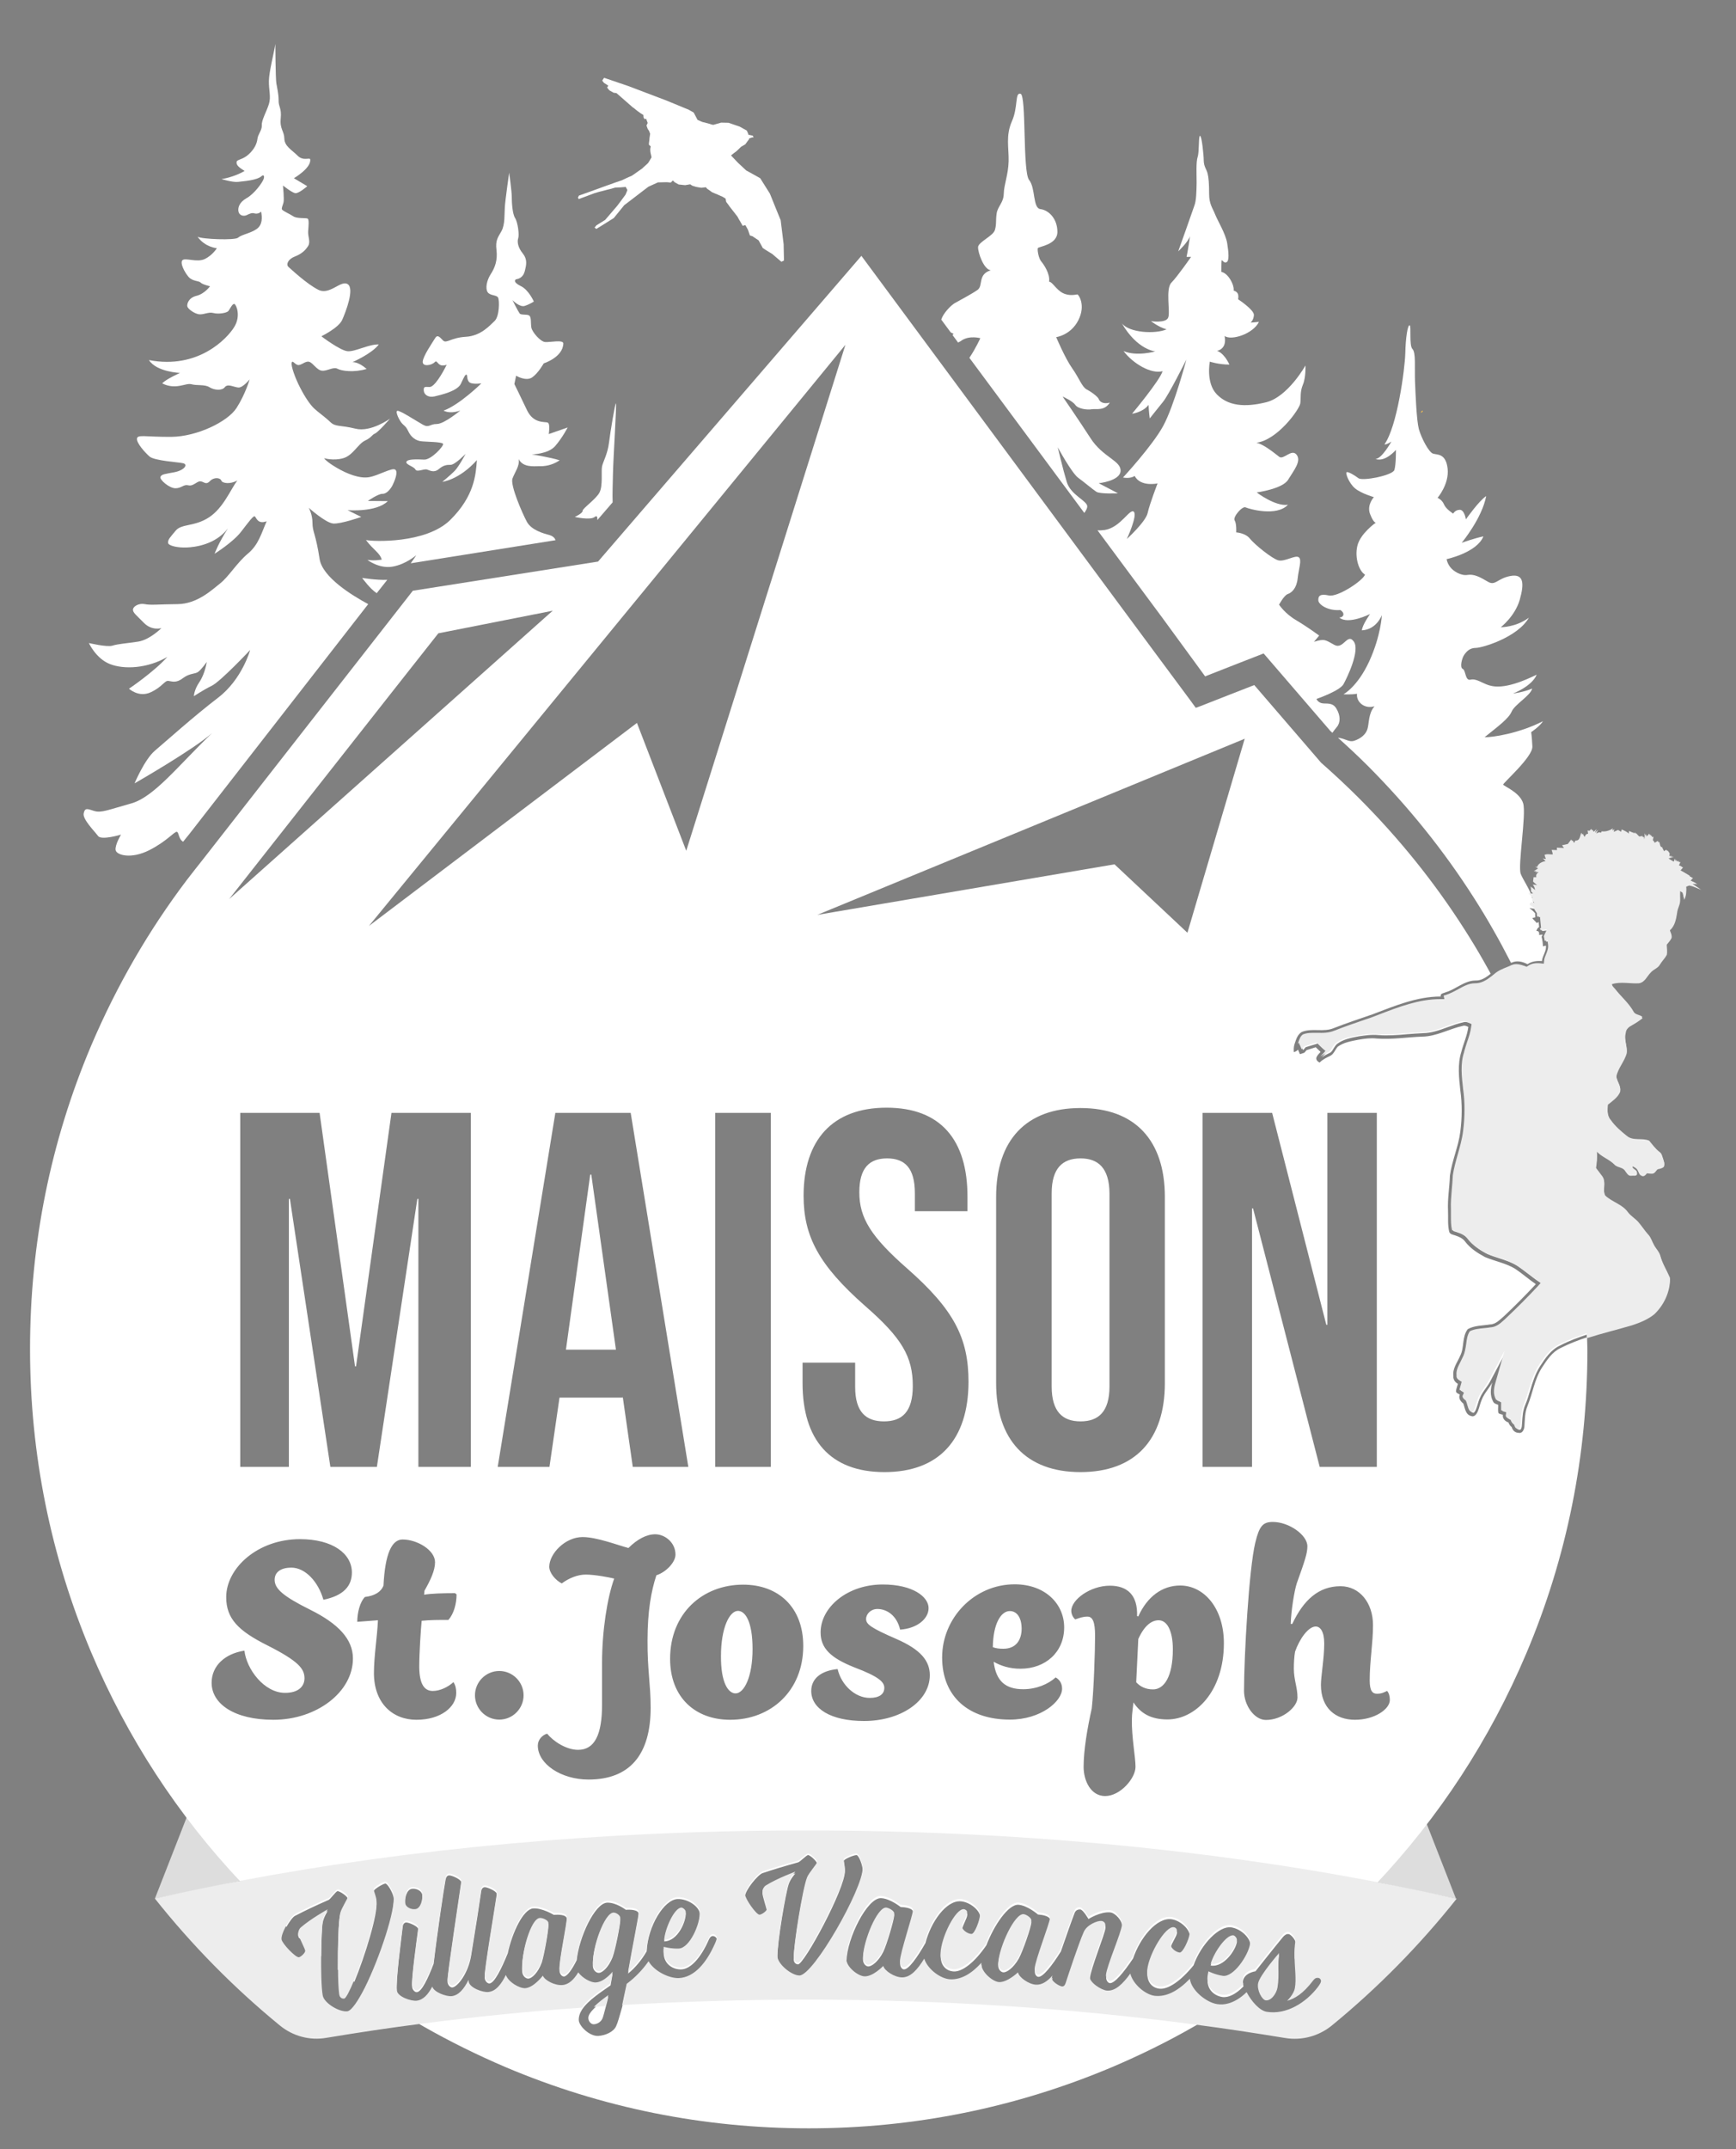
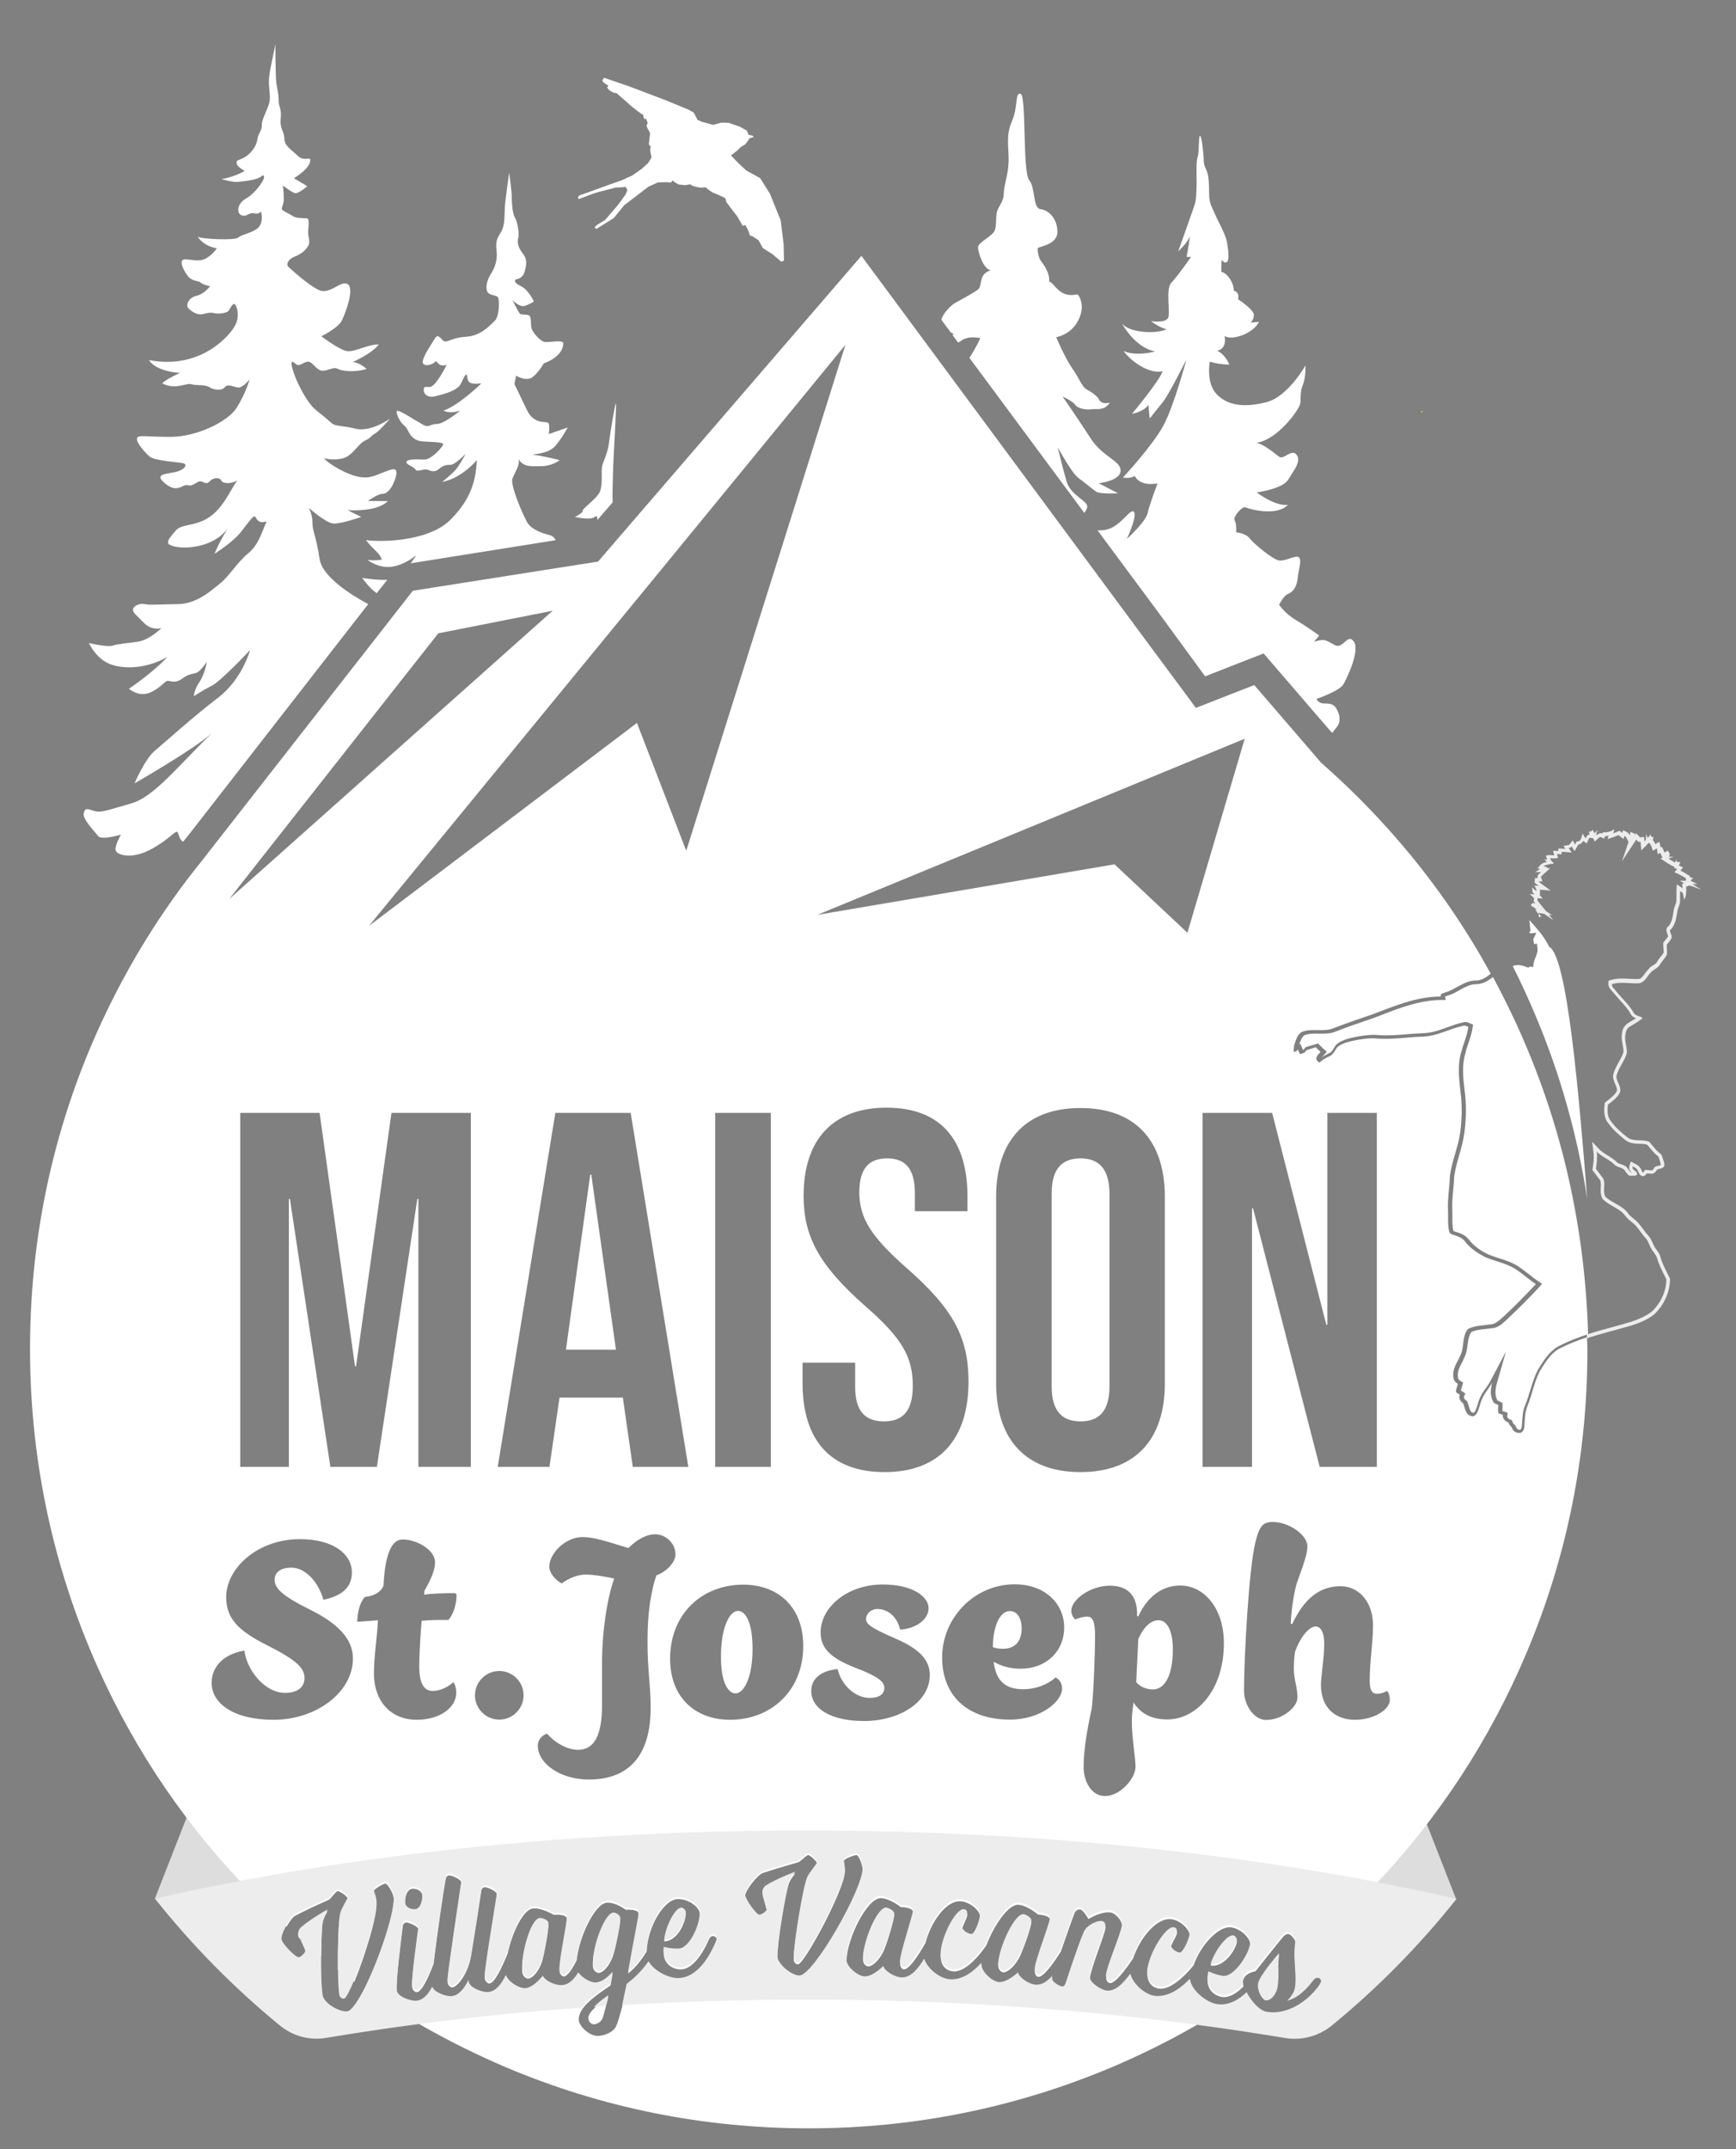
<svg xmlns="http://www.w3.org/2000/svg" version="1.1" id="Calque_1" x="0px" y="0px" viewBox="0 0 1000 1237.3" style="enable-background:new 0 0 1000 1237.3;" xml:space="preserve">
  <rect x="0" y="0" width="1000" height="1237.3" fill="#808080" stroke="none" />
  <style type="text/css">
	.st0{fill:#DDDDDD;}
	.st1{fill:#002C38;}
	.st2{fill:#FBC34E;}
	.st3{fill:#FFFFFF;}
	.st4{fill:#EDEDED;}
</style>
  <g>
    <polygon class="st0" points="838.7,1093.1 817.8,1039.7 789.6,1082.9  " />
    <polygon class="st0" points="89.2,1093.1 110.1,1039.7 138.3,1082.9  " />
  </g>
  <path class="st1" d="M281.9,339.3" />
  <path class="st2" d="M845.1,226.9C845,227,845,227,845.1,226.9" />
  <path class="st2" d="M819.6,236.5c-0.5-0.2-1.2,0.6-1,1.1C819,237.4,819.7,237,819.6,236.5" />
  <g>
    <path class="st3" d="M340.6,676.2H340L326,777h28.8L340.6,676.2z M340.6,676.2H340L326,777h28.8L340.6,676.2z M340.6,676.2H340   L326,777h28.8L340.6,676.2z M340.6,676.2H340L326,777h28.8L340.6,676.2z M340.6,676.2H340L326,777h28.8L340.6,676.2z M622.5,666.9   c-10.2,0-16.6,5.5-16.6,20.1v111.2c0,14.6,6.4,20.1,16.6,20.1c10.2,0,16.6-5.5,16.6-20.1V687C639,672.5,632.6,666.9,622.5,666.9z    M340.6,676.2H340L326,777h28.8L340.6,676.2z M622.5,666.9c-10.2,0-16.6,5.5-16.6,20.1v111.2c0,14.6,6.4,20.1,16.6,20.1   c10.2,0,16.6-5.5,16.6-20.1V687C639,672.5,632.6,666.9,622.5,666.9z M340.6,676.2H340L326,777h28.8L340.6,676.2z M622.5,666.9   c-10.2,0-16.6,5.5-16.6,20.1v111.2c0,14.6,6.4,20.1,16.6,20.1c10.2,0,16.6-5.5,16.6-20.1V687C639,672.5,632.6,666.9,622.5,666.9z    M667.4,932.8c-4,0-8.2,3-11.7,10.8l-1.2,24.8c2.1,2.6,5.6,4.2,9.6,4.2c6.3,0,11.4-7.2,11.4-23.1   C675.6,938.4,672.1,932.8,667.4,932.8z M667.4,932.8c-4,0-8.2,3-11.7,10.8l-1.2,24.8c2.1,2.6,5.6,4.2,9.6,4.2   c6.3,0,11.4-7.2,11.4-23.1C675.6,938.4,672.1,932.8,667.4,932.8z M340.6,676.2H340L326,777h28.8L340.6,676.2z M622.5,666.9   c-10.2,0-16.6,5.5-16.6,20.1v111.2c0,14.6,6.4,20.1,16.6,20.1c10.2,0,16.6-5.5,16.6-20.1V687C639,672.5,632.6,666.9,622.5,666.9z    M340.6,676.2H340L326,777h28.8L340.6,676.2z M581.7,927.5c-5.1,0-9.6,7.2-9.8,20.8c1.9,0.7,3.7,0.9,6.1,0.9   c7,0,10.5-4.7,10.5-11.7C588.4,930.7,585.4,927.5,581.7,927.5z M622.5,666.9c-10.2,0-16.6,5.5-16.6,20.1v111.2   c0,14.6,6.4,20.1,16.6,20.1c10.2,0,16.6-5.5,16.6-20.1V687C639,672.5,632.6,666.9,622.5,666.9z M667.4,932.8c-4,0-8.2,3-11.7,10.8   l-1.2,24.8c2.1,2.6,5.6,4.2,9.6,4.2c6.3,0,11.4-7.2,11.4-23.1C675.6,938.4,672.1,932.8,667.4,932.8z M667.4,932.8   c-4,0-8.2,3-11.7,10.8l-1.2,24.8c2.1,2.6,5.6,4.2,9.6,4.2c6.3,0,11.4-7.2,11.4-23.1C675.6,938.4,672.1,932.8,667.4,932.8z    M581.7,927.5c-5.1,0-9.6,7.2-9.8,20.8c1.9,0.7,3.7,0.9,6.1,0.9c7,0,10.5-4.7,10.5-11.7C588.4,930.7,585.4,927.5,581.7,927.5z    M340.6,676.2H340L326,777h28.8L340.6,676.2z M622.5,666.9c-10.2,0-16.6,5.5-16.6,20.1v111.2c0,14.6,6.4,20.1,16.6,20.1   c10.2,0,16.6-5.5,16.6-20.1V687C639,672.5,632.6,666.9,622.5,666.9z M340.6,676.2H340L326,777h28.8L340.6,676.2z M425.1,927.4   c-4.9,0-9.8,9.8-9.8,26c0,15.4,4.2,21.5,8.4,21.5c4.9,0,9.8-9.4,9.8-25.5C433.5,933.5,429.3,927.4,425.1,927.4z M581.7,927.5   c-5.1,0-9.6,7.2-9.8,20.8c1.9,0.7,3.7,0.9,6.1,0.9c7,0,10.5-4.7,10.5-11.7C588.4,930.7,585.4,927.5,581.7,927.5z M622.5,666.9   c-10.2,0-16.6,5.5-16.6,20.1v111.2c0,14.6,6.4,20.1,16.6,20.1c10.2,0,16.6-5.5,16.6-20.1V687C639,672.5,632.6,666.9,622.5,666.9z    M667.4,932.8c-4,0-8.2,3-11.7,10.8l-1.2,24.8c2.1,2.6,5.6,4.2,9.6,4.2c6.3,0,11.4-7.2,11.4-23.1   C675.6,938.4,672.1,932.8,667.4,932.8z M667.4,932.8c-4,0-8.2,3-11.7,10.8l-1.2,24.8c2.1,2.6,5.6,4.2,9.6,4.2   c6.3,0,11.4-7.2,11.4-23.1C675.6,938.4,672.1,932.8,667.4,932.8z M581.7,927.5c-5.1,0-9.6,7.2-9.8,20.8c1.9,0.7,3.7,0.9,6.1,0.9   c7,0,10.5-4.7,10.5-11.7C588.4,930.7,585.4,927.5,581.7,927.5z M425.1,927.4c-4.9,0-9.8,9.8-9.8,26c0,15.4,4.2,21.5,8.4,21.5   c4.9,0,9.8-9.4,9.8-25.5C433.5,933.5,429.3,927.4,425.1,927.4z M340.6,676.2H340L326,777h28.8L340.6,676.2z M622.5,666.9   c-10.2,0-16.6,5.5-16.6,20.1v111.2c0,14.6,6.4,20.1,16.6,20.1c10.2,0,16.6-5.5,16.6-20.1V687C639,672.5,632.6,666.9,622.5,666.9z    M340.6,676.2H340L326,777h28.8L340.6,676.2z M425.1,927.4c-4.9,0-9.8,9.8-9.8,26c0,15.4,4.2,21.5,8.4,21.5c4.9,0,9.8-9.4,9.8-25.5   C433.5,933.5,429.3,927.4,425.1,927.4z M581.7,927.5c-5.1,0-9.6,7.2-9.8,20.8c1.9,0.7,3.7,0.9,6.1,0.9c7,0,10.5-4.7,10.5-11.7   C588.4,930.7,585.4,927.5,581.7,927.5z M622.5,666.9c-10.2,0-16.6,5.5-16.6,20.1v111.2c0,14.6,6.4,20.1,16.6,20.1   c10.2,0,16.6-5.5,16.6-20.1V687C639,672.5,632.6,666.9,622.5,666.9z M667.4,932.8c-4,0-8.2,3-11.7,10.8l-1.2,24.8   c2.1,2.6,5.6,4.2,9.6,4.2c6.3,0,11.4-7.2,11.4-23.1C675.6,938.4,672.1,932.8,667.4,932.8z M667.4,932.8c-4,0-8.2,3-11.7,10.8   l-1.2,24.8c2.1,2.6,5.6,4.2,9.6,4.2c6.3,0,11.4-7.2,11.4-23.1C675.6,938.4,672.1,932.8,667.4,932.8z M581.7,927.5   c-5.1,0-9.6,7.2-9.8,20.8c1.9,0.7,3.7,0.9,6.1,0.9c7,0,10.5-4.7,10.5-11.7C588.4,930.7,585.4,927.5,581.7,927.5z M425.1,927.4   c-4.9,0-9.8,9.8-9.8,26c0,15.4,4.2,21.5,8.4,21.5c4.9,0,9.8-9.4,9.8-25.5C433.5,933.5,429.3,927.4,425.1,927.4z M340.6,676.2H340   L326,777h28.8L340.6,676.2z M622.5,666.9c-10.2,0-16.6,5.5-16.6,20.1v111.2c0,14.6,6.4,20.1,16.6,20.1c10.2,0,16.6-5.5,16.6-20.1   V687C639,672.5,632.6,666.9,622.5,666.9z M340.6,676.2H340L326,777h28.8L340.6,676.2z M425.1,927.4c-4.9,0-9.8,9.8-9.8,26   c0,15.4,4.2,21.5,8.4,21.5c4.9,0,9.8-9.4,9.8-25.5C433.5,933.5,429.3,927.4,425.1,927.4z M581.7,927.5c-5.1,0-9.6,7.2-9.8,20.8   c1.9,0.7,3.7,0.9,6.1,0.9c7,0,10.5-4.7,10.5-11.7C588.4,930.7,585.4,927.5,581.7,927.5z M622.5,666.9c-10.2,0-16.6,5.5-16.6,20.1   v111.2c0,14.6,6.4,20.1,16.6,20.1c10.2,0,16.6-5.5,16.6-20.1V687C639,672.5,632.6,666.9,622.5,666.9z M667.4,932.8   c-4,0-8.2,3-11.7,10.8l-1.2,24.8c2.1,2.6,5.6,4.2,9.6,4.2c6.3,0,11.4-7.2,11.4-23.1C675.6,938.4,672.1,932.8,667.4,932.8z M879,602   c-5.7-13.5-12.1-26.7-19-39.5c-2.7,2.1-5.8,4.1-9.7,4.1h0c-3.4,0-6.4,1.7-9.5,3.4c-2.1,1.2-4.2,2.4-6.6,3.1   c-0.4,0.2-0.8,0.3-1.2,0.4c-0.2,0.1-0.4,0.1-0.6,0.2l0.4,2l-2.4,0c-12.2,0-24,4.5-35.3,8.9l-3.4,1.3c-1.6,0.6-3.1,1.1-4.6,1.6   c-5.8,2-11.8,4-17.5,6.3c-3.3,1.4-6.7,1.3-10,1.3c-2.9-0.1-5.7-0.1-8.2,0.9c-1.5,1-2.1,2.8-2.8,4.8c-0.1,0.2-0.2,0.5-0.2,0.7   l0.6-0.7l1.2,2.8c0.1,0.3,0.2,0.6,0.4,0.9l0.2-0.1c0.3-0.3,0.6-0.7,0.9-1l0.4-0.5l0.6-0.2c1.8-0.5,3.5-1.1,5.3-1.6l1.2-0.4l0.9,0.9   c1,1,1.9,1.9,2.7,2.6l1.5,1.3l-1.3,1.5c-0.2,0.2-0.5,0.5-0.7,0.7c-0.3,0.4-0.7,0.7-0.9,1c1.4-1,2.9-1.7,4.5-2.5   c1-0.4,1.6-1.4,2.3-2.6c0.5-0.8,1-1.6,1.7-2.3l0.3-0.3c3.6-2.7,7.9-3.5,12.1-4.3l0.5-0.1c3.5-0.5,7.3-1.1,11.2-0.7   c5.4,0.4,11.1,0,16.5-0.5c3-0.2,6.2-0.5,9.3-0.6c4.7-0.1,9.1-1.6,13.7-3.3c3-1.1,6-2.2,9.2-2.9c1.7-0.6,3.2,0.1,4.2,0.6l1.6,0.7   l-0.2,1.5c-0.4,3.1-1.4,6.1-2.4,9c-0.6,1.9-1.3,3.7-1.7,5.6l0,0.2c-2.2,6.7-1.4,14.1-0.6,21.2c1.1,7.6,1.1,15.8,0,24.3   c-0.6,4.6-1.8,9.1-3.1,13.5c-1.1,3.9-2.2,7.8-2.8,11.8c-0.1,2.7-0.3,5.4-0.6,8.1c-0.4,4-0.7,7.8-0.5,11.6c0,1.3,0,2.7,0,3.9   c0,2.8,0,5.5,0.6,8c0.1,0.2,0.8,0.4,1.2,0.5c0.3,0.1,0.6,0.2,0.9,0.3c2.5,0.8,5,1.9,6.8,4.2c2.9,3.9,7.2,6.6,10.8,8.4   c2.1,0.9,4.2,1.6,6.4,2.3c3.7,1.2,7.5,2.4,11,4.6c2.4,1.6,4.6,3.3,6.7,4.9c1.7,1.4,3.5,2.8,5.4,4l1.9,1.3l-1.5,1.7   c-5.5,6-11.5,12-18.4,18.5l-0.1,0.1c-0.5,0.4-0.9,0.8-1.3,1.2c-2.1,1.9-4.5,4-7.9,4.1c-1.1,0.2-2.2,0.3-3.3,0.4   c-3,0.3-5.9,0.6-8.3,1.8c-1.4,2-1.7,4.5-2.1,7.2c-0.3,2.5-0.7,5-1.9,7.5c-0.4,1-1,2.1-1.5,3.1c-1.3,2.5-2.5,4.9-2.2,7.5l0,0.2   l0,0.2c-0.1,1.3,0.9,2.1,1.6,2.5l1.4,0.8l-0.4,1.5c-0.1,0.3-0.2,0.7-0.3,1c-0.2,0.8-0.5,1.5-0.6,2.2c0.1,0,0.2,0.1,0.2,0.1   c0.3,0.2,0.7,0.4,1.1,0.6l1.3,1l-0.7,1.5c-0.6,1.2,1,2.4,1.3,2.6l0.5,0.4l0.2,0.6c0.2,0.6,0.4,1.3,0.6,1.9c0.7,2.5,1.2,3.8,2.5,4   l0.3,0.1c0.2,0,0.6-0.4,1.2-1.5c0.4-0.9,0.7-2,1.1-3.1c0.4-1.2,0.7-2.5,1.3-3.8c0.9-2.2,2.3-4.2,3.6-6c0.9-1.3,1.8-2.5,2.5-3.9   l9-17l-5.3,18.5c-1.1,3.9-1,7.1,0.3,9.5l0.1,0.2c0.1,0.1,0.6,0.3,0.9,0.4c0.4,0.1,0.7,0.3,1,0.5l1,0.5l0,1.2c0,0.6,0,1.2,0,1.8   c0,0.6-0.1,1.2,0,1.7c0.1,0,0.3,0.1,0.4,0.1c0.3,0.1,0.6,0.2,1,0.3l1.6,0.6l-0.3,1.7c-0.2,1.4,1.6,2.1,1.8,2.2l0.9,0.3l0.3,0.9   c0.2,0.7,0.7,1.3,1.3,1.8l0.5,0.4l0.2,0.6c0.1,0.4,0.7,1.8,2.1,1.8l0.4,0c0.1,0,0.1,0,0.1,0c0.2-0.1,0.6-0.8,0.8-1.8   c0.1-0.8,0.1-1.6,0.2-2.5c0.2-3.3,0.4-6.8,1.8-10c1.1-2.6,2-5.5,2.8-8.2c1.4-4.7,2.9-9.6,5.7-14l0.2-0.3c2.8-4.3,6.1-9.3,11.4-11.7   c5.2-2.7,10.6-4.7,16.1-6.5C913.1,710.4,901.3,654.6,879,602z M667.4,932.8c-4,0-8.2,3-11.7,10.8l-1.2,24.8   c2.1,2.6,5.6,4.2,9.6,4.2c6.3,0,11.4-7.2,11.4-23.1C675.6,938.4,672.1,932.8,667.4,932.8z M581.7,927.5c-5.1,0-9.6,7.2-9.8,20.8   c1.9,0.7,3.7,0.9,6.1,0.9c7,0,10.5-4.7,10.5-11.7C588.4,930.7,585.4,927.5,581.7,927.5z M425.1,927.4c-4.9,0-9.8,9.8-9.8,26   c0,15.4,4.2,21.5,8.4,21.5c4.9,0,9.8-9.4,9.8-25.5C433.5,933.5,429.3,927.4,425.1,927.4z M340.6,676.2H340L326,777h28.8   L340.6,676.2z M622.5,666.9c-10.2,0-16.6,5.5-16.6,20.1v111.2c0,14.6,6.4,20.1,16.6,20.1c10.2,0,16.6-5.5,16.6-20.1V687   C639,672.5,632.6,666.9,622.5,666.9z M173.1,1110.7c-1,0.9-1.5,2.6-1.4,3.4c0.1,0.4,0.2,0.8,0.4,1.4c4.2,3.7,8.5,7.3,12.9,10.8   c0.1-8.8,0.4-17.1,0.9-19.4c0.5-3,2.7-6.5,2.9-6.8C188.3,1100.4,178.8,1105.8,173.1,1110.7z M340.6,676.2H340L326,777h28.8   L340.6,676.2z M425.1,927.4c-4.9,0-9.8,9.8-9.8,26c0,15.4,4.2,21.5,8.4,21.5c4.9,0,9.8-9.4,9.8-25.5   C433.5,933.5,429.3,927.4,425.1,927.4z M581.7,927.5c-5.1,0-9.6,7.2-9.8,20.8c1.9,0.7,3.7,0.9,6.1,0.9c7,0,10.5-4.7,10.5-11.7   C588.4,930.7,585.4,927.5,581.7,927.5z M622.5,666.9c-10.2,0-16.6,5.5-16.6,20.1v111.2c0,14.6,6.4,20.1,16.6,20.1   c10.2,0,16.6-5.5,16.6-20.1V687C639,672.5,632.6,666.9,622.5,666.9z M667.4,932.8c-4,0-8.2,3-11.7,10.8l-1.2,24.8   c2.1,2.6,5.6,4.2,9.6,4.2c6.3,0,11.4-7.2,11.4-23.1C675.6,938.4,672.1,932.8,667.4,932.8z M622.5,666.9c-10.2,0-16.6,5.5-16.6,20.1   v111.2c0,14.6,6.4,20.1,16.6,20.1c10.2,0,16.6-5.5,16.6-20.1V687C639,672.5,632.6,666.9,622.5,666.9z M425.1,927.4   c-4.9,0-9.8,9.8-9.8,26c0,15.4,4.2,21.5,8.4,21.5c4.9,0,9.8-9.4,9.8-25.5C433.5,933.5,429.3,927.4,425.1,927.4z M340.6,676.2H340   L326,777h28.8L340.6,676.2z M581.7,927.5c-5.1,0-9.6,7.2-9.8,20.8c1.9,0.7,3.7,0.9,6.1,0.9c7,0,10.5-4.7,10.5-11.7   C588.4,930.7,585.4,927.5,581.7,927.5z M667.4,932.8c-4,0-8.2,3-11.7,10.8l-1.2,24.8c2.1,2.6,5.6,4.2,9.6,4.2   c6.3,0,11.4-7.2,11.4-23.1C675.6,938.4,672.1,932.8,667.4,932.8z M340.6,676.2H340L326,777h28.8L340.6,676.2z M425.1,927.4   c-4.9,0-9.8,9.8-9.8,26c0,15.4,4.2,21.5,8.4,21.5c4.9,0,9.8-9.4,9.8-25.5C433.5,933.5,429.3,927.4,425.1,927.4z M581.7,927.5   c-5.1,0-9.6,7.2-9.8,20.8c1.9,0.7,3.7,0.9,6.1,0.9c7,0,10.5-4.7,10.5-11.7C588.4,930.7,585.4,927.5,581.7,927.5z M622.5,666.9   c-10.2,0-16.6,5.5-16.6,20.1v111.2c0,14.6,6.4,20.1,16.6,20.1c10.2,0,16.6-5.5,16.6-20.1V687C639,672.5,632.6,666.9,622.5,666.9z    M667.4,932.8c-4,0-8.2,3-11.7,10.8l-1.2,24.8c2.1,2.6,5.6,4.2,9.6,4.2c6.3,0,11.4-7.2,11.4-23.1   C675.6,938.4,672.1,932.8,667.4,932.8z M622.5,666.9c-10.2,0-16.6,5.5-16.6,20.1v111.2c0,14.6,6.4,20.1,16.6,20.1   c10.2,0,16.6-5.5,16.6-20.1V687C639,672.5,632.6,666.9,622.5,666.9z M425.1,927.4c-4.9,0-9.8,9.8-9.8,26c0,15.4,4.2,21.5,8.4,21.5   c4.9,0,9.8-9.4,9.8-25.5C433.5,933.5,429.3,927.4,425.1,927.4z M340.6,676.2H340L326,777h28.8L340.6,676.2z M581.7,927.5   c-5.1,0-9.6,7.2-9.8,20.8c1.9,0.7,3.7,0.9,6.1,0.9c7,0,10.5-4.7,10.5-11.7C588.4,930.7,585.4,927.5,581.7,927.5z M667.4,932.8   c-4,0-8.2,3-11.7,10.8l-1.2,24.8c2.1,2.6,5.6,4.2,9.6,4.2c6.3,0,11.4-7.2,11.4-23.1C675.6,938.4,672.1,932.8,667.4,932.8z    M340.6,676.2H340L326,777h28.8L340.6,676.2z M425.1,927.4c-4.9,0-9.8,9.8-9.8,26c0,15.4,4.2,21.5,8.4,21.5c4.9,0,9.8-9.4,9.8-25.5   C433.5,933.5,429.3,927.4,425.1,927.4z M581.7,927.5c-5.1,0-9.6,7.2-9.8,20.8c1.9,0.7,3.7,0.9,6.1,0.9c7,0,10.5-4.7,10.5-11.7   C588.4,930.7,585.4,927.5,581.7,927.5z M622.5,666.9c-10.2,0-16.6,5.5-16.6,20.1v111.2c0,14.6,6.4,20.1,16.6,20.1   c10.2,0,16.6-5.5,16.6-20.1V687C639,672.5,632.6,666.9,622.5,666.9z M667.4,932.8c-4,0-8.2,3-11.7,10.8l-1.2,24.8   c2.1,2.6,5.6,4.2,9.6,4.2c6.3,0,11.4-7.2,11.4-23.1C675.6,938.4,672.1,932.8,667.4,932.8z M622.5,666.9c-10.2,0-16.6,5.5-16.6,20.1   v111.2c0,14.6,6.4,20.1,16.6,20.1c10.2,0,16.6-5.5,16.6-20.1V687C639,672.5,632.6,666.9,622.5,666.9z M425.1,927.4   c-4.9,0-9.8,9.8-9.8,26c0,15.4,4.2,21.5,8.4,21.5c4.9,0,9.8-9.4,9.8-25.5C433.5,933.5,429.3,927.4,425.1,927.4z M340.6,676.2H340   L326,777h28.8L340.6,676.2z M581.7,927.5c-5.1,0-9.6,7.2-9.8,20.8c1.9,0.7,3.7,0.9,6.1,0.9c7,0,10.5-4.7,10.5-11.7   C588.4,930.7,585.4,927.5,581.7,927.5z M667.4,932.8c-4,0-8.2,3-11.7,10.8l-1.2,24.8c2.1,2.6,5.6,4.2,9.6,4.2   c6.3,0,11.4-7.2,11.4-23.1C675.6,938.4,672.1,932.8,667.4,932.8z M340.6,676.2H340L326,777h28.8L340.6,676.2z M425.1,927.4   c-4.9,0-9.8,9.8-9.8,26c0,15.4,4.2,21.5,8.4,21.5c4.9,0,9.8-9.4,9.8-25.5C433.5,933.5,429.3,927.4,425.1,927.4z M581.7,927.5   c-5.1,0-9.6,7.2-9.8,20.8c1.9,0.7,3.7,0.9,6.1,0.9c7,0,10.5-4.7,10.5-11.7C588.4,930.7,585.4,927.5,581.7,927.5z M622.5,666.9   c-10.2,0-16.6,5.5-16.6,20.1v111.2c0,14.6,6.4,20.1,16.6,20.1c10.2,0,16.6-5.5,16.6-20.1V687C639,672.5,632.6,666.9,622.5,666.9z    M667.4,932.8c-4,0-8.2,3-11.7,10.8l-1.2,24.8c2.1,2.6,5.6,4.2,9.6,4.2c6.3,0,11.4-7.2,11.4-23.1   C675.6,938.4,672.1,932.8,667.4,932.8z M622.5,666.9c-10.2,0-16.6,5.5-16.6,20.1v111.2c0,14.6,6.4,20.1,16.6,20.1   c10.2,0,16.6-5.5,16.6-20.1V687C639,672.5,632.6,666.9,622.5,666.9z M425.1,927.4c-4.9,0-9.8,9.8-9.8,26c0,15.4,4.2,21.5,8.4,21.5   c4.9,0,9.8-9.4,9.8-25.5C433.5,933.5,429.3,927.4,425.1,927.4z M340.6,676.2H340L326,777h28.8L340.6,676.2z M581.7,927.5   c-5.1,0-9.6,7.2-9.8,20.8c1.9,0.7,3.7,0.9,6.1,0.9c7,0,10.5-4.7,10.5-11.7C588.4,930.7,585.4,927.5,581.7,927.5z M667.4,932.8   c-4,0-8.2,3-11.7,10.8l-1.2,24.8c2.1,2.6,5.6,4.2,9.6,4.2c6.3,0,11.4-7.2,11.4-23.1C675.6,938.4,672.1,932.8,667.4,932.8z    M340.6,676.2H340L326,777h28.8L340.6,676.2z M425.1,927.4c-4.9,0-9.8,9.8-9.8,26c0,15.4,4.2,21.5,8.4,21.5c4.9,0,9.8-9.4,9.8-25.5   C433.5,933.5,429.3,927.4,425.1,927.4z M581.7,927.5c-5.1,0-9.6,7.2-9.8,20.8c1.9,0.7,3.7,0.9,6.1,0.9c7,0,10.5-4.7,10.5-11.7   C588.4,930.7,585.4,927.5,581.7,927.5z M622.5,666.9c-10.2,0-16.6,5.5-16.6,20.1v111.2c0,14.6,6.4,20.1,16.6,20.1   c10.2,0,16.6-5.5,16.6-20.1V687C639,672.5,632.6,666.9,622.5,666.9z M667.4,932.8c-4,0-8.2,3-11.7,10.8l-1.2,24.8   c2.1,2.6,5.6,4.2,9.6,4.2c6.3,0,11.4-7.2,11.4-23.1C675.6,938.4,672.1,932.8,667.4,932.8z M622.5,666.9c-10.2,0-16.6,5.5-16.6,20.1   v111.2c0,14.6,6.4,20.1,16.6,20.1c10.2,0,16.6-5.5,16.6-20.1V687C639,672.5,632.6,666.9,622.5,666.9z M425.1,927.4   c-4.9,0-9.8,9.8-9.8,26c0,15.4,4.2,21.5,8.4,21.5c4.9,0,9.8-9.4,9.8-25.5C433.5,933.5,429.3,927.4,425.1,927.4z M340.6,676.2H340   L326,777h28.8L340.6,676.2z M581.7,927.5c-5.1,0-9.6,7.2-9.8,20.8c1.9,0.7,3.7,0.9,6.1,0.9c7,0,10.5-4.7,10.5-11.7   C588.4,930.7,585.4,927.5,581.7,927.5z M667.4,932.8c-4,0-8.2,3-11.7,10.8l-1.2,24.8c2.1,2.6,5.6,4.2,9.6,4.2   c6.3,0,11.4-7.2,11.4-23.1C675.6,938.4,672.1,932.8,667.4,932.8z M315.9,1108c-0.1-1.6-3.5-3-5-2.8c-5.2,0.4-10.8,20.5-10,30   c0.2,2.3,2,4,3.6,3.9c1.9-0.2,5.4-3.3,7.6-9.3C313.5,1125.4,316.1,1110.8,315.9,1108z M340.6,676.2H340L326,777h28.8L340.6,676.2z    M357.3,1105.1c-0.1-1.6-2.5-3.1-4-3c-5.2,0.3-12.3,20.3-11.7,29.8c0.1,2.3,1.9,4,3.5,3.9c1.9-0.1,5.5-3.2,7.8-9.1   C354.5,1122.4,357.4,1107.8,357.3,1105.1z M395,1101.6c0-1.1-1.7-2.4-2.5-2.4c-4.1,0.2-9.4,12-9.9,18.5   C390.6,1117.5,395.2,1106,395,1101.6z M425.1,927.4c-4.9,0-9.8,9.8-9.8,26c0,15.4,4.2,21.5,8.4,21.5c4.9,0,9.8-9.4,9.8-25.5   C433.5,933.5,429.3,927.4,425.1,927.4z M581.7,927.5c-5.1,0-9.6,7.2-9.8,20.8c1.9,0.7,3.7,0.9,6.1,0.9c7,0,10.5-4.7,10.5-11.7   C588.4,930.7,585.4,927.5,581.7,927.5z M622.5,666.9c-10.2,0-16.6,5.5-16.6,20.1v111.2c0,14.6,6.4,20.1,16.6,20.1   c10.2,0,16.6-5.5,16.6-20.1V687C639,672.5,632.6,666.9,622.5,666.9z M667.4,932.8c-4,0-8.2,3-11.7,10.8l-1.2,24.8   c2.1,2.6,5.6,4.2,9.6,4.2c6.3,0,11.4-7.2,11.4-23.1C675.6,938.4,672.1,932.8,667.4,932.8z M395,1101.6c0-1.1-1.7-2.4-2.5-2.4   c-4.1,0.2-9.4,12-9.9,18.5C390.6,1117.5,395.2,1106,395,1101.6z M357.3,1105.1c-0.1-1.6-2.5-3.1-4-3c-5.2,0.3-12.3,20.3-11.7,29.8   c0.1,2.3,1.9,4,3.5,3.9c1.9-0.1,5.5-3.2,7.8-9.1C354.5,1122.4,357.4,1107.8,357.3,1105.1z M315.9,1108c-0.1-1.6-3.5-3-5-2.8   c-5.2,0.4-10.8,20.5-10,30c0.2,2.3,2,4,3.6,3.9c1.9-0.2,5.4-3.3,7.6-9.3C313.5,1125.4,316.1,1110.8,315.9,1108z M622.5,666.9   c-10.2,0-16.6,5.5-16.6,20.1v111.2c0,14.6,6.4,20.1,16.6,20.1c10.2,0,16.6-5.5,16.6-20.1V687C639,672.5,632.6,666.9,622.5,666.9z    M425.1,927.4c-4.9,0-9.8,9.8-9.8,26c0,15.4,4.2,21.5,8.4,21.5c4.9,0,9.8-9.4,9.8-25.5C433.5,933.5,429.3,927.4,425.1,927.4z    M340.6,676.2H340L326,777h28.8L340.6,676.2z M581.7,927.5c-5.1,0-9.6,7.2-9.8,20.8c1.9,0.7,3.7,0.9,6.1,0.9   c7,0,10.5-4.7,10.5-11.7C588.4,930.7,585.4,927.5,581.7,927.5z M667.4,932.8c-4,0-8.2,3-11.7,10.8l-1.2,24.8   c2.1,2.6,5.6,4.2,9.6,4.2c6.3,0,11.4-7.2,11.4-23.1C675.6,938.4,672.1,932.8,667.4,932.8z M315.9,1108c-0.1-1.6-3.5-3-5-2.8   c-5.2,0.4-10.8,20.5-10,30c0.2,2.3,2,4,3.6,3.9c1.9-0.2,5.4-3.3,7.6-9.3C313.5,1125.4,316.1,1110.8,315.9,1108z M342.1,1156.4   c-2,2-3.3,3.9-3.2,5.5c0.1,2,1.7,3.6,3.2,3.5c1.9-0.1,4.1-1.3,5-3.5c0.4-1,1-3.3,1.7-6c0.6-2.1,1.2-4.4,1.6-6.3   C347.8,1151.5,344.5,1153.9,342.1,1156.4z M340.6,676.2H340L326,777h28.8L340.6,676.2z M357.3,1105.1c-0.1-1.6-2.5-3.1-4-3   c-5.2,0.3-12.3,20.3-11.7,29.8c0.1,2.3,1.9,4,3.5,3.9c1.9-0.1,5.5-3.2,7.8-9.1C354.5,1122.4,357.4,1107.8,357.3,1105.1z    M395,1101.6c0-1.1-1.7-2.4-2.5-2.4c-4.1,0.2-9.4,12-9.9,18.5C390.6,1117.5,395.2,1106,395,1101.6z M425.1,927.4   c-4.9,0-9.8,9.8-9.8,26c0,15.4,4.2,21.5,8.4,21.5c4.9,0,9.8-9.4,9.8-25.5C433.5,933.5,429.3,927.4,425.1,927.4z M581.7,927.5   c-5.1,0-9.6,7.2-9.8,20.8c1.9,0.7,3.7,0.9,6.1,0.9c7,0,10.5-4.7,10.5-11.7C588.4,930.7,585.4,927.5,581.7,927.5z M622.5,666.9   c-10.2,0-16.6,5.5-16.6,20.1v111.2c0,14.6,6.4,20.1,16.6,20.1c10.2,0,16.6-5.5,16.6-20.1V687C639,672.5,632.6,666.9,622.5,666.9z    M667.4,932.8c-4,0-8.2,3-11.7,10.8l-1.2,24.8c2.1,2.6,5.6,4.2,9.6,4.2c6.3,0,11.4-7.2,11.4-23.1   C675.6,938.4,672.1,932.8,667.4,932.8z M395,1101.6c0-1.1-1.7-2.4-2.5-2.4c-4.1,0.2-9.4,12-9.9,18.5   C390.6,1117.5,395.2,1106,395,1101.6z M357.3,1105.1c-0.1-1.6-2.5-3.1-4-3c-5.2,0.3-12.3,20.3-11.7,29.8c0.1,2.3,1.9,4,3.5,3.9   c1.9-0.1,5.5-3.2,7.8-9.1C354.5,1122.4,357.4,1107.8,357.3,1105.1z M342.1,1156.4c-2,2-3.3,3.9-3.2,5.5c0.1,2,1.7,3.6,3.2,3.5   c1.9-0.1,4.1-1.3,5-3.5c0.4-1,1-3.3,1.7-6c0.6-2.1,1.2-4.4,1.6-6.3C347.8,1151.5,344.5,1153.9,342.1,1156.4z M315.9,1108   c-0.1-1.6-3.5-3-5-2.8c-5.2,0.4-10.8,20.5-10,30c0.2,2.3,2,4,3.6,3.9c1.9-0.2,5.4-3.3,7.6-9.3   C313.5,1125.4,316.1,1110.8,315.9,1108z M622.5,666.9c-10.2,0-16.6,5.5-16.6,20.1v111.2c0,14.6,6.4,20.1,16.6,20.1   c10.2,0,16.6-5.5,16.6-20.1V687C639,672.5,632.6,666.9,622.5,666.9z M425.1,927.4c-4.9,0-9.8,9.8-9.8,26c0,15.4,4.2,21.5,8.4,21.5   c4.9,0,9.8-9.4,9.8-25.5C433.5,933.5,429.3,927.4,425.1,927.4z M340.6,676.2H340L326,777h28.8L340.6,676.2z M581.7,927.5   c-5.1,0-9.6,7.2-9.8,20.8c1.9,0.7,3.7,0.9,6.1,0.9c7,0,10.5-4.7,10.5-11.7C588.4,930.7,585.4,927.5,581.7,927.5z M667.4,932.8   c-4,0-8.2,3-11.7,10.8l-1.2,24.8c2.1,2.6,5.6,4.2,9.6,4.2c6.3,0,11.4-7.2,11.4-23.1C675.6,938.4,672.1,932.8,667.4,932.8z    M315.9,1108c-0.1-1.6-3.5-3-5-2.8c-5.2,0.4-10.8,20.5-10,30c0.2,2.3,2,4,3.6,3.9c1.9-0.2,5.4-3.3,7.6-9.3   C313.5,1125.4,316.1,1110.8,315.9,1108z M342.1,1156.4c-2,2-3.3,3.9-3.2,5.5c0.1,2,1.7,3.6,3.2,3.5c1.9-0.1,4.1-1.3,5-3.5   c0.4-1,1-3.3,1.7-6c0.6-2.1,1.2-4.4,1.6-6.3C347.8,1151.5,344.5,1153.9,342.1,1156.4z M340.6,676.2H340L326,777h28.8L340.6,676.2z    M357.3,1105.1c-0.1-1.6-2.5-3.1-4-3c-5.2,0.3-12.3,20.3-11.7,29.8c0.1,2.3,1.9,4,3.5,3.9c1.9-0.1,5.5-3.2,7.8-9.1   C354.5,1122.4,357.4,1107.8,357.3,1105.1z M395,1101.6c0-1.1-1.7-2.4-2.5-2.4c-4.1,0.2-9.4,12-9.9,18.5   C390.6,1117.5,395.2,1106,395,1101.6z M425.1,927.4c-4.9,0-9.8,9.8-9.8,26c0,15.4,4.2,21.5,8.4,21.5c4.9,0,9.8-9.4,9.8-25.5   C433.5,933.5,429.3,927.4,425.1,927.4z M510.4,1099.2c-5.2-0.1-13.1,19.2-13.3,28.7c-0.1,2.3,1.5,4.2,3.1,4.2   c1.9,0,5.7-2.7,8.6-8.4c2-4.1,6.2-18.3,6.3-21.1C515.2,1101.1,512,1099.3,510.4,1099.2z M581.7,927.5c-5.1,0-9.6,7.2-9.8,20.8   c1.9,0.7,3.7,0.9,6.1,0.9c7,0,10.5-4.7,10.5-11.7C588.4,930.7,585.4,927.5,581.7,927.5z M589.6,1103c-5.2-0.4-13.9,18.5-14.6,28   c-0.2,2.3,1.3,4.3,3,4.4c1.9,0.1,5.8-2.5,8.9-8c2.2-4,7.1-18,7.2-20.8C594.2,1105.1,591.1,1103.1,589.6,1103z M622.5,666.9   c-10.2,0-16.6,5.5-16.6,20.1v111.2c0,14.6,6.4,20.1,16.6,20.1c10.2,0,16.6-5.5,16.6-20.1V687C639,672.5,632.6,666.9,622.5,666.9z    M667.4,932.8c-4,0-8.2,3-11.7,10.8l-1.2,24.8c2.1,2.6,5.6,4.2,9.6,4.2c6.3,0,11.4-7.2,11.4-23.1   C675.6,938.4,672.1,932.8,667.4,932.8z M710.5,1115.2c-4.1-0.6-11.4,10.1-13.1,16.4c7.9,1.1,14.5-9.3,15.1-13.6   C712.7,1116.9,711.2,1115.3,710.5,1115.2z M736.8,1125.4c0,0-11.1,12.6-12.1,17.4c3.9-2.8,7.8-5.6,11.7-8.6   C736.4,1131,736.3,1127.9,736.8,1125.4z M395,1101.6c0-1.1-1.7-2.4-2.5-2.4c-4.1,0.2-9.4,12-9.9,18.5   C390.6,1117.5,395.2,1106,395,1101.6z M353.2,1102.1c-5.2,0.3-12.3,20.3-11.7,29.8c0.1,2.3,1.9,4,3.5,3.9c1.9-0.1,5.5-3.2,7.8-9.1   c1.6-4.3,4.6-18.8,4.4-21.6C357.2,1103.5,354.8,1101.9,353.2,1102.1z M338.9,1161.9c0.1,2,1.7,3.6,3.2,3.5c1.9-0.1,4.1-1.3,5-3.5   c0.4-1,1-3.3,1.7-6c0.6-2.1,1.2-4.4,1.6-6.3c-2.6,1.8-5.9,4.3-8.3,6.8C340.2,1158.4,338.8,1160.3,338.9,1161.9z M310.8,1105.2   c-5.2,0.4-10.8,20.5-10,30c0.2,2.3,2,4,3.6,3.9c1.9-0.2,5.4-3.3,7.6-9.3c1.5-4.3,4.1-18.9,3.9-21.7   C315.7,1106.5,312.3,1105.1,310.8,1105.2z M622.5,666.9c-10.2,0-16.6,5.5-16.6,20.1v111.2c0,14.6,6.4,20.1,16.6,20.1   c10.2,0,16.6-5.5,16.6-20.1V687C639,672.5,632.6,666.9,622.5,666.9z M425.1,927.4c-4.9,0-9.8,9.8-9.8,26c0,15.4,4.2,21.5,8.4,21.5   c4.9,0,9.8-9.4,9.8-25.5C433.5,933.5,429.3,927.4,425.1,927.4z M340.6,676.2H340L326,777h28.8L340.6,676.2z M581.7,927.5   c-5.1,0-9.6,7.2-9.8,20.8c1.9,0.7,3.7,0.9,6.1,0.9c7,0,10.5-4.7,10.5-11.7C588.4,930.7,585.4,927.5,581.7,927.5z M667.4,932.8   c-4,0-8.2,3-11.7,10.8l-1.2,24.8c2.1,2.6,5.6,4.2,9.6,4.2c6.3,0,11.4-7.2,11.4-23.1C675.6,938.4,672.1,932.8,667.4,932.8z    M914.2,769.9c-5.2,1.7-10.4,3.7-15.3,6.2c-4.9,2.3-7.8,6.9-10.7,11.3c-4.3,6.7-5.3,14.7-8.3,22c-1.6,3.8-1.5,8-1.8,12   c-0.2,1.7-1.2,4-3.3,3.5c-2,0-3.5-1.4-4-3.3c-0.9-0.7-1.5-1.6-1.9-2.7c-1.9-0.6-3.5-2.2-3.2-4.4c-0.8-0.3-1.8-0.4-2.5-0.9   c-0.5-1.6-0.1-3.2-0.2-4.8c-1-0.5-2.4-0.7-2.9-1.9c-1.9-3.4-1.5-7.4-0.5-11c-1.8,3.4-4.6,6.2-6,9.8c-1,2.2-1.4,4.7-2.4,7   c-0.7,1.4-1.9,3.3-3.8,2.5c-3.3-0.8-3.5-4.6-4.5-7.2c-1.6-1.2-2.9-3.1-2-5.1c-0.8-0.6-2.2-0.8-2.2-2.1c0.2-1.4,0.7-2.7,1.1-4.1   c-1.6-0.9-2.8-2.5-2.6-4.5c-0.6-4.3,2.3-7.9,3.9-11.6c2.5-4.8,0.9-10.9,4.4-15.4c3.9-2.2,8.6-2,12.8-2.7c3.4-0.1,5.7-2.8,8.1-4.8   c6.3-5.9,12.4-12.1,18.3-18.4c-4.1-2.8-7.8-6.1-12-8.9c-5.3-3.2-11.6-4.3-17.3-6.7c-4.3-2.3-8.6-5.1-11.5-9   c-1.4-1.9-3.7-2.8-5.8-3.5c-1.2-0.4-2.9-0.6-3.3-2.1c-1-4-0.5-8.3-0.7-12.4c-0.3-6.7,0.9-13.2,1.1-19.9c1.2-8.6,4.9-16.7,6-25.3   c1-7.9,1.1-15.9,0-23.8c-0.8-7.3-1.7-15,0.6-22.2c1.2-4.8,3.4-9.4,4-14.3c-0.9-0.4-2-1-3.1-0.6c-7.9,1.7-15.2,6.1-23.5,6.2   c-8.7,0.3-17.4,1.8-26.2,1.1c-3.5-0.4-7.1,0.1-10.6,0.7c-4.1,0.8-8.4,1.5-11.8,4c-1.6,1.8-2.3,4.4-4.6,5.4c-2.1,1-4.2,2-5.8,3.7   c-1.1-0.4-2.3-1.5-1.9-2.9c0.5-1.3,1.5-2.2,2.4-3.2c-0.9-0.9-1.9-1.8-2.8-2.7c-1.8,0.6-3.5,1.1-5.3,1.7c-0.4,0.5-0.8,1-1.3,1.5   c-0.6,0.2-1.8,0.6-2.5,0.8c-0.4-0.9-0.7-1.7-1.1-2.6c-0.7,0.7-1.4,1.2-2.4,1.4c-0.1-1.5-0.1-3.1,0.4-4.6c0.9-2.6,1.6-5.5,4.2-7   c5.9-2.4,12.5,0.3,18.4-2.2c7.3-2.9,14.8-5.3,22.2-7.9c12.7-4.8,25.6-10.3,39.4-10.3c-0.4-1.9,1.8-1.9,3.1-2.5   c5.8-1.8,10.6-6.7,17-6.7c3.4,0.1,6.1-1.9,8.7-3.9c-1.4-2.6-2.9-5.2-4.3-7.7c-3.4-6-7-11.9-10.7-17.7c-17.4-27.3-37.8-52.6-61-75.8   c-7-7-14.3-13.8-21.7-20.3l-38.5-44.7l-13.6,5.3l-17.6,6.9l-2.5,0.9l-3.2-4.4l-21.3-28.7L496.2,147.3l-151.7,176l-106.7,16.8   L116.8,494.9c-3.2,4-6.3,8-9.4,12c-10.8,14.3-20.7,29.2-29.7,44.7c-9.4,16.2-17.8,33-25.2,50.4c-23.4,55.3-35.2,114-35.2,174.6   s11.9,119.3,35.2,174.6c20.8,49.2,49.8,93.7,86.5,132.6c3.2,3.4,6.4,6.7,9.7,10c5.3,5.3,10.8,10.5,16.3,15.5c1.7-3,3.7-5.7,4.9-6.3   c6.2-3.2,11.2-5.6,19.4-9.2c1.1-0.5,4.1-4.9,5.1-5c1.2-0.2,5.7,2.9,5.9,4.2c0.1,0.9-3.8,6.7-4.4,9.5c-1,4.1-1.4,19.3-1.3,31.5   c3.1,2.4,6.3,4.7,9.5,7c6-14.5,13.8-39.4,12.7-46.4c-0.3-1.8-1.5-4.9-1.6-5.7c-0.2-1,5-4.2,6.7-4.5c1.2-0.2,4.3,5,4.8,7.9   c1.3,8.1-7.9,36-16.4,53.1c10.8,7.5,21.8,14.5,33.2,21c15.4,8.8,31.4,16.7,47.8,23.7c55.3,23.4,114,35.2,174.6,35.2   s119.3-11.9,174.6-35.2c16.2-6.9,31.9-14.6,47.1-23.3h0c6.8-3.9,13.5-7.9,20-12.1c-2.1,0.6-4.2,0.7-6.3,0.4   c-6.2-0.9-15-7.9-15.8-14.6c-6.6,6.8-13.3,10.6-20.3,9.8c-5.4-0.7-12.5-6.7-14-12.8c-4.3,5.9-8.6,10.2-13.5,9.8   c-3.2-0.3-10.2-4.7-9.9-8.2c0.6-6.3,8.7-25.5,9-29.2c0.2-1.7-1.1-2.6-2.3-2.7c-2.3-0.2-8.3,2.2-10.1,6.3   c-2.9,6.4-9.5,26.5-10.4,29.3c-0.4,1.2-0.9,2.2-2.2,2.1c-1.6-0.2-6-2.9-5.8-4.8c0-0.3,0.1-0.8,0.4-1.5c-3,3.4-6.1,5.5-9.6,5.3   c-4.3-0.3-9.8-4.3-10.3-7.1c0,0-6.2,5.9-11,5.6c-3.7-0.3-10.4-6-10.1-10.7c0-0.1,0-0.2,0-0.4c-5.6,6.2-11.6,9.8-18,9.5   c-5.5-0.3-13-5.8-14.9-11.9c-3.9,6.3-7.9,10.9-12.9,10.8c-4.3-0.1-10-3.8-10.7-6.6c0,0-5.9,6.2-10.8,6c-3.7-0.1-10.7-5.5-10.5-10.2   c0.3-13.1,12-36.3,19.8-36.1c5.2,0.1,11.4,5.1,11.4,5.1c2.5,0.1,7.3,0.6,7.2,3.1c-0.1,3.1-7.4,24.4-7.5,29.4c0,2.1,1.2,3.4,2.2,3.4   c2.7,0.1,7.7-6.9,12.4-15.2c3.1-12.1,11.9-24.5,20.2-24c5.5,0.3,11.5,5.5,11.3,9.2c-0.1,2.8-3,10.9-4.9,10.9   c-2.4-0.1-5.4-2.5-5.4-4.1c0.1-2.1,2.8-6.1,2.9-8.3c0.1-1-1-1.8-1.9-1.9c-4.9-0.2-13,16.1-13.4,25.2c-0.3,5.3,2.6,9.1,7.5,9.4   c5,0.2,12-5.2,18.8-15.1c4.4-11.6,12.7-23.7,18.5-23.3c5.2,0.4,11.2,5.6,11.2,5.6c2.5,0.2,7.2,0.9,7,3.4c-0.2,3.1-8.5,24.1-8.8,29   c-0.2,2.1,1,3.4,2,3.5c2.7,0.2,8-6.6,13-14.6c3.1-9,6.6-18.9,8-22.4c0.6-1.3,1.8-1.9,3.2-1.8c1.6,0.1,4.7,5.5,4.7,5.5   s6.9-4.4,12.6-3.8c2.8,0.3,7.1,4.8,6.8,8.4c-0.4,4.6-8.7,23.5-9.2,28.7c-0.2,1.9,1,3.5,2.1,3.6c2.7,0.3,8.1-6.3,13.4-14.2   c4-11.9,13.6-23.6,22-22.6c5.5,0.7,11.1,6.3,10.6,10c-0.3,2.8-3.8,10.7-5.7,10.5c-2.4-0.3-5.2-2.8-5.1-4.5c0.3-2.1,3.2-5.9,3.5-8.1   c0.1-1-0.8-1.9-1.8-2c-4.8-0.6-14.1,15.1-15.2,24.2c-0.6,5.3,2,9.3,6.8,9.9c4.9,0.6,12.2-4.2,19.7-13.4   c4.5-12.5,14.9-22.9,21.7-21.9c6.1,0.9,11.6,6.8,11,10.7c-1,6.8-9.6,19.4-15.7,18.5c-4.3-0.6-8.3-2.6-8.3-2.6   c-0.2,1-0.4,1.9-0.5,2.8c-0.8,6.5,4.1,10.1,8.4,10.7c3.4,0.5,7.7-1.5,12.2-6.1c-0.3-1.2-0.4-2.3-0.3-3.1c0.8-4.8,7.2-5.6,7.2-5.6   s11.7-14.8,15.8-19.7c0.8-1,2.1-2,3.4-1.7c1.2,0.2,4.2,3.5,3.9,5.3c-0.5,3-0.6,6-0.5,9c13-10.4,25.4-21.5,37.3-33.4   c3.1-3.1,6.1-6.2,9.1-9.3c36.9-39,66.1-83.8,87-133.2c23.4-55.3,35.2-114,35.2-174.6C914.3,774.3,914.3,772.1,914.2,769.9z    M732.8,640.7l31.2,122h0.6v-122h28.5v203.8h-32.9l-38.4-148.8h-0.6v148.8h-28.5V640.7H732.8z M654.1,1017.2   c0,6.5-8.7,16.8-17.5,16.8c-8.2,0-12.4-8.7-12.4-16.8c0-9.6,2.1-22,4.7-33.7c1.2-11,1.9-33.2,1.9-41.8c0-8-1.4-11-4.4-11   c-2.6,0-4.4,0.7-7,1.6c-1.2-0.9-2.3-3-2.3-4.9c0-6.5,11-14.5,22.2-14.5c10.3,0,16.1,5.6,15.7,17.5l0.7,0.2   c5.1-11.4,13.8-17.8,24.1-17.8c13.8,0,25.2,13.1,25.2,33.2c0,27.8-16.4,43.9-32.5,43.9c-9.6,0-15.4-3.5-19.6-9.8   c-0.2,2.6-0.9,6.3-0.9,9.8C651.8,999.9,654.1,1011.6,654.1,1017.2z M589.4,972.5c7.7,0,14.5-3,18.7-6.8c2.1,1.2,3.7,3.3,3.7,6.5   c0,7.2-12.1,17.8-30.1,17.8c-23.6,0-39-13.1-39-35.8s18.5-42.1,41.8-42.1c17.5,0,28.5,11.2,28.5,24.8c0,14.3-10.8,23.8-25.2,23.8   c-6.1,0-11.2-1.6-15.4-4C573.7,967.9,579.3,972.5,589.4,972.5z M492.1,959.9c-13.6-5.4-19.4-11-19.4-20.1   c0-14.5,15.4-27.6,35.8-27.6c17.5,0,26.4,7.2,26.4,13.6c0,6.1-6.5,11.7-16.4,12.4c-1.9-8.2-7.7-11.9-13.1-11.9   c-3.7,0-6.5,2.8-6.5,5.8s2.8,5.1,17.5,11.5c14,6.1,19.2,12.6,19.2,20.8c0,15-16.8,26.4-37.9,26.4c-19.2,0-30.4-7.2-30.4-17.3   c0-7.2,5.8-11.7,15.2-12.6c2.1,9.1,10,16.6,18.5,16.6c5.4,0,8.4-2.1,8.4-5.8C509.4,968.4,506.4,965.3,492.1,959.9z M509.5,847.5   c-31.4,0-47.2-18.7-47.2-51.3v-11.7h30.3v14c0,14.6,6.4,19.8,16.6,19.8c10.2,0,16.6-5.2,16.6-20.4c0-16.9-6.4-27.7-27.4-46   c-26.8-23.6-35.5-40.2-35.5-63.5c0-32,16.6-50.7,47.8-50.7c31.2,0,46.6,18.6,46.6,51.2v8.4H527V687c0-14.6-5.8-20.1-16-20.1   s-16,5.5-16,19.5c0,14.8,6.7,25.6,27.7,44c26.8,23.6,35.2,39.9,35.2,65.2C557.8,828.8,540.9,847.5,509.5,847.5z M374.8,983.1   c0,27.3-12.2,41.4-35.8,41.4c-15.7,0-29.2-8.9-29.2-19.6c0-3.3,2.6-6.1,5.4-6.8c3.5,4.4,11,9.3,17.8,9.3c9.6,0,13.8-8.9,13.8-25.9   v-24.1c0-18.5,3-37.6,7-48.6c-2.8-0.7-11.2-2.3-16.4-2.3c-4.7,0-9.8,2.1-13.8,5.1c-3.7-1.9-7.2-6.1-7.2-9.6   c0-7.5,9.1-17.1,19.2-17.1c8.2,0,20.3,4.7,26.4,6.3c5.1-5.1,10.5-7.9,15.4-7.9c5.6,0,11.7,4.7,11.7,11.7c0,4.4-5.4,10.1-11,11.9   c-3,9.1-5.1,20.6-5.1,37.6C372.9,961.3,374.8,969.8,374.8,983.1z M249.3,973.5c4.2,0,8.9-2.3,11.9-5.1c1.2,1.9,1.6,3.7,1.6,6.3   c0,8-8.9,15.4-22.9,15.4c-13.8,0-24.5-9.6-24.5-26.9c0-9.8,1.9-20.8,2.3-30.4l-11.9,0.9c0-5.4,1.6-11.5,4.4-14.3   c5.8-0.7,9.3-3,10.7-6.5c0.9-18.7,4.9-26.6,11-26.6c8.4,0,18.7,6.1,18.7,13.1c0,4.7-2.6,10.3-6.1,16.4l-0.2,2.3   c3.7-0.7,11-0.9,17.8-0.9l0.9,0.7c0,5.4-1.6,11.2-4.7,14.7c-5.4,0-10.5,0-15.4,0.5c-0.5,4.9-1.4,18.5-1.4,26.6   C241.6,970,244.7,973.5,249.3,973.5z M241,844.5V690.2h-0.6l-23.3,154.3h-26.8l-23.3-154.3h-0.6v154.3h-28V640.7h45.7l20.4,145.9   h0.6l20.4-145.9h45.7v203.8H241z M287.6,962c7.7,0,14,6.3,14,14s-6.3,14-14,14c-7.7,0-14-6.3-14-14   C273.6,968.3,279.9,962,287.6,962z M286.7,844.5l33.2-203.8h43.4l33.2,203.8h-32l-5.8-40.5v0.6h-36.4l-5.8,39.9H286.7z M444,640.7   v203.8h-32V640.7H444z M428.1,912.3c20.1,0,34.6,12.8,34.6,35.3c0,25.9-18.7,42.5-42.1,42.5c-20.1,0-34.6-12.9-34.6-35.1   C386,928.8,404.7,912.3,428.1,912.3z M573.8,796.2V689.1c0-32.6,17.2-51.2,48.6-51.2c31.4,0,48.6,18.6,48.6,51.2v107.2   c0,32.6-17.2,51.2-48.6,51.2C591,847.5,573.8,828.8,573.8,796.2z M717,425.3L684,537l-42-39.4l-171.2,29.1L717,425.3z M357.1,356.9   l15.7-19.1L487,198.5l-40.9,130l-4.8,15.2l-46,146.1l-28.4-73.6v0L212.5,533.1L357.1,356.9z M193.5,439.5l33.6-42.7l25.4-32.2h0   l65.9-13l-2.4,2.1L282,384L132,517.6L193.5,439.5z M121.9,968.8c0-9.8,7.7-16.8,18.9-18.5c1.2,10.7,11.4,24.3,23.4,24.3   c8,0,11.2-4,11.2-8.4c0-5.4-3.3-9.8-21.3-18.9c-16.8-8.4-23.8-15.4-23.8-27.8c0-16.8,18.2-33.4,42.5-33.4   c18.9,0,29.9,8.4,29.9,19.2c0,7.7-4.7,13.3-16.4,15.7c-3-10.5-10.5-18.5-18.5-18.5c-5.6,0-9.6,2.3-9.6,7c0,5.1,4.7,9.4,20.6,17.3   c15.9,7.9,24.5,16.8,24.5,28c0,19.4-21,35.3-45.8,35.3C134.8,990.1,121.9,980.8,121.9,968.8z M239.3,1100.1c-2.4,0.3-5.5-1-5.9-3.4   c-0.5-3.7,0.8-8.9,3.9-9.3c2.4-0.3,5.5,1,5.9,3.4C243.7,1094.6,242.3,1099.7,239.3,1100.1z M354.9,1166.5   c-1.5,3.3-6.1,5.3-10.2,5.6c-5.2,0.3-11.1-5.7-11.3-9c-0.1-2.1,0.6-4.2,1.9-6.2c3.4-5.2,10.7-9.9,16.4-13.9l1.2-6.8   c0,0-4.8,6-9.7,6.2c-2.8,0.2-7.7-2.5-10.1-5.8c-2.5,4.1-5.4,7-9.1,7.3c-4.3,0.4-10.3-2.7-11.3-5.4c0,0-5.2,6.8-10,7.2   c-3.3,0.3-9.8-3.4-11.3-7.6c-2.7,5.4-5.7,9.3-10,9.8c-3.2,0.4-11-2.4-11.4-6l-0.1-1c-2.6,5.2-5.6,8.9-9.7,9.4   c-3.1,0.3-10.2-2.2-11.2-5.5c-2.4,4.5-5.1,7.6-8.9,8.1c-3.2,0.4-11-2.2-11.5-5.8c-0.8-6.3,2.7-31.7,3.4-38c0.2-1.5,1-2.2,1.8-2.3   c1.4-0.2,6.8,2.1,7,3.6c0.1,0.8,0,1.5-0.1,2.3c-0.6,4.6-3.8,27.6-3.3,31.2c0.2,1.9,1.8,3.2,2.8,3c2.7-0.3,6.3-7.7,9.6-16.4   c2-17.1,6-44,6.9-48.5c0.3-1.5,1-2.2,1.9-2.3c1.4-0.2,6.8,2.2,7,3.7c0.1,0.8,0,1.5-0.1,2.3c-0.6,4.6-8,52.7-7.7,55.4   c0.2,1.9,1.7,3.2,2.8,3.1c2.9-0.3,9.1-8,10.8-18.4c2.5-15.1,5.2-32.6,5.8-37c0.2-1.5,1-2.2,1.9-2.3c1.4-0.2,6.8,2.2,7,3.7   c0.1,0.8,0,1.5-0.1,2.3c-0.6,4.5-7.2,43.5-6.8,46.3c0.2,1.9,1.7,3.2,2.8,3.1c2.8-0.3,6.8-8.3,10.5-17.4   c2.6-12.1,8.9-25.3,14.6-25.8c5.1-0.4,11.9,3.7,11.9,3.7c2.5-0.2,7.3-0.2,7.5,2.2c0.3,3.1-4.6,25.1-4.2,30.1   c0.2,2.1,1.5,3.2,2.6,3.2c1.9-0.2,4.6-4,7.3-9.4c1.4-13.4,10.4-32.6,17.4-33.1c5.2-0.3,10.9,4.1,10.9,4.1c2.5-0.2,7.3-0.1,7.4,2.4   c0.1,1.9-3.5,19.1-6.1,34.3c4.1-3.3,7.8-7.8,10.7-12.8c0.7-14.7,10.1-29.8,17.8-30.1c6.1-0.2,12.6,4.5,12.8,8.5   c0.3,6.9-5.8,20.8-12.1,21.1c-4.3,0.2-8.7-1-8.7-1c-0.1,1,0,2,0,2.9c0.4,6.5,5.9,9.2,10.2,9c5.1-0.2,11-6.1,15.9-17.3   c0,0,0.8-1.8,2-1.9c1.2-0.1,2.4,0.8,2.5,2c0,1.2-1.1,3.5-1.1,3.5c-4.9,11.1-11.9,19.4-20.8,19.8c-5.7,0.2-14.3-4.1-17.4-9.7   c-3.4,4.8-7.5,9.2-12.6,13c-1,4.6-1.9,8.7-2.6,12.2C356.9,1160.6,355.9,1164.4,354.9,1166.5z M460.5,1138.3   c-4.6,0-12.7-6.7-12.7-11.2c-0.1-9.2,4.9-37.7,6.5-42.3c0.9-3,3.9-6.3,3.9-6.3s-10.6,3.9-17.1,8c-1.1,0.7-1.9,2.3-1.9,3.2   c0,2.3,2.5,9,2.5,10.4c0,1.1-3,3.2-4.2,3.2c-1.9,0-8.3-9.2-8.3-11.6c0-3.5,7.4-12.4,10-13.3c6.6-2.2,11.9-3.8,20.5-6.2   c1.2-0.3,4.8-4.2,5.8-4.2c1.2,0,5.2,3.7,5.2,5c0,0.9-4.7,6.1-5.8,8.8c-2.5,6.1-7.8,38.8-7.7,46.2c0,1.9,1.3,2.9,2.5,2.9   c3.5,0,27.1-43.5,27-53.7c0-1.8-0.7-5-0.7-5.8c0-1,5.6-3.4,7.4-3.4c1.2,0,3.5,5.6,3.5,8.6C497,1088.4,468.6,1138.3,460.5,1138.3z    M780.5,990.1c-11.2,0-19.6-6.8-19.6-20.1c0-5.1,1.9-15.2,1.9-23.8c0-7-2.3-9.8-4.9-9.8c-4.2,0-9.3,7-11.9,14.5   c-0.5,2.6-0.7,6.8-0.7,9.6c0,6.8,2.1,10.8,2.1,16.8c0,5.4-8.6,12.9-18.2,12.9c-6.5,0-12.6-8.2-12.6-16.8c0-19.6,2.8-70.1,6.5-85.3   c2.3-9.6,4.4-11.9,10.1-11.9c9.3,0,19.9,7.5,19.9,14c0,4-1.4,8.2-6.1,21.3c-1.4,4.2-3.3,15.9-3.5,23.4h0.9   c6.5-13.8,15.2-21.7,27.8-21.7c11,0,18.7,9.6,18.7,22.4c0,10.5-1.9,20.6-1.9,31.8c0,6.1,1.6,7.7,4.2,7.7c2.8,0,4.2-0.9,5.8-1.6   c1.2,1.2,1.6,3.5,1.6,5.2C800.6,984,791.8,990.1,780.5,990.1z M712.5,1118c0.2-1.1-1.2-2.7-2-2.8c-4.1-0.6-11.4,10.1-13.1,16.4   C705.2,1132.8,711.9,1122.3,712.5,1118z M664.2,972.6c6.3,0,11.4-7.2,11.4-23.1c0-11-3.5-16.6-8.2-16.6c-4,0-8.2,3-11.7,10.8   l-1.2,24.8C656.7,970.9,660.2,972.6,664.2,972.6z M639,798.2V687c0-14.6-6.4-20.1-16.6-20.1c-10.2,0-16.6,5.5-16.6,20.1v111.2   c0,14.6,6.4,20.1,16.6,20.1C632.6,818.3,639,812.8,639,798.2z M575,1131.1c-0.2,2.3,1.3,4.3,3,4.4c1.9,0.1,5.8-2.5,8.9-8   c2.2-4,7.1-18,7.2-20.8c0.1-1.6-3-3.5-4.5-3.6C584.4,1102.7,575.7,1121.6,575,1131.1z M581.7,927.5c-5.1,0-9.6,7.2-9.8,20.8   c1.9,0.7,3.7,0.9,6.1,0.9c7,0,10.5-4.7,10.5-11.7C588.4,930.7,585.4,927.5,581.7,927.5z M497.1,1127.9c-0.1,2.3,1.5,4.2,3.1,4.2   c1.9,0,5.7-2.7,8.6-8.4c2-4.1,6.2-18.3,6.3-21.1c0-1.6-3.2-3.3-4.7-3.4C505.3,1099.1,497.4,1118.4,497.1,1127.9z M423.7,974.9   c4.9,0,9.8-9.4,9.8-25.5c0-15.9-4.2-22-8.4-22c-4.9,0-9.8,9.8-9.8,26C415.2,968.8,419.5,974.9,423.7,974.9z M395,1101.6   c0-1.1-1.7-2.4-2.5-2.4c-4.1,0.2-9.4,12-9.9,18.5C390.6,1117.5,395.2,1106,395,1101.6z M353.2,1102.1c-5.2,0.3-12.3,20.3-11.7,29.8   c0.1,2.3,1.9,4,3.5,3.9c1.9-0.1,5.5-3.2,7.8-9.1c1.6-4.3,4.6-18.8,4.4-21.6C357.2,1103.5,354.8,1101.9,353.2,1102.1z M340.6,676.2   H340L326,777h28.8L340.6,676.2z M338.9,1161.9c0.1,2,1.7,3.6,3.2,3.5c1.9-0.1,4.1-1.3,5-3.5c0.4-1,1-3.3,1.7-6   c0.6-2.1,1.2-4.4,1.6-6.3c-2.6,1.8-5.9,4.3-8.3,6.8C340.2,1158.4,338.8,1160.3,338.9,1161.9z M310.8,1105.2   c-5.2,0.4-10.8,20.5-10,30c0.2,2.3,2,4,3.6,3.9c1.9-0.2,5.4-3.3,7.6-9.3c1.5-4.3,4.1-18.9,3.9-21.7   C315.7,1106.5,312.3,1105.1,310.8,1105.2z M667.4,932.8c-4,0-8.2,3-11.7,10.8l-1.2,24.8c2.1,2.6,5.6,4.2,9.6,4.2   c6.3,0,11.4-7.2,11.4-23.1C675.6,938.4,672.1,932.8,667.4,932.8z M581.7,927.5c-5.1,0-9.6,7.2-9.8,20.8c1.9,0.7,3.7,0.9,6.1,0.9   c7,0,10.5-4.7,10.5-11.7C588.4,930.7,585.4,927.5,581.7,927.5z M340.6,676.2H340L326,777h28.8L340.6,676.2z M425.1,927.4   c-4.9,0-9.8,9.8-9.8,26c0,15.4,4.2,21.5,8.4,21.5c4.9,0,9.8-9.4,9.8-25.5C433.5,933.5,429.3,927.4,425.1,927.4z M622.5,666.9   c-10.2,0-16.6,5.5-16.6,20.1v111.2c0,14.6,6.4,20.1,16.6,20.1c10.2,0,16.6-5.5,16.6-20.1V687C639,672.5,632.6,666.9,622.5,666.9z    M315.9,1108c-0.1-1.6-3.5-3-5-2.8c-5.2,0.4-10.8,20.5-10,30c0.2,2.3,2,4,3.6,3.9c1.9-0.2,5.4-3.3,7.6-9.3   C313.5,1125.4,316.1,1110.8,315.9,1108z M342.1,1156.4c-2,2-3.3,3.9-3.2,5.5c0.1,2,1.7,3.6,3.2,3.5c1.9-0.1,4.1-1.3,5-3.5   c0.4-1,1-3.3,1.7-6c0.6-2.1,1.2-4.4,1.6-6.3C347.8,1151.5,344.5,1153.9,342.1,1156.4z M357.3,1105.1c-0.1-1.6-2.5-3.1-4-3   c-5.2,0.3-12.3,20.3-11.7,29.8c0.1,2.3,1.9,4,3.5,3.9c1.9-0.1,5.5-3.2,7.8-9.1C354.5,1122.4,357.4,1107.8,357.3,1105.1z    M395,1101.6c0-1.1-1.7-2.4-2.5-2.4c-4.1,0.2-9.4,12-9.9,18.5C390.6,1117.5,395.2,1106,395,1101.6z M667.4,932.8   c-4,0-8.2,3-11.7,10.8l-1.2,24.8c2.1,2.6,5.6,4.2,9.6,4.2c6.3,0,11.4-7.2,11.4-23.1C675.6,938.4,672.1,932.8,667.4,932.8z    M622.5,666.9c-10.2,0-16.6,5.5-16.6,20.1v111.2c0,14.6,6.4,20.1,16.6,20.1c10.2,0,16.6-5.5,16.6-20.1V687   C639,672.5,632.6,666.9,622.5,666.9z M581.7,927.5c-5.1,0-9.6,7.2-9.8,20.8c1.9,0.7,3.7,0.9,6.1,0.9c7,0,10.5-4.7,10.5-11.7   C588.4,930.7,585.4,927.5,581.7,927.5z M425.1,927.4c-4.9,0-9.8,9.8-9.8,26c0,15.4,4.2,21.5,8.4,21.5c4.9,0,9.8-9.4,9.8-25.5   C433.5,933.5,429.3,927.4,425.1,927.4z M395,1101.6c0-1.1-1.7-2.4-2.5-2.4c-4.1,0.2-9.4,12-9.9,18.5   C390.6,1117.5,395.2,1106,395,1101.6z M357.3,1105.1c-0.1-1.6-2.5-3.1-4-3c-5.2,0.3-12.3,20.3-11.7,29.8c0.1,2.3,1.9,4,3.5,3.9   c1.9-0.1,5.5-3.2,7.8-9.1C354.5,1122.4,357.4,1107.8,357.3,1105.1z M340.6,676.2H340L326,777h28.8L340.6,676.2z M342.1,1156.4   c-2,2-3.3,3.9-3.2,5.5c0.1,2,1.7,3.6,3.2,3.5c1.9-0.1,4.1-1.3,5-3.5c0.4-1,1-3.3,1.7-6c0.6-2.1,1.2-4.4,1.6-6.3   C347.8,1151.5,344.5,1153.9,342.1,1156.4z M315.9,1108c-0.1-1.6-3.5-3-5-2.8c-5.2,0.4-10.8,20.5-10,30c0.2,2.3,2,4,3.6,3.9   c1.9-0.2,5.4-3.3,7.6-9.3C313.5,1125.4,316.1,1110.8,315.9,1108z M667.4,932.8c-4,0-8.2,3-11.7,10.8l-1.2,24.8   c2.1,2.6,5.6,4.2,9.6,4.2c6.3,0,11.4-7.2,11.4-23.1C675.6,938.4,672.1,932.8,667.4,932.8z M581.7,927.5c-5.1,0-9.6,7.2-9.8,20.8   c1.9,0.7,3.7,0.9,6.1,0.9c7,0,10.5-4.7,10.5-11.7C588.4,930.7,585.4,927.5,581.7,927.5z M340.6,676.2H340L326,777h28.8L340.6,676.2   z M425.1,927.4c-4.9,0-9.8,9.8-9.8,26c0,15.4,4.2,21.5,8.4,21.5c4.9,0,9.8-9.4,9.8-25.5C433.5,933.5,429.3,927.4,425.1,927.4z    M622.5,666.9c-10.2,0-16.6,5.5-16.6,20.1v111.2c0,14.6,6.4,20.1,16.6,20.1c10.2,0,16.6-5.5,16.6-20.1V687   C639,672.5,632.6,666.9,622.5,666.9z M315.9,1108c-0.1-1.6-3.5-3-5-2.8c-5.2,0.4-10.8,20.5-10,30c0.2,2.3,2,4,3.6,3.9   c1.9-0.2,5.4-3.3,7.6-9.3C313.5,1125.4,316.1,1110.8,315.9,1108z M357.3,1105.1c-0.1-1.6-2.5-3.1-4-3c-5.2,0.3-12.3,20.3-11.7,29.8   c0.1,2.3,1.9,4,3.5,3.9c1.9-0.1,5.5-3.2,7.8-9.1C354.5,1122.4,357.4,1107.8,357.3,1105.1z M395,1101.6c0-1.1-1.7-2.4-2.5-2.4   c-4.1,0.2-9.4,12-9.9,18.5C390.6,1117.5,395.2,1106,395,1101.6z M667.4,932.8c-4,0-8.2,3-11.7,10.8l-1.2,24.8   c2.1,2.6,5.6,4.2,9.6,4.2c6.3,0,11.4-7.2,11.4-23.1C675.6,938.4,672.1,932.8,667.4,932.8z M622.5,666.9c-10.2,0-16.6,5.5-16.6,20.1   v111.2c0,14.6,6.4,20.1,16.6,20.1c10.2,0,16.6-5.5,16.6-20.1V687C639,672.5,632.6,666.9,622.5,666.9z M581.7,927.5   c-5.1,0-9.6,7.2-9.8,20.8c1.9,0.7,3.7,0.9,6.1,0.9c7,0,10.5-4.7,10.5-11.7C588.4,930.7,585.4,927.5,581.7,927.5z M425.1,927.4   c-4.9,0-9.8,9.8-9.8,26c0,15.4,4.2,21.5,8.4,21.5c4.9,0,9.8-9.4,9.8-25.5C433.5,933.5,429.3,927.4,425.1,927.4z M395,1101.6   c0-1.1-1.7-2.4-2.5-2.4c-4.1,0.2-9.4,12-9.9,18.5C390.6,1117.5,395.2,1106,395,1101.6z M357.3,1105.1c-0.1-1.6-2.5-3.1-4-3   c-5.2,0.3-12.3,20.3-11.7,29.8c0.1,2.3,1.9,4,3.5,3.9c1.9-0.1,5.5-3.2,7.8-9.1C354.5,1122.4,357.4,1107.8,357.3,1105.1z    M340.6,676.2H340L326,777h28.8L340.6,676.2z M315.9,1108c-0.1-1.6-3.5-3-5-2.8c-5.2,0.4-10.8,20.5-10,30c0.2,2.3,2,4,3.6,3.9   c1.9-0.2,5.4-3.3,7.6-9.3C313.5,1125.4,316.1,1110.8,315.9,1108z M667.4,932.8c-4,0-8.2,3-11.7,10.8l-1.2,24.8   c2.1,2.6,5.6,4.2,9.6,4.2c6.3,0,11.4-7.2,11.4-23.1C675.6,938.4,672.1,932.8,667.4,932.8z M581.7,927.5c-5.1,0-9.6,7.2-9.8,20.8   c1.9,0.7,3.7,0.9,6.1,0.9c7,0,10.5-4.7,10.5-11.7C588.4,930.7,585.4,927.5,581.7,927.5z M340.6,676.2H340L326,777h28.8L340.6,676.2   z M425.1,927.4c-4.9,0-9.8,9.8-9.8,26c0,15.4,4.2,21.5,8.4,21.5c4.9,0,9.8-9.4,9.8-25.5C433.5,933.5,429.3,927.4,425.1,927.4z    M622.5,666.9c-10.2,0-16.6,5.5-16.6,20.1v111.2c0,14.6,6.4,20.1,16.6,20.1c10.2,0,16.6-5.5,16.6-20.1V687   C639,672.5,632.6,666.9,622.5,666.9z M315.9,1108c-0.1-1.6-3.5-3-5-2.8c-5.2,0.4-10.8,20.5-10,30c0.2,2.3,2,4,3.6,3.9   c1.9-0.2,5.4-3.3,7.6-9.3C313.5,1125.4,316.1,1110.8,315.9,1108z M357.3,1105.1c-0.1-1.6-2.5-3.1-4-3c-5.2,0.3-12.3,20.3-11.7,29.8   c0.1,2.3,1.9,4,3.5,3.9c1.9-0.1,5.5-3.2,7.8-9.1C354.5,1122.4,357.4,1107.8,357.3,1105.1z M395,1101.6c0-1.1-1.7-2.4-2.5-2.4   c-4.1,0.2-9.4,12-9.9,18.5C390.6,1117.5,395.2,1106,395,1101.6z M667.4,932.8c-4,0-8.2,3-11.7,10.8l-1.2,24.8   c2.1,2.6,5.6,4.2,9.6,4.2c6.3,0,11.4-7.2,11.4-23.1C675.6,938.4,672.1,932.8,667.4,932.8z M622.5,666.9c-10.2,0-16.6,5.5-16.6,20.1   v111.2c0,14.6,6.4,20.1,16.6,20.1c10.2,0,16.6-5.5,16.6-20.1V687C639,672.5,632.6,666.9,622.5,666.9z M581.7,927.5   c-5.1,0-9.6,7.2-9.8,20.8c1.9,0.7,3.7,0.9,6.1,0.9c7,0,10.5-4.7,10.5-11.7C588.4,930.7,585.4,927.5,581.7,927.5z M425.1,927.4   c-4.9,0-9.8,9.8-9.8,26c0,15.4,4.2,21.5,8.4,21.5c4.9,0,9.8-9.4,9.8-25.5C433.5,933.5,429.3,927.4,425.1,927.4z M395,1101.6   c0-1.1-1.7-2.4-2.5-2.4c-4.1,0.2-9.4,12-9.9,18.5C390.6,1117.5,395.2,1106,395,1101.6z M357.3,1105.1c-0.1-1.6-2.5-3.1-4-3   c-5.2,0.3-12.3,20.3-11.7,29.8c0.1,2.3,1.9,4,3.5,3.9c1.9-0.1,5.5-3.2,7.8-9.1C354.5,1122.4,357.4,1107.8,357.3,1105.1z    M340.6,676.2H340L326,777h28.8L340.6,676.2z M315.9,1108c-0.1-1.6-3.5-3-5-2.8c-5.2,0.4-10.8,20.5-10,30c0.2,2.3,2,4,3.6,3.9   c1.9-0.2,5.4-3.3,7.6-9.3C313.5,1125.4,316.1,1110.8,315.9,1108z M667.4,932.8c-4,0-8.2,3-11.7,10.8l-1.2,24.8   c2.1,2.6,5.6,4.2,9.6,4.2c6.3,0,11.4-7.2,11.4-23.1C675.6,938.4,672.1,932.8,667.4,932.8z M581.7,927.5c-5.1,0-9.6,7.2-9.8,20.8   c1.9,0.7,3.7,0.9,6.1,0.9c7,0,10.5-4.7,10.5-11.7C588.4,930.7,585.4,927.5,581.7,927.5z M340.6,676.2H340L326,777h28.8L340.6,676.2   z M425.1,927.4c-4.9,0-9.8,9.8-9.8,26c0,15.4,4.2,21.5,8.4,21.5c4.9,0,9.8-9.4,9.8-25.5C433.5,933.5,429.3,927.4,425.1,927.4z    M622.5,666.9c-10.2,0-16.6,5.5-16.6,20.1v111.2c0,14.6,6.4,20.1,16.6,20.1c10.2,0,16.6-5.5,16.6-20.1V687   C639,672.5,632.6,666.9,622.5,666.9z M667.4,932.8c-4,0-8.2,3-11.7,10.8l-1.2,24.8c2.1,2.6,5.6,4.2,9.6,4.2   c6.3,0,11.4-7.2,11.4-23.1C675.6,938.4,672.1,932.8,667.4,932.8z M622.5,666.9c-10.2,0-16.6,5.5-16.6,20.1v111.2   c0,14.6,6.4,20.1,16.6,20.1c10.2,0,16.6-5.5,16.6-20.1V687C639,672.5,632.6,666.9,622.5,666.9z M581.7,927.5   c-5.1,0-9.6,7.2-9.8,20.8c1.9,0.7,3.7,0.9,6.1,0.9c7,0,10.5-4.7,10.5-11.7C588.4,930.7,585.4,927.5,581.7,927.5z M425.1,927.4   c-4.9,0-9.8,9.8-9.8,26c0,15.4,4.2,21.5,8.4,21.5c4.9,0,9.8-9.4,9.8-25.5C433.5,933.5,429.3,927.4,425.1,927.4z M340.6,676.2H340   L326,777h28.8L340.6,676.2z M667.4,932.8c-4,0-8.2,3-11.7,10.8l-1.2,24.8c2.1,2.6,5.6,4.2,9.6,4.2c6.3,0,11.4-7.2,11.4-23.1   C675.6,938.4,672.1,932.8,667.4,932.8z M581.7,927.5c-5.1,0-9.6,7.2-9.8,20.8c1.9,0.7,3.7,0.9,6.1,0.9c7,0,10.5-4.7,10.5-11.7   C588.4,930.7,585.4,927.5,581.7,927.5z M340.6,676.2H340L326,777h28.8L340.6,676.2z M425.1,927.4c-4.9,0-9.8,9.8-9.8,26   c0,15.4,4.2,21.5,8.4,21.5c4.9,0,9.8-9.4,9.8-25.5C433.5,933.5,429.3,927.4,425.1,927.4z M622.5,666.9c-10.2,0-16.6,5.5-16.6,20.1   v111.2c0,14.6,6.4,20.1,16.6,20.1c10.2,0,16.6-5.5,16.6-20.1V687C639,672.5,632.6,666.9,622.5,666.9z M667.4,932.8   c-4,0-8.2,3-11.7,10.8l-1.2,24.8c2.1,2.6,5.6,4.2,9.6,4.2c6.3,0,11.4-7.2,11.4-23.1C675.6,938.4,672.1,932.8,667.4,932.8z    M622.5,666.9c-10.2,0-16.6,5.5-16.6,20.1v111.2c0,14.6,6.4,20.1,16.6,20.1c10.2,0,16.6-5.5,16.6-20.1V687   C639,672.5,632.6,666.9,622.5,666.9z M581.7,927.5c-5.1,0-9.6,7.2-9.8,20.8c1.9,0.7,3.7,0.9,6.1,0.9c7,0,10.5-4.7,10.5-11.7   C588.4,930.7,585.4,927.5,581.7,927.5z M425.1,927.4c-4.9,0-9.8,9.8-9.8,26c0,15.4,4.2,21.5,8.4,21.5c4.9,0,9.8-9.4,9.8-25.5   C433.5,933.5,429.3,927.4,425.1,927.4z M340.6,676.2H340L326,777h28.8L340.6,676.2z M667.4,932.8c-4,0-8.2,3-11.7,10.8l-1.2,24.8   c2.1,2.6,5.6,4.2,9.6,4.2c6.3,0,11.4-7.2,11.4-23.1C675.6,938.4,672.1,932.8,667.4,932.8z M581.7,927.5c-5.1,0-9.6,7.2-9.8,20.8   c1.9,0.7,3.7,0.9,6.1,0.9c7,0,10.5-4.7,10.5-11.7C588.4,930.7,585.4,927.5,581.7,927.5z M340.6,676.2H340L326,777h28.8L340.6,676.2   z M425.1,927.4c-4.9,0-9.8,9.8-9.8,26c0,15.4,4.2,21.5,8.4,21.5c4.9,0,9.8-9.4,9.8-25.5C433.5,933.5,429.3,927.4,425.1,927.4z    M622.5,666.9c-10.2,0-16.6,5.5-16.6,20.1v111.2c0,14.6,6.4,20.1,16.6,20.1c10.2,0,16.6-5.5,16.6-20.1V687   C639,672.5,632.6,666.9,622.5,666.9z M667.4,932.8c-4,0-8.2,3-11.7,10.8l-1.2,24.8c2.1,2.6,5.6,4.2,9.6,4.2   c6.3,0,11.4-7.2,11.4-23.1C675.6,938.4,672.1,932.8,667.4,932.8z M622.5,666.9c-10.2,0-16.6,5.5-16.6,20.1v111.2   c0,14.6,6.4,20.1,16.6,20.1c10.2,0,16.6-5.5,16.6-20.1V687C639,672.5,632.6,666.9,622.5,666.9z M581.7,927.5   c-5.1,0-9.6,7.2-9.8,20.8c1.9,0.7,3.7,0.9,6.1,0.9c7,0,10.5-4.7,10.5-11.7C588.4,930.7,585.4,927.5,581.7,927.5z M425.1,927.4   c-4.9,0-9.8,9.8-9.8,26c0,15.4,4.2,21.5,8.4,21.5c4.9,0,9.8-9.4,9.8-25.5C433.5,933.5,429.3,927.4,425.1,927.4z M340.6,676.2H340   L326,777h28.8L340.6,676.2z M667.4,932.8c-4,0-8.2,3-11.7,10.8l-1.2,24.8c2.1,2.6,5.6,4.2,9.6,4.2c6.3,0,11.4-7.2,11.4-23.1   C675.6,938.4,672.1,932.8,667.4,932.8z M581.7,927.5c-5.1,0-9.6,7.2-9.8,20.8c1.9,0.7,3.7,0.9,6.1,0.9c7,0,10.5-4.7,10.5-11.7   C588.4,930.7,585.4,927.5,581.7,927.5z M340.6,676.2H340L326,777h28.8L340.6,676.2z M425.1,927.4c-4.9,0-9.8,9.8-9.8,26   c0,15.4,4.2,21.5,8.4,21.5c4.9,0,9.8-9.4,9.8-25.5C433.5,933.5,429.3,927.4,425.1,927.4z M622.5,666.9c-10.2,0-16.6,5.5-16.6,20.1   v111.2c0,14.6,6.4,20.1,16.6,20.1c10.2,0,16.6-5.5,16.6-20.1V687C639,672.5,632.6,666.9,622.5,666.9z M667.4,932.8   c-4,0-8.2,3-11.7,10.8l-1.2,24.8c2.1,2.6,5.6,4.2,9.6,4.2c6.3,0,11.4-7.2,11.4-23.1C675.6,938.4,672.1,932.8,667.4,932.8z    M622.5,666.9c-10.2,0-16.6,5.5-16.6,20.1v111.2c0,14.6,6.4,20.1,16.6,20.1c10.2,0,16.6-5.5,16.6-20.1V687   C639,672.5,632.6,666.9,622.5,666.9z M581.7,927.5c-5.1,0-9.6,7.2-9.8,20.8c1.9,0.7,3.7,0.9,6.1,0.9c7,0,10.5-4.7,10.5-11.7   C588.4,930.7,585.4,927.5,581.7,927.5z M425.1,927.4c-4.9,0-9.8,9.8-9.8,26c0,15.4,4.2,21.5,8.4,21.5c4.9,0,9.8-9.4,9.8-25.5   C433.5,933.5,429.3,927.4,425.1,927.4z M340.6,676.2H340L326,777h28.8L340.6,676.2z M667.4,932.8c-4,0-8.2,3-11.7,10.8l-1.2,24.8   c2.1,2.6,5.6,4.2,9.6,4.2c6.3,0,11.4-7.2,11.4-23.1C675.6,938.4,672.1,932.8,667.4,932.8z M581.7,927.5c-5.1,0-9.6,7.2-9.8,20.8   c1.9,0.7,3.7,0.9,6.1,0.9c7,0,10.5-4.7,10.5-11.7C588.4,930.7,585.4,927.5,581.7,927.5z M340.6,676.2H340L326,777h28.8L340.6,676.2   z M425.1,927.4c-4.9,0-9.8,9.8-9.8,26c0,15.4,4.2,21.5,8.4,21.5c4.9,0,9.8-9.4,9.8-25.5C433.5,933.5,429.3,927.4,425.1,927.4z    M622.5,666.9c-10.2,0-16.6,5.5-16.6,20.1v111.2c0,14.6,6.4,20.1,16.6,20.1c10.2,0,16.6-5.5,16.6-20.1V687   C639,672.5,632.6,666.9,622.5,666.9z M667.4,932.8c-4,0-8.2,3-11.7,10.8l-1.2,24.8c2.1,2.6,5.6,4.2,9.6,4.2   c6.3,0,11.4-7.2,11.4-23.1C675.6,938.4,672.1,932.8,667.4,932.8z M622.5,666.9c-10.2,0-16.6,5.5-16.6,20.1v111.2   c0,14.6,6.4,20.1,16.6,20.1c10.2,0,16.6-5.5,16.6-20.1V687C639,672.5,632.6,666.9,622.5,666.9z M581.7,927.5   c-5.1,0-9.6,7.2-9.8,20.8c1.9,0.7,3.7,0.9,6.1,0.9c7,0,10.5-4.7,10.5-11.7C588.4,930.7,585.4,927.5,581.7,927.5z M425.1,927.4   c-4.9,0-9.8,9.8-9.8,26c0,15.4,4.2,21.5,8.4,21.5c4.9,0,9.8-9.4,9.8-25.5C433.5,933.5,429.3,927.4,425.1,927.4z M340.6,676.2H340   L326,777h28.8L340.6,676.2z M622.5,666.9c-10.2,0-16.6,5.5-16.6,20.1v111.2c0,14.6,6.4,20.1,16.6,20.1c10.2,0,16.6-5.5,16.6-20.1   V687C639,672.5,632.6,666.9,622.5,666.9z M340.6,676.2H340L326,777h28.8L340.6,676.2z M425.1,927.4c-4.9,0-9.8,9.8-9.8,26   c0,15.4,4.2,21.5,8.4,21.5c4.9,0,9.8-9.4,9.8-25.5C433.5,933.5,429.3,927.4,425.1,927.4z M581.7,927.5c-5.1,0-9.6,7.2-9.8,20.8   c1.9,0.7,3.7,0.9,6.1,0.9c7,0,10.5-4.7,10.5-11.7C588.4,930.7,585.4,927.5,581.7,927.5z M667.4,932.8c-4,0-8.2,3-11.7,10.8   l-1.2,24.8c2.1,2.6,5.6,4.2,9.6,4.2c6.3,0,11.4-7.2,11.4-23.1C675.6,938.4,672.1,932.8,667.4,932.8z M667.4,932.8   c-4,0-8.2,3-11.7,10.8l-1.2,24.8c2.1,2.6,5.6,4.2,9.6,4.2c6.3,0,11.4-7.2,11.4-23.1C675.6,938.4,672.1,932.8,667.4,932.8z    M622.5,666.9c-10.2,0-16.6,5.5-16.6,20.1v111.2c0,14.6,6.4,20.1,16.6,20.1c10.2,0,16.6-5.5,16.6-20.1V687   C639,672.5,632.6,666.9,622.5,666.9z M581.7,927.5c-5.1,0-9.6,7.2-9.8,20.8c1.9,0.7,3.7,0.9,6.1,0.9c7,0,10.5-4.7,10.5-11.7   C588.4,930.7,585.4,927.5,581.7,927.5z M425.1,927.4c-4.9,0-9.8,9.8-9.8,26c0,15.4,4.2,21.5,8.4,21.5c4.9,0,9.8-9.4,9.8-25.5   C433.5,933.5,429.3,927.4,425.1,927.4z M340.6,676.2H340L326,777h28.8L340.6,676.2z M622.5,666.9c-10.2,0-16.6,5.5-16.6,20.1v111.2   c0,14.6,6.4,20.1,16.6,20.1c10.2,0,16.6-5.5,16.6-20.1V687C639,672.5,632.6,666.9,622.5,666.9z M340.6,676.2H340L326,777h28.8   L340.6,676.2z M425.1,927.4c-4.9,0-9.8,9.8-9.8,26c0,15.4,4.2,21.5,8.4,21.5c4.9,0,9.8-9.4,9.8-25.5   C433.5,933.5,429.3,927.4,425.1,927.4z M581.7,927.5c-5.1,0-9.6,7.2-9.8,20.8c1.9,0.7,3.7,0.9,6.1,0.9c7,0,10.5-4.7,10.5-11.7   C588.4,930.7,585.4,927.5,581.7,927.5z M667.4,932.8c-4,0-8.2,3-11.7,10.8l-1.2,24.8c2.1,2.6,5.6,4.2,9.6,4.2   c6.3,0,11.4-7.2,11.4-23.1C675.6,938.4,672.1,932.8,667.4,932.8z M667.4,932.8c-4,0-8.2,3-11.7,10.8l-1.2,24.8   c2.1,2.6,5.6,4.2,9.6,4.2c6.3,0,11.4-7.2,11.4-23.1C675.6,938.4,672.1,932.8,667.4,932.8z M622.5,666.9c-10.2,0-16.6,5.5-16.6,20.1   v111.2c0,14.6,6.4,20.1,16.6,20.1c10.2,0,16.6-5.5,16.6-20.1V687C639,672.5,632.6,666.9,622.5,666.9z M581.7,927.5   c-5.1,0-9.6,7.2-9.8,20.8c1.9,0.7,3.7,0.9,6.1,0.9c7,0,10.5-4.7,10.5-11.7C588.4,930.7,585.4,927.5,581.7,927.5z M425.1,927.4   c-4.9,0-9.8,9.8-9.8,26c0,15.4,4.2,21.5,8.4,21.5c4.9,0,9.8-9.4,9.8-25.5C433.5,933.5,429.3,927.4,425.1,927.4z M340.6,676.2H340   L326,777h28.8L340.6,676.2z M622.5,666.9c-10.2,0-16.6,5.5-16.6,20.1v111.2c0,14.6,6.4,20.1,16.6,20.1c10.2,0,16.6-5.5,16.6-20.1   V687C639,672.5,632.6,666.9,622.5,666.9z M340.6,676.2H340L326,777h28.8L340.6,676.2z M425.1,927.4c-4.9,0-9.8,9.8-9.8,26   c0,15.4,4.2,21.5,8.4,21.5c4.9,0,9.8-9.4,9.8-25.5C433.5,933.5,429.3,927.4,425.1,927.4z M581.7,927.5c-5.1,0-9.6,7.2-9.8,20.8   c1.9,0.7,3.7,0.9,6.1,0.9c7,0,10.5-4.7,10.5-11.7C588.4,930.7,585.4,927.5,581.7,927.5z M667.4,932.8c-4,0-8.2,3-11.7,10.8   l-1.2,24.8c2.1,2.6,5.6,4.2,9.6,4.2c6.3,0,11.4-7.2,11.4-23.1C675.6,938.4,672.1,932.8,667.4,932.8z M667.4,932.8   c-4,0-8.2,3-11.7,10.8l-1.2,24.8c2.1,2.6,5.6,4.2,9.6,4.2c6.3,0,11.4-7.2,11.4-23.1C675.6,938.4,672.1,932.8,667.4,932.8z    M622.5,666.9c-10.2,0-16.6,5.5-16.6,20.1v111.2c0,14.6,6.4,20.1,16.6,20.1c10.2,0,16.6-5.5,16.6-20.1V687   C639,672.5,632.6,666.9,622.5,666.9z M581.7,927.5c-5.1,0-9.6,7.2-9.8,20.8c1.9,0.7,3.7,0.9,6.1,0.9c7,0,10.5-4.7,10.5-11.7   C588.4,930.7,585.4,927.5,581.7,927.5z M425.1,927.4c-4.9,0-9.8,9.8-9.8,26c0,15.4,4.2,21.5,8.4,21.5c4.9,0,9.8-9.4,9.8-25.5   C433.5,933.5,429.3,927.4,425.1,927.4z M340.6,676.2H340L326,777h28.8L340.6,676.2z M622.5,666.9c-10.2,0-16.6,5.5-16.6,20.1v111.2   c0,14.6,6.4,20.1,16.6,20.1c10.2,0,16.6-5.5,16.6-20.1V687C639,672.5,632.6,666.9,622.5,666.9z M340.6,676.2H340L326,777h28.8   L340.6,676.2z M581.7,927.5c-5.1,0-9.6,7.2-9.8,20.8c1.9,0.7,3.7,0.9,6.1,0.9c7,0,10.5-4.7,10.5-11.7   C588.4,930.7,585.4,927.5,581.7,927.5z M667.4,932.8c-4,0-8.2,3-11.7,10.8l-1.2,24.8c2.1,2.6,5.6,4.2,9.6,4.2   c6.3,0,11.4-7.2,11.4-23.1C675.6,938.4,672.1,932.8,667.4,932.8z M667.4,932.8c-4,0-8.2,3-11.7,10.8l-1.2,24.8   c2.1,2.6,5.6,4.2,9.6,4.2c6.3,0,11.4-7.2,11.4-23.1C675.6,938.4,672.1,932.8,667.4,932.8z M622.5,666.9c-10.2,0-16.6,5.5-16.6,20.1   v111.2c0,14.6,6.4,20.1,16.6,20.1c10.2,0,16.6-5.5,16.6-20.1V687C639,672.5,632.6,666.9,622.5,666.9z M581.7,927.5   c-5.1,0-9.6,7.2-9.8,20.8c1.9,0.7,3.7,0.9,6.1,0.9c7,0,10.5-4.7,10.5-11.7C588.4,930.7,585.4,927.5,581.7,927.5z M340.6,676.2H340   L326,777h28.8L340.6,676.2z M622.5,666.9c-10.2,0-16.6,5.5-16.6,20.1v111.2c0,14.6,6.4,20.1,16.6,20.1c10.2,0,16.6-5.5,16.6-20.1   V687C639,672.5,632.6,666.9,622.5,666.9z M340.6,676.2H340L326,777h28.8L340.6,676.2z M622.5,666.9c-10.2,0-16.6,5.5-16.6,20.1   v111.2c0,14.6,6.4,20.1,16.6,20.1c10.2,0,16.6-5.5,16.6-20.1V687C639,672.5,632.6,666.9,622.5,666.9z M340.6,676.2H340L326,777   h28.8L340.6,676.2z M622.5,666.9c-10.2,0-16.6,5.5-16.6,20.1v111.2c0,14.6,6.4,20.1,16.6,20.1c10.2,0,16.6-5.5,16.6-20.1V687   C639,672.5,632.6,666.9,622.5,666.9z M340.6,676.2H340L326,777h28.8L340.6,676.2z M622.5,666.9c-10.2,0-16.6,5.5-16.6,20.1v111.2   c0,14.6,6.4,20.1,16.6,20.1c10.2,0,16.6-5.5,16.6-20.1V687C639,672.5,632.6,666.9,622.5,666.9z M340.6,676.2H340L326,777h28.8   L340.6,676.2z M340.6,676.2H340L326,777h28.8L340.6,676.2z M340.6,676.2H340L326,777h28.8L340.6,676.2z" />
    <polygon class="st3" points="212.5,533.1 366.8,416.2 366.8,416.2 212.4,533.2  " />
-     <polygon class="st3" points="446.1,328.5 441.3,343.8 395.3,489.9 441.3,343.8  " />
  </g>
  <path class="st3" d="M451.6,150l-0.2-9.4l-1.7-13.8l-3.3-8.1l0,0l-2.9-7.2l-5.6-8.9l-4.3-2.4l0,0l-3.8-2.1l-4.7-4.4l-4-4.2l0.6-0.5  l0,0l1-0.8l0,0l1.6-1.2l2.6-2.5l2.4-1.4l2.2-3v-0.4l1.8-0.6h0.8l-0.5-1l-2.5-0.5L431,77l0,0l-0.8-1.8l-4.1-2.3l-6.4-2.2l-4.3-0.1  l-3.5,1l0,0l-1.1,0.3c0,0-0.7-0.2-1.5-0.4l0,0c-0.1,0-0.1,0-0.2-0.1c-1.1-0.3-2.6-0.7-3.3-0.9c0,0-0.1,0-0.1,0c-0.1,0-0.2,0-0.2-0.1  c0,0,0,0-0.1,0c-0.1,0-0.1,0-0.2,0c-0.4,0-3.4-1.4-3.4-1.4l-2.2-4.2l-3.2-1.8l-1.3-0.5l0,0l-11.4-4.7l-4.5-1.7l0,0l-17.4-6.6  L348,44.8l-0.5,0.7l0,0l-0.6,0.9l1,1.3l2.5,1.6l-0.7,1.1l1.3,1.6l2.5,1.4l1.6,0.2l2.2,1.9l3.4,3l0,0l0.5,0.4l0,0l1.1,1l2.3,2  l0.2,0.1l0,0l0.3,0.2l0,0l1.1,0.9l0,0l1,0.8l1.8,1.3l1.6,1l0.1,1.4l0.6,1l0.4-0.1l0,0l0.5-0.1l0.1,0.2l0,0l0.2,0.6l0.6,1.6l-0.3,0.6  l-0.3,0.7l0,0l-0.1,0.2l0.2,0.5l0,0l0.5,1.4l0.8,1.2l0.6,1.6l-0.4,2.8c0,0,0,0,0,0.1l0,0c0,0,0,0,0,0c0,0.1,0,0.2,0,0.3  c0,0,0,0,0,0.1l0,0c-0.1,0.8-0.4,2.5-0.3,2.9c0,0.2,0.3,0.4,0.5,0.6l0,0c0,0,0,0,0,0c0,0,0.1,0.1,0.1,0.1c0,0,0,0,0.1,0.1  c0,0,0,0,0.1,0c0,0,0,0,0,0l0,0c0.1,0.1,0.2,0.1,0.2,0.1v0l0,0l-0.1,1.1c0,0.1-0.1,0.2-0.1,0.2c0,0,0,0.1,0,0.1c0,0,0,0.1,0,0.1h0  c-0.1,0.8,0.1,2.3,0.2,2.7c0,0.1,0.1,0.2,0.1,0.3c0,0,0,0.1,0,0.1c0,0.1,0,0.2,0.1,0.3c0,0,0,0.1,0,0.1c0,0.1,0.1,0.2,0.1,0.4  c0,0,0,0,0,0.1c0,0.2,0.1,0.3,0.1,0.4l0,0c0.1,0.3,0.1,0.6,0.1,0.6s-0.5,0.9-1,1.7l0,0c0,0,0,0,0,0c-0.2,0.3-0.3,0.6-0.5,0.8  c0,0,0,0,0,0c-0.1,0.1-0.1,0.2-0.2,0.3c0,0,0,0,0,0c0,0.1-0.1,0.1-0.1,0.2c0,0.2-0.8,0.8-1.5,1.5l0,0c-0.8,0.7-1.6,1.4-1.8,1.6  c0,0,0,0.1,0,0.1l-5.1,3.6l0,0l-1.2,0.8L362,102l0,0l-3.8,1.8l-1.2,0.4l0,0l-3.5,1.2l-0.2,0.1l0,0l-3.1,1.1l0,0l-0.6,0.2l-8.8,3.2  l-7.3,2.6l-0.6,1.2l0.5,0.8l9.1-3.4l3.1-0.9l0.9-0.2l0,0l3.8-1l0,0l0.9-0.2l3.2-0.9l2.1-0.1l0,0l0.5,0l2.6-0.2l0,0l0.8-0.1l0.9,1.6  l0,0l0.1,0.2l-0.5,1.3l0,0l-0.6,1.4l-2.8,3.8l0,0l-1.3,1.7l0,0l-0.5,0.7l-7.1,8.3l-5,3.1l-1.1,1.3l1,0.8l4.2-2.6l5.9-3.7l6-7.4  l4.1-3.1l0,0l5.6-4.3l0,0l4.2-3.2l5.5-2.5l4.6-0.1l0,0l0.6,0l2.2,0.2l1.2-1.2l1,1l2.3,1.3l2.7,0.3h0l0,0l1.1,0.1l2.9-0.5l1,0.7l0,0  l0.2,0.1l0.6,0.2l0,0l1,0.3l0,0l0.2,0.1l1.5,0.3l0,0l0.6,0.1l0,0l1.3,0.2l2.6-0.3l0,0l0,0l0.5,0.6l0,0l0.4,0.4c0,0,0.1,0.1,0.2,0.1  l0,0c0.3,0.2,1.1,0.8,1.7,1.2l0,0c0.1,0.1,0.2,0.2,0.3,0.2c0,0,0.1,0.1,0.1,0.1l0,0l0,0c0.2,0.2,0.4,0.3,0.5,0.3  c0,0,0.1,0.1,0.2,0.1c0,0,0,0,0,0c0.5,0.2,1.8,0.8,3.1,1.3c0.2,0.1,0.4,0.2,0.6,0.3l0,0c0.1,0,0.2,0.1,0.3,0.1  c0.2,0.1,0.4,0.2,0.6,0.3l0,0c0.7,0.3,1.2,0.5,1.2,0.5l1.6,1l0,0l0.1,0.1l0,0.1l0,0l0.3,1.7l1.5,2l0.4,0.6l0,0l4.6,5.9l1.2,2.2  l0.1,0.1l0,0l1.7,3l1.1-0.3l0,0l0.4-0.1l0.2,0.3l0,0l0.7,1.2l0,0l0.7,1.3l0.2,0.6l0,0l0.3,0.9l0,0l0.1,0.3l0.5,1.4l1.4,0.4l3,2l0,0  l0.6,0.4l2.4,4.4l1.2,0.8l0,0l0.2,0.1l0,0l0,0l0.6,0.4l0,0l3.4,2.1l0,0l0.2,0.1l0.1,0.1l0,0l0.2,0.2l1.5,1.3l0,0l3.3,2.8L451.6,150z  " />
  <g>
    <path class="st4" d="M315.9,1107c-0.1-1.6-3.5-3-5-2.8c-5.2,0.4-10.8,20.5-10,30c0.2,2.3,2,4,3.6,3.9c1.9-0.2,5.4-3.3,7.6-9.3   C313.5,1124.4,316.1,1109.8,315.9,1107z M342.1,1155.4c2.2-0.2,4.5-0.3,6.7-0.5c0.6-2.1,1.2-4.4,1.6-6.3   C347.8,1150.5,344.5,1152.9,342.1,1155.4z M357.3,1104.1c-0.1-1.6-2.5-3.1-4-3c-5.2,0.3-12.3,20.3-11.7,29.8c0.1,2.3,1.9,4,3.5,3.9   c1.9-0.1,5.5-3.2,7.8-9.1C354.5,1121.4,357.4,1106.8,357.3,1104.1z M395,1100.6c0-1.1-1.7-2.4-2.5-2.4c-4.1,0.2-9.4,12-9.9,18.5   C390.6,1116.5,395.2,1105,395,1100.6z M315.9,1107c-0.1-1.6-3.5-3-5-2.8c-5.2,0.4-10.8,20.5-10,30c0.2,2.3,2,4,3.6,3.9   c1.9-0.2,5.4-3.3,7.6-9.3C313.5,1124.4,316.1,1109.8,315.9,1107z M357.3,1104.1c-0.1-1.6-2.5-3.1-4-3c-5.2,0.3-12.3,20.3-11.7,29.8   c0.1,2.3,1.9,4,3.5,3.9c1.9-0.1,5.5-3.2,7.8-9.1C354.5,1121.4,357.4,1106.8,357.3,1104.1z M395,1100.6c0-1.1-1.7-2.4-2.5-2.4   c-4.1,0.2-9.4,12-9.9,18.5C390.6,1116.5,395.2,1105,395,1100.6z M510.4,1098.2c-5.2-0.1-13.1,19.2-13.3,28.7   c-0.1,2.3,1.5,4.2,3.1,4.2c1.9,0,5.7-2.7,8.6-8.4c2-4.1,6.2-18.3,6.3-21.1C515.2,1100.1,512,1098.3,510.4,1098.2z M589.6,1102   c-5.2-0.4-13.9,18.5-14.6,28c-0.2,2.3,1.3,4.3,3,4.4c1.9,0.1,5.8-2.5,8.9-8c2.2-4,7.1-18,7.2-20.8   C594.2,1104.1,591.1,1102.1,589.6,1102z M710.5,1114.2c-4.1-0.6-11.4,10.1-13.1,16.4c7.9,1.1,14.5-9.3,15.1-13.6   C712.7,1115.9,711.2,1114.3,710.5,1114.2z M736.8,1124.4c0,0-11.1,12.6-12.1,17.4c0,0,0,0.1,0,0.1c-0.7,4.1,2.3,9.3,4.3,9.7   c3.2,0.5,6.3-3.9,6.9-7.4c0.6-3.7,0.6-7.4,0.5-11C736.4,1130,736.3,1126.9,736.8,1124.4z M736.8,1124.4c0,0-11.1,12.6-12.1,17.4   c0,0,0,0.1,0,0.1c-0.7,4.1,2.3,9.3,4.3,9.7c3.2,0.5,6.3-3.9,6.9-7.4c0.6-3.7,0.6-7.4,0.5-11C736.4,1130,736.3,1126.9,736.8,1124.4z    M710.5,1114.2c-4.1-0.6-11.4,10.1-13.1,16.4c7.9,1.1,14.5-9.3,15.1-13.6C712.7,1115.9,711.2,1114.3,710.5,1114.2z M589.6,1102   c-5.2-0.4-13.9,18.5-14.6,28c-0.2,2.3,1.3,4.3,3,4.4c1.9,0.1,5.8-2.5,8.9-8c2.2-4,7.1-18,7.2-20.8   C594.2,1104.1,591.1,1102.1,589.6,1102z M510.4,1098.2c-5.2-0.1-13.1,19.2-13.3,28.7c-0.1,2.3,1.5,4.2,3.1,4.2   c1.9,0,5.7-2.7,8.6-8.4c2-4.1,6.2-18.3,6.3-21.1C515.2,1100.1,512,1098.3,510.4,1098.2z M792,1083.3   c-98.8-18.9-210.2-29.5-328.1-29.5c-116.6,0-226.9,10.4-324.9,28.9c-17,3.2-33.6,6.7-49.8,10.3c21.3,26.8,45.4,51.3,71.9,73   c7.5,6.2,17.3,8.9,26.9,7.2c18.1-3,36.5-5.8,55.4-8.2c29.8-3.9,60.5-7,91.9-9.2c3.4-5.2,10.7-9.9,16.4-13.9l1.2-6.8   c0,0-4.8,6-9.7,6.2c-2.8,0.2-7.7-2.5-10.1-5.8c-2.5,4.1-5.4,7-9.1,7.3c-4.3,0.4-10.3-2.7-11.3-5.4c0,0-5.2,6.8-10,7.2   c-3.3,0.3-9.8-3.4-11.3-7.6c-2.7,5.4-5.7,9.3-10,9.8c-3.2,0.4-11-2.4-11.4-6l-0.1-1c-2.6,5.2-5.6,8.9-9.7,9.4   c-3.1,0.3-10.2-2.2-11.2-5.5c-2.4,4.5-5.1,7.6-8.9,8.1c-3.2,0.4-11-2.2-11.5-5.8c-0.8-6.3,2.7-31.7,3.4-38c0.2-1.5,1-2.2,1.8-2.3   c1.4-0.2,6.8,2.1,7,3.6c0.1,0.8,0,1.5-0.1,2.3c-0.6,4.6-3.8,27.6-3.3,31.2c0.2,1.9,1.8,3.2,2.8,3c2.7-0.3,6.3-7.7,9.6-16.4   c2-17.1,6-44,6.9-48.5c0.3-1.5,1-2.2,1.9-2.3c1.4-0.2,6.8,2.2,7,3.7c0.1,0.8,0,1.5-0.1,2.3c-0.6,4.6-8,52.7-7.7,55.4   c0.2,1.9,1.7,3.2,2.8,3.1c2.9-0.3,9.1-8,10.8-18.4c2.5-15.1,5.2-32.6,5.8-37c0.2-1.5,1-2.2,1.9-2.3c1.4-0.2,6.8,2.2,7,3.7   c0.1,0.8,0,1.5-0.1,2.3c-0.6,4.5-7.2,43.5-6.8,46.3c0.2,1.9,1.7,3.2,2.8,3.1c2.8-0.3,6.8-8.3,10.5-17.4   c2.6-12.1,8.9-25.3,14.6-25.8c5.1-0.4,11.9,3.7,11.9,3.7c2.5-0.2,7.3-0.2,7.5,2.2c0.3,3.1-4.6,25.1-4.2,30.1   c0.2,2.1,1.5,3.2,2.6,3.2c1.9-0.2,4.6-4,7.3-9.4c1.4-13.4,10.4-32.6,17.4-33.1c5.2-0.3,10.9,4.1,10.9,4.1c2.5-0.2,7.3-0.1,7.4,2.4   c0.1,1.9-3.5,19.1-6.1,34.3c4.1-3.3,7.8-7.8,10.7-12.8c0.7-14.7,10.1-29.8,17.8-30.1c6.1-0.2,12.6,4.5,12.8,8.5   c0.3,6.9-5.8,20.8-12.1,21.1c-4.3,0.2-8.7-1-8.7-1c-0.1,1,0,2,0,2.9c0.4,6.5,5.9,9.2,10.2,9c5.1-0.2,11-6.1,15.9-17.3   c0,0,0.8-1.8,2-1.9c1.2-0.1,2.4,0.8,2.5,2c0,1.2-1.1,3.5-1.1,3.5c-4.9,11.1-11.9,19.4-20.8,19.8c-5.7,0.2-14.3-4.1-17.4-9.7   c-3.4,4.8-7.5,9.2-12.6,13c-1,4.6-1.9,8.7-2.6,12.2c34.5-2,69.9-3.1,105.9-3.1c78.3,0,153.5,5,223.6,14.3h0   c17.8,2.3,35.3,5,52.4,7.8c9.6,1.6,19.4-1.1,26.9-7.2c26.5-21.7,50.6-46.2,71.9-73C823.5,1089.6,807.9,1086.4,792,1083.3z    M210.2,1144.2c-3.9,7.7-7.6,13.2-10,13.7c-4.5,0.7-13.5-4.6-14.3-9.1c-0.8-4.6-1-14.3-0.9-23.4c0.1-8.8,0.4-17.1,0.9-19.4   c0.5-3,2.7-6.5,2.9-6.8c-0.4,0.2-10,5.6-15.6,10.5c-1,0.9-1.5,2.6-1.4,3.4c0.1,0.4,0.2,0.8,0.4,1.4c1,2.8,3.4,7.3,3.6,8.5   c0.2,1.1-2.4,3.6-3.6,3.8c-1.9,0.3-9.6-7.8-10-10.2c-0.3-1.8,1.1-5.2,2.9-8.4c1.7-3,3.7-5.7,4.9-6.3c6.2-3.2,11.2-5.6,19.4-9.2   c1.1-0.5,4.1-4.9,5.1-5c1.2-0.2,5.7,2.9,5.9,4.2c0.1,0.9-3.8,6.7-4.4,9.5c-1,4.1-1.4,19.3-1.3,31.5c0,6.8,0.3,12.7,0.7,15.3   c0.3,1.9,1.7,2.6,2.9,2.4c1-0.2,3.2-4.5,5.8-10.8c6-14.5,13.8-39.4,12.7-46.4c-0.3-1.8-1.5-4.9-1.6-5.7c-0.2-1,5-4.2,6.7-4.5   c1.2-0.2,4.3,5,4.8,7.9C228,1099.2,218.7,1127.1,210.2,1144.2z M239.3,1099.1c-2.4,0.3-5.5-1-5.9-3.4c-0.5-3.7,0.8-8.9,3.9-9.3   c2.4-0.3,5.5,1,5.9,3.4C243.7,1093.6,242.3,1098.7,239.3,1099.1z M460.5,1137.3c-4.6,0-12.7-6.7-12.7-11.2   c-0.1-9.2,4.9-37.7,6.5-42.3c0.9-3,3.9-6.3,3.9-6.3s-10.6,3.9-17.1,8c-1.1,0.7-1.9,2.3-1.9,3.2c0,2.3,2.5,9,2.5,10.4   c0,1.1-3,3.2-4.2,3.2c-1.9,0-8.3-9.2-8.3-11.6c0-3.5,7.4-12.4,10-13.3c6.6-2.2,11.9-3.8,20.5-6.2c1.2-0.3,4.8-4.2,5.8-4.2   c1.2,0,5.2,3.7,5.2,5c0,0.9-4.7,6.1-5.8,8.8c-2.5,6.1-7.8,38.8-7.7,46.2c0,1.9,1.3,2.9,2.5,2.9c3.5,0,27.1-43.5,27-53.7   c0-1.8-0.7-5-0.7-5.8c0-1,5.6-3.4,7.4-3.4c1.2,0,3.5,5.6,3.5,8.6C497,1087.4,468.6,1137.3,460.5,1137.3z M760.9,1140.8   c-0.2,1.2-1.8,3.2-1.8,3.2c-6.8,8.9-18.1,16.1-29.5,14.2c-4.1-0.7-8.8-6.1-11.5-11.3c-3.3,3.2-6.9,5.5-10.6,6.5   c-2.1,0.6-4.2,0.7-6.3,0.4c-6.2-0.9-15-7.9-15.8-14.6c-6.6,6.8-13.3,10.6-20.3,9.8c-5.4-0.7-12.5-6.7-14-12.8   c-4.3,5.9-8.6,10.2-13.5,9.8c-3.2-0.3-10.2-4.7-9.9-8.2c0.6-6.3,8.7-25.5,9-29.2c0.2-1.7-1.1-2.6-2.3-2.7   c-2.3-0.2-8.3,2.2-10.1,6.3c-2.9,6.4-9.5,26.5-10.4,29.3c-0.4,1.2-0.9,2.2-2.2,2.1c-1.6-0.2-6-2.9-5.8-4.8c0-0.3,0.1-0.8,0.4-1.5   c-3,3.4-6.1,5.5-9.6,5.3c-4.3-0.3-9.8-4.3-10.3-7.1c0,0-6.2,5.9-11,5.6c-3.7-0.3-10.4-6-10.1-10.7c0-0.1,0-0.2,0-0.4   c-5.6,6.2-11.6,9.8-18,9.5c-5.5-0.3-13-5.8-14.9-11.9c-3.9,6.3-7.9,10.9-12.9,10.8c-4.3-0.1-10-3.8-10.7-6.6c0,0-5.9,6.2-10.8,6   c-3.7-0.1-10.7-5.5-10.5-10.2c0.3-13.1,12-36.3,19.8-36.1c5.2,0.1,11.4,5.1,11.4,5.1c2.5,0.1,7.3,0.6,7.2,3.1   c-0.1,3.1-7.4,24.4-7.5,29.4c0,2.1,1.2,3.4,2.2,3.4c2.7,0.1,7.7-6.9,12.4-15.2c3.1-12.1,11.9-24.5,20.2-24   c5.5,0.3,11.5,5.5,11.3,9.2c-0.1,2.8-3,10.9-4.9,10.9c-2.4-0.1-5.4-2.5-5.4-4.1c0.1-2.1,2.8-6.1,2.9-8.3c0.1-1-1-1.8-1.9-1.9   c-4.9-0.2-13,16.1-13.4,25.2c-0.3,5.3,2.6,9.1,7.5,9.4c5,0.2,12-5.2,18.8-15.1c4.4-11.6,12.7-23.7,18.5-23.3   c5.2,0.4,11.2,5.6,11.2,5.6c2.5,0.2,7.2,0.9,7,3.4c-0.2,3.1-8.5,24.1-8.8,29c-0.2,2.1,1,3.4,2,3.5c2.7,0.2,8-6.6,13-14.6   c3.1-9,6.6-18.9,8-22.4c0.6-1.3,1.8-1.9,3.2-1.8c1.6,0.1,4.7,5.5,4.7,5.5s6.9-4.4,12.6-3.8c2.8,0.3,7.1,4.8,6.8,8.4   c-0.4,4.6-8.7,23.5-9.2,28.7c-0.2,1.9,1,3.5,2.1,3.6c2.7,0.3,8.1-6.3,13.4-14.2c4-11.9,13.6-23.6,22-22.6c5.5,0.7,11.1,6.3,10.6,10   c-0.3,2.8-3.8,10.7-5.7,10.5c-2.4-0.3-5.2-2.8-5.1-4.5c0.3-2.1,3.2-5.9,3.5-8.1c0.1-1-0.8-1.9-1.8-2c-4.8-0.6-14.1,15.1-15.2,24.2   c-0.6,5.3,2,9.3,6.8,9.9c4.9,0.6,12.2-4.2,19.7-13.4c4.5-12.5,14.9-22.9,21.7-21.9c6.1,0.9,11.6,6.8,11,10.7   c-1,6.8-9.6,19.4-15.7,18.5c-4.3-0.6-8.3-2.6-8.3-2.6c-0.2,1-0.4,1.9-0.5,2.8c-0.8,6.5,4.1,10.1,8.4,10.7c3.4,0.5,7.7-1.5,12.2-6.1   c-0.3-1.2-0.4-2.3-0.3-3.1c0.8-4.8,7.2-5.6,7.2-5.6s11.7-14.8,15.8-19.7c0.8-1,2.1-2,3.4-1.7c1.2,0.2,4.2,3.5,3.9,5.3   c-0.5,3-0.6,6-0.5,9c0.1,6.6,1.1,13,0.2,18c-0.6,3.7-4.5,7.4-4.5,7.4c4.4-1.3,9-3.8,15.1-11.8c0,0,1.1-1.6,2.4-1.4   C760.1,1138.5,761.1,1139.6,760.9,1140.8z M724.7,1141.8c0,0,0,0.1,0,0.1c-0.7,4.1,2.3,9.3,4.3,9.7c3.2,0.5,6.3-3.9,6.9-7.4   c0.6-3.7,0.6-7.4,0.5-11c0-3.3-0.1-6.3,0.4-8.8C736.8,1124.4,725.7,1137.1,724.7,1141.8z M712.5,1117c0.2-1.1-1.2-2.7-2-2.8   c-4.1-0.6-11.4,10.1-13.1,16.4C705.2,1131.8,711.9,1121.3,712.5,1117z M589.6,1102c-5.2-0.4-13.9,18.5-14.6,28   c-0.2,2.3,1.3,4.3,3,4.4c1.9,0.1,5.8-2.5,8.9-8c2.2-4,7.1-18,7.2-20.8C594.2,1104.1,591.1,1102.1,589.6,1102z M510.4,1098.2   c-5.2-0.1-13.1,19.2-13.3,28.7c-0.1,2.3,1.5,4.2,3.1,4.2c1.9,0,5.7-2.7,8.6-8.4c2-4.1,6.2-18.3,6.3-21.1   C515.2,1100.1,512,1098.3,510.4,1098.2z M510.4,1098.2c-5.2-0.1-13.1,19.2-13.3,28.7c-0.1,2.3,1.5,4.2,3.1,4.2   c1.9,0,5.7-2.7,8.6-8.4c2-4.1,6.2-18.3,6.3-21.1C515.2,1100.1,512,1098.3,510.4,1098.2z M589.6,1102c-5.2-0.4-13.9,18.5-14.6,28   c-0.2,2.3,1.3,4.3,3,4.4c1.9,0.1,5.8-2.5,8.9-8c2.2-4,7.1-18,7.2-20.8C594.2,1104.1,591.1,1102.1,589.6,1102z M710.5,1114.2   c-4.1-0.6-11.4,10.1-13.1,16.4c7.9,1.1,14.5-9.3,15.1-13.6C712.7,1115.9,711.2,1114.3,710.5,1114.2z M710.5,1114.2   c-4.1-0.6-11.4,10.1-13.1,16.4c7.9,1.1,14.5-9.3,15.1-13.6C712.7,1115.9,711.2,1114.3,710.5,1114.2z M589.6,1102   c-5.2-0.4-13.9,18.5-14.6,28c-0.2,2.3,1.3,4.3,3,4.4c1.9,0.1,5.8-2.5,8.9-8c2.2-4,7.1-18,7.2-20.8   C594.2,1104.1,591.1,1102.1,589.6,1102z M510.4,1098.2c-5.2-0.1-13.1,19.2-13.3,28.7c-0.1,2.3,1.5,4.2,3.1,4.2   c1.9,0,5.7-2.7,8.6-8.4c2-4.1,6.2-18.3,6.3-21.1C515.2,1100.1,512,1098.3,510.4,1098.2z M395,1100.6c0-1.1-1.7-2.4-2.5-2.4   c-4.1,0.2-9.4,12-9.9,18.5C390.6,1116.5,395.2,1105,395,1100.6z M357.3,1104.1c-0.1-1.6-2.5-3.1-4-3c-5.2,0.3-12.3,20.3-11.7,29.8   c0.1,2.3,1.9,4,3.5,3.9c1.9-0.1,5.5-3.2,7.8-9.1C354.5,1121.4,357.4,1106.8,357.3,1104.1z M315.9,1107c-0.1-1.6-3.5-3-5-2.8   c-5.2,0.4-10.8,20.5-10,30c0.2,2.3,2,4,3.6,3.9c1.9-0.2,5.4-3.3,7.6-9.3C313.5,1124.4,316.1,1109.8,315.9,1107z M395,1100.6   c0-1.1-1.7-2.4-2.5-2.4c-4.1,0.2-9.4,12-9.9,18.5C390.6,1116.5,395.2,1105,395,1100.6z M357.3,1104.1c-0.1-1.6-2.5-3.1-4-3   c-5.2,0.3-12.3,20.3-11.7,29.8c0.1,2.3,1.9,4,3.5,3.9c1.9-0.1,5.5-3.2,7.8-9.1C354.5,1121.4,357.4,1106.8,357.3,1104.1z    M315.9,1107c-0.1-1.6-3.5-3-5-2.8c-5.2,0.4-10.8,20.5-10,30c0.2,2.3,2,4,3.6,3.9c1.9-0.2,5.4-3.3,7.6-9.3   C313.5,1124.4,316.1,1109.8,315.9,1107z" />
  </g>
  <g>
    <path class="st3" d="M886.3,525.9c0.4,0.5,0.8,1.1,1.3,1.6l-1.1,0.6l-0.1-0.6C886.3,526.9,886.3,526.4,886.3,525.9z" />
-     <path class="st3" d="M870.8,554.2c-0.1,0-0.2,0.1-0.4,0.1c-3.4-6.6-6.9-13.2-10.6-19.6c-3.4-6-7-11.9-10.7-17.7   c-17.4-27.3-37.8-52.6-61-75.9c-5.7-5.7-11.5-11.1-17.4-16.4c4.7,0.6,6.3,2.7,9.3,1.8c3.6-1.2,6.7-3.5,7.7-6.8   c1-3.3,0.5-9.1,4.1-13.1c-5.9,1.8-10.7-2.6-10.1-7.2c-3.5,0.6-7.8,0.3-7.8,0.3s8-4.2,14.8-18.9c6.8-14.8,7.3-26.7,7.3-26.7   s-2.9,8.3-11.5,8.8c0.2-3.1,4.7-9.4,4.7-9.4s-12.7,6.4-17.7,2c2.2,0.1,3.7-2.3,0.6-4.3c-7.1,0.6-12.6-3.1-12.7-5.6   c-0.1-2.5,1-3.9,6-2.8c5.1,1.2,19.7-8.5,20.9-12c-3.3-1.8-6.1-9.5-4.4-16.6c1.7-7.1,10.6-13.3,10.6-13.3s-1.3,0.2-3.3-5   c-2-5.2,2.2-9.7,2.2-9.7s-7.1-2-10.8-5c-3.6-3-5.9-9.2-4.8-9.4c1-0.2,4.2,1.6,6.7,3.5c2.5,1.8,19.6-1.6,20.7-4.7   c1-3.1,0.9-11.6,0.9-11.6s-6.1,7.3-11.8,5.2c3.6,0.1,9.2-10,9.2-10s-2.9,2-4,1.6c7.3-10.2,11.7-42.9,12-52.3   c0.2-9.4,1.4-16.5,2.5-16.2c1.1,0.2-0.4,11.6,1.6,13.6c2.1,2,1.2,10.8,1.5,18.7c0.3,7.8,0.9,22.4,2.2,27.4c1.4,5,5.7,13.5,8.3,14.2   c2.5,0.7,7.3-0.2,8.3,8.7c0.9,8.9-5.8,16.7-5.8,16.7s2.6,1.1,3.7,3.8c1.1,2.7,5.3,5.3,5.3,5.3s1-2.1,3.7-2.2   c2.8-0.1,3.6,5.5,3.6,5.5s7.6-10.8,11.7-13.4c-2.4,12.7-13.8,26.5-14.1,26.9c0.2-0.1,7.9-2.8,12.5-3.7   c-3.8,9.4-21.2,13.1-21.2,13.1s0.3,2.3,2.1,4.6c1.7,2.3,6.2,5.1,9.9,4.5c3.7-0.6,7.1,1.1,11.6,3.8c4.5,2.8,5.5-1.8,13.2-3.2   c7.7-1.4,8,4.3,5.3,13.8c-2.8,9.5-10.9,15.7-10.9,15.7s8.7,0.1,16.2-5.5c-6.5,11.4-27,17.4-30.5,17.4c-3.4,0-5.2,1.8-6.7,3.9   s-2.7,7.5-0.9,8.2c1.8,0.8,1.3,7,4.5,6.2c3.2-0.8,6.5,1.9,10.5,3.2c4,1.2,11.1,2,27.6-6.1c-2.8,6.8-13.7,10.9-13.7,10.9   s6.2-0.8,11.1-2.9c-1,4.1-10,9.1-11.8,13.2c-1.8,4.2-7.8,8.5-15.6,14.8c4.1,0.2,19.8-2.1,33.6-9.2c-1.7,2.9-6.8,6.3-6.8,6.3   s0.4,2.2,0.7,8.2c0.4,6-17,21.1-16.8,22c0.2,0.9,9.6,4.4,11.5,10.8c1.9,6.5-3.2,36-1.4,40.6c1.4,3.5,4.1,7,6,11.9   c0.1,0.2,0.2,0.4,0.2,0.6c0.5,1.3,0.9,2.8,1.1,4.3c0,0,0,0,0,0c0.2,1,0.5,1.9,0.9,2.8c0.1,0.2,0.2,0.4,0.3,0.6   c-1.2-0.2-2.7-0.4-3.5-0.5c1.2,0.9,2.3,1.8,3.3,3c0,0.8,0,1.6,0.1,2.3c-0.4,0.1-1.3,0.3-1.7,0.4c0.6,1.2,1.8,1.8,2.5,2.9   c0.3-0.1,0.8-0.4,1.1-0.6c0.1,1,0.2,1.9,0.3,2.9c-0.9,0.5-1.3,1.3-1.6,2.3c1.6-0.2,1.7,1.1,1.6,2.3c0.5-0.1,1.5-0.2,2-0.2   c-0.1,0.3-0.4,0.9-0.6,1.2c0.5,1.8,0.7,3.7,0.8,5.5c0.4-0.1,1.2-0.3,1.7-0.4c0.4,3.2-2,5.8-2.3,8.9c-2.9-0.2-5.8,0.1-8.3,1.8   C877.1,553.6,873.8,552.8,870.8,554.2z" />
-     <path class="st3" d="M914.3,690.2c-5.6-36.5-15.6-72.1-30.1-106.3c-4-9.4-8.2-18.6-12.8-27.7c0.1,0,0.2-0.1,0.3-0.1   c2.3-1.1,5.2-0.3,7.6,0.6l1,0.4l0.9-0.6c1.7-1.2,4-1.7,7-1.4l2,0.2l0.2-2c0.1-1,0.5-2.1,1-3.2c0.7-1.8,1.6-3.7,1.2-6.1l-0.3-2.2   l-1.6,0.4c-0.1-0.9-0.3-1.9-0.5-2.8l1.8-3.8l-3.6,0.4c-0.1-0.3-0.3-0.6-0.5-0.9l0.7-0.4l-0.1-1.2c-0.1-1-0.2-1.9-0.3-3l-0.2-2.2   c3.5,4.1,8.1,8.6,11.4,15.4C902.8,550.5,909.5,629.9,914.3,690.2z" />
+     <path class="st3" d="M914.3,690.2c-5.6-36.5-15.6-72.1-30.1-106.3c-4-9.4-8.2-18.6-12.8-27.7c0.1,0,0.2-0.1,0.3-0.1   c2.3-1.1,5.2-0.3,7.6,0.6l1,0.4l0.9-0.6l2,0.2l0.2-2c0.1-1,0.5-2.1,1-3.2c0.7-1.8,1.6-3.7,1.2-6.1l-0.3-2.2   l-1.6,0.4c-0.1-0.9-0.3-1.9-0.5-2.8l1.8-3.8l-3.6,0.4c-0.1-0.3-0.3-0.6-0.5-0.9l0.7-0.4l-0.1-1.2c-0.1-1-0.2-1.9-0.3-3l-0.2-2.2   c3.5,4.1,8.1,8.6,11.4,15.4C902.8,550.5,909.5,629.9,914.3,690.2z" />
    <path class="st3" d="M549.3,192.1l-0.6,0.8l3.2,4.3c0.8-0.4,1.6-0.8,2.2-1.3c4.5-2.9,10.6-1.2,10.6-1.2s-2.6,5.8-6.3,11.3   l66.2,89.3c1-1.4,1.7-2.7,1.7-3.7c0.1-3.3-9.5-6.5-11.8-14.1s-5.2-20-5.2-20s7.9,14.6,11.7,17.5c3.8,2.8,8.4,6.7,10.5,8.1   c2.1,1.4,12.5,0.9,12.5,0.9l-11.1-5.8c0,0,12.5-1.3,12.6-7.2c0.1-5.9-10.2-7.7-17.3-18.7c-7.1-11-16.1-24-16.1-24s5.7,2.5,7.3,4.8   s6.9,3,9.6,2.5c2.7-0.4,7.1,1.1,10.3-3.8c-3.7,1-5.8-0.5-6.3-1.9c-0.5-1.5-4.5-4.4-7.2-5.8c-2.6-1.5-4.1-6.3-8.2-12.1   s-9.2-17.9-9.2-17.9s8.4-1.1,12.8-9.8c4.4-8.8,0-14.8-0.6-14.8s-4.5,1.2-8.4-0.8c-3.9-2-6.1-6.6-7.9-6.5c0.7-4.5-3-9.9-4.6-11.8   c-1.5-1.9-2.2-6.5-1.9-7.5c0.3-1,11.3-1.8,11.3-9.4s-5-12.5-9.7-13.1c-4.6-0.5-2.8-12.1-6.6-16.8S591.3,55,587.9,54   c-3.4-1-1.3,7.5-5,15.8c-3.7,8.4-1.7,15.4-1.9,23.1c-0.2,7.7-2.7,13.5-2.8,18.7c-0.1,5.1-3.5,7.2-4.1,11.3c-0.6,4.1,0,6.1-1,9.5   c-1,3.5-9.6,6.9-9.7,9.9c-0.1,3,3.2,12.8,7.3,13.3c-7.7,2.4-4.2,8.9-7.6,11.3c-3.4,2.4-10.3,6-13.1,7.6c-2.4,1.4-6.7,5.9-7.8,9.5   l5.4,7.3C548.5,191.9,549.3,192.1,549.3,192.1z" />
    <path class="st3" d="M691,385l3.2,4.4l2.5-1l17.6-6.9l13.6-5.3l38.5,44.7c0.4,0.3,0.7,0.6,1.1,1c0.8-1.1,1.7-2.4,2.6-3.4   c2.1-2.5,2.1-6.5-0.2-10.4c-2.2-3.9-5.7-2.8-8.2-3.2c-2.5-0.4-3.4-2.5-3.4-2.5s13.4-4.6,15.6-8.5c2.1-3.8,9.7-19.5,5.9-24.6   c-3.7-5.1-5.9,4.8-11.1,2c-5.2-2.8-5.5-3.8-11.8-1.8l3-3.6c0,0-6.5-4.8-13.2-8.8c-6.7-3.9-9.9-9-9.9-9s2.8-5.3,5-6.1   c2.3-0.8,5.1-3.3,5.7-9c0.6-5.7,2.6-10.8,0.6-12.2c-2-1.4-8,2.7-11.7,1.8c-3.6-0.9-13.8-9.2-16.4-12.5c-2.6-3.3-7.9-3.6-7.9-3.6   s0.3-5-0.9-6.9c-1.2-1.9,4.4-8.4,6.3-7.5c2,0.9,17.8,5.5,24.4-1.5c-7.3,1.1-18-7.1-18-7.1s14.9-2,18.1-7.3   c3.2-5.3,7.8-10.7,4.9-14.4s-7.5,3.1-10,1.2c-2.5-1.9-9.1-7.4-13.2-8.1c12.3-1.6,24.8-19.3,25.3-22.6c0.5-3.3-0.3-6.5,1.5-10.8   c1.8-4.2,1.5-11.1,1.5-11.1s-10.1,18.1-22.7,21.2c-12.6,3.1-22,2-28.4-4.6c-6.4-6.6-4-18.8-4-18.8s5.1,1.7,11.3,1.7   c-3.5-7.3-7.2-7.9-7.2-7.9s6-0.8,4.4-8.6c3.8,2.9,16.5-1.2,19.8-8.1c-2.5,0.3-4.8,0.4-4.8,0.4s1.7-1.3,1.9-4.3   c0.2-3-9.1-9.1-9.1-9.1s0.5-2.4-0.4-3.6c-0.9-1.2-2.2-1.4-2.2-1.4s0.6-2.2-1.9-6.4c-2.5-4.1-5.2-4.4-5.2-4.4s0-6.7,0.3-6.7   c0.3-0.1,1.4,2,2.8,1.1c1.5-0.8,1.2-5.4,0.3-10.9s-5.6-13.1-7-16.7s-3.4-5.7-3.4-11.7c0-6-0.3-9.4-0.9-11.8   c-0.6-2.4-2.1-3.8-2.2-7.2c0-3.3-1.1-14-2.1-14.4s-0.4,9.1-1.4,12.1s-0.6,10-0.6,15c-0.1,5.1-0.2,10-1.2,12.8   c-0.9,2.8-9.4,26.6-9.4,26.6s5.5-5.1,6.8-8.7c-1.2,8.3-2,11.9-2,11.9h2.6c0,0-7.7,11.1-11.3,14.8c-3.6,3.7-0.5,16.9-1.9,20.2   c-1.4,3.3-9.9,2-9.9,2s4.5,3.5,9,4.7c-6.4,2.8-21.5,2.1-25.8-3.5c8.9,15.4,19.3,16.2,19.3,16.2s-10.7,3.1-18.3-0.2   c5.3,7.1,15.8,13.4,22.5,11.6c-1.7,5.5-17.6,24.5-17.6,24.5s6.3-0.8,9.5-5.1c0.2,4.4,0.7,7.8,0.7,7.8s4.5-5.7,7.6-9.5   c3.2-3.8,13.5-24.4,13.5-24.4s-7.1,26.8-13.4,38.3c-6.3,11.5-23.1,29.6-23.1,29.6s4.1,0.9,6.7-0.9c3.4,6.5,13.2,4.3,13.2,4.3   s-4.6,11.9-5.7,17c-1.1,5.1-12,15-12,15s6.3-13.6,4-15.7c-2.2-2.1-7.6,9-16.6,10.5c-1.5,0.2-2.9,0.3-4.3,0.2l37.3,50.3L691,385z" />
  </g>
  <g>
    <path class="st3" d="M353.1,272.3c0.2-9,2.2-40.1,1.7-40.1c-0.5,0-3.2,16.2-4,22.7c-0.8,6.5-3.4,10.8-4,13.6   c-0.6,2.8,0.6,11.2-1.5,15.1c-2.1,3.9-9.8,9.1-9.7,10.5c0.1,1.4-4.5,3.5-4.5,3.5s8.9,2.1,11.5,0c1.3-1,1.6,0.1,1.5,1.8l8.8-10.2   C352.7,284.4,353,278,353.1,272.3z" />
    <path class="st3" d="M208.6,332.7c0,0,4.5,6.3,8.4,8.8l6.1-7.7C217,334.1,208.6,332.7,208.6,332.7z" />
    <path class="st3" d="M316.4,308c-3.4-0.9-10.3-2.8-12.9-7.6c-2.6-4.8-9.7-21.1-8.3-24.9c1.4-3.8,4.2-7.1,3.6-11.2   c2.4,4.9,8.7,4.1,11.6,4.1c2.9,0.1,7.4-0.3,12-3.4c-5.7-1.8-16.1-3.4-16.1-3.4s9.4-0.1,13.5-4.8s7.2-10.7,7.2-10.7l-10.9,3.8   c0,0,1-5.9-0.6-6.6c-1.6-0.7-8.1,0.8-11.9-7.1c-3.8-8-7.3-15.1-7.3-15.1l1-4.8c0,0,5.6,3.4,9.2,1c3.6-2.5,6.7-8.1,6.7-8.1   s11.1-3.5,11.3-11.5c-0.1-2.3-8-0.5-10.6-0.8c-2.6-0.3-7.2-5.5-7.8-8.2c-0.5-2.7,0.1-5.9-1.2-7c-1.3-1-4.8-0.1-5.6-1.3   c-0.9-1.2-4.1-7.6-4.1-7.6s4.2,4.3,7.1,3.3c3-1,5.2-2.5,5.2-2.5s-2.9-6.7-7.5-8.9c-4.6-2.2-3.5-3.8-2.4-4c1.1-0.1,3.8-1,4.7-4.6   c0.9-3.6,1.6-6.7-1.1-10.1c-2.8-3.4-3.4-6.7-2.7-8.8c0.7-2-0.2-9.2-1.8-11.7c-1.6-2.5-1.9-9.2-1.9-12.2s-1.5-13.9-1.5-13.9   s-2.3,16-2.5,19.9c-0.3,3.9,0.2,9.8-1.9,13.7c-2.1,3.8-3.6,5.2-2.9,11s-0.9,10.1-3.3,13.8c-2.4,3.7-3.2,8.3-1.8,10.4s5.1,1.5,6,3.1   s0.8,10.9-2,13.5s-7.9,8.6-16.6,9.1c-8.7,0.5-11.1,4.1-13.1,2.1c-2-2-3.2-3.7-4.7-1.1c-1.5,2.5-6.8,10.1-7,13.3   c-0.2,3.1,5.1,2.2,6.9,0.3c1.8-1.9,1.4,3.4,6.9,1.5c-2.5,5.1-7.1,12.9-9.9,12.8c-2.8-0.1-3.4-0.3-3.3,2c0.1,2.3,2.5,4.3,6.3,3.4   c3.7-0.9,13.1-3,15.1-7.3c2-4.3,2.5-5.3,3.2-5.2c0.7,0.1,0,2.3,1.4,4.1c1.4,1.8,7.2,0.9,7.2,0.9s-12.6,12.4-21.8,15.7   c4.3,2.2,9.7-0.1,9.7-0.1s-9.3,7.8-13.6,7.8c-4.2,0-4.4,2.4-8,0.4c-3.6-2-12.9-8.1-14.6-8c-1.7,0.1,1.2,6.1,3,7.7   c1.8,1.6,2,1.7,3.4,4.5c1.4,2.9,4.1,4.9,6.9,5.3c2.8,0.4,12.2,0.3,12.9,1.5c0.7,1.1-6.8,9.3-10.9,9.1c-4.1-0.2-9.7-0.4-10.2,1.3   c-0.5,1.6,4.4,2.7,5.2,4.4c0.9,1.7,4.8-0.5,6.6,0c1.7,0.5,4,2.1,6.8-0.2s4.4-2.5,6.9-2.5c2.5,0,8.6-6.3,8.6-6.3s-3.9,7.4-6.4,9.9   c-2.5,2.5-7,6.2-7,6.2s9.7-1.1,19.9-12.5c-0.6,8.3-1.4,20.7-15.4,34.5c-14,13.7-44.6,12.4-48.5,11.5c4.2,5.7,8,7.3,9.1,11.3   c-5.2,0.8-8.3,0.1-8.3,0.1s6.8,5.3,14.6,3.9c7.8-1.4,13.6-6.6,13.6-6.6s-1.3,2.1-3.2,4.7L320,311   C319.8,310.4,319.2,308.8,316.4,308z" />
    <path class="st3" d="M212.1,347.8c-9.3-5-26.4-15.5-28-26c-2.2-14.5-4.1-15.5-4.1-20.7s-2.2-8.8-2.2-8.8s9.8,8.8,14.2,9.1   c4.5,0.3,16.1-3.8,16.1-3.8l-7.9-3.9c0,0,16.6,1.4,23.2-5.2l-11.5-0.1c0,0,5.8-4.1,8.4-4.1c2.6,0.1,4.9-3.1,5.9-5.1   c1-2.1,3.3-7.4,1.5-8.8c-1.8-1.4-9.5,3.3-15,4.3c-5.6,1-13-2-18.9-5.5c-6-3.5-7.1-5.4-7.1-5.4s5.4,1.6,11,0   c5.6-1.6,8.5-8.2,12.5-10.1c4-1.9,3.9-3.3,5.8-4.1c1.9-0.8,8.7-8.6,8.7-8.6s-11.1,8-19.9,5.8c-8.8-2.2-11.5-0.9-14.5-3.8   s-7.1-5.7-9.4-7.9s-5.2-6.4-8.1-12.1c-2.9-5.6-5.2-12.3-4.8-14.1c0.4-1.8,1.6,0.6,3.4,1.2c1.9,0.6,4.5-2.5,6.7-1.8   c2.2,0.6,4.4,4.8,7.3,5.1c2.9,0.4,6.6-2.4,9-1.1c2.4,1.3,9.5,2.3,16.8,0.1c-5.1-4.4-8.2-3.9-8.2-3.9s11.3-4.9,15.2-10.2   c-5.8-0.2-13.7,4.3-18,3.9c-4.3-0.4-15.1-8.6-15.1-8.6s9.9-4.8,12-9.4c2.1-4.7,7.2-18,3.2-20.6c-4-2.6-10.3,6.6-17,3.2   c-6.7-3.4-15.6-11.8-17.1-13.1c-1.5-1.3-0.5-4.4,3.6-6c4.1-1.6,6.2-3.7,7.7-6.1c1.5-2.4-0.2-5.4,0-8.4s0.7-7-0.4-7.4   c-1.1-0.4-6.3,0.1-8.2-1.3c-1.9-1.3-6.2-3.1-6.5-4c-0.3-0.9,0.5-2.2,0.9-3.9c0.5-1.7-0.3-9.8-0.3-9.8s5,4,7,4.4c2,0.4,7-4,7-4   l-7.7-4.6c0,0,10-5.8,9.4-10.8c-0.2-1.4-3.9,1.2-7.3-2.2c-3.4-3.4-7.5-5.4-7.6-9.8s-2.7-5.4-2.1-11.6s-1.3-6.5-1.2-10.4   c0-3.9-0.9-7.2-1.3-9.8c-0.5-2.5-0.6-22.7-0.6-22.7c-0.8,5.4-3.6,15.8-3.7,21.2c-0.1,5.4,1.3,9.2,0,13.4s-4.3,9.3-4.1,12.2   c0.2,2.9-2.2,5.1-2.5,7.8s-1.7,5.9-5.1,9c-3.4,3.1-6.8,2.9-6.9,4.3c-0.2,1.4,0.4,2.7,4.6,5.2c-6.2,3.7-13.3,4.7-13.3,4.7   s6.5,2,9.6,1.6c3-0.4,10.8-0.8,13.6-3.4c0.8-0.8,1.8-0.2,1,1.9c-0.8,2.1-5.3,8.4-9.8,10.9c-4.4,2.5-5.1,5.8-4.6,7.8   c0.4,2,2.8,2.9,4.8,1.9c2-1,3.1-1.3,4.1-1s2.8,0.4,4.1-1c0.6,3,1,7.5-2.5,10c-3.5,2.5-8.9,3.3-10.7,5c-1.8,1.7-21,0.9-23.4-0.5   c4.4,6.1,11.1,6.6,11.1,6.6s-2.4,4-6.9,6.2c-4.5,2.2-11.3-0.9-12.9,0.7c-1.6,1.6,1.3,7.1,3.6,9.7c2.2,2.5,5.9,2.1,6.9,3.2   c1,1.1,5.4,2.1,5.4,2.1s-3.2,4.4-7.8,5.5c-4.6,1.1-5.6,4.7-5.3,6.1c0.3,1.4,3.8,4,6.5,4.5c2.7,0.5,5.6-1.5,8.5-0.7s7.8,0,8.7-1.2   c0.9-1.2,2.3-4.3,3.4-4c1.1,0.3,3.9,6.9-0.1,13.3c-3.9,6.4-20.6,24.5-49.1,19c4.4,6.9,17.9,7.4,17.9,7.4s-7.6,3.3-10.3,6   c7.9,4,13.6-0.4,16.8,0.5s7.7,0,10.4,1.7s7.2,2.2,8.9,0s5.2,0,7.8,0.2s6.5-4.7,6.5-4.7s-2.4,8.4-7.5,16.4s-22.9,16.6-37.7,16.7   c-14.8,0.1-19.4-1.5-19.7,1c-0.3,2.5,4.3,7.7,7.2,10.3c2.9,2.5,16.4,3.2,19.4,3.9c2.9,0.7,0.8,3.9-4.7,5.1   c-5.5,1.1-7.8,1.1-8.4,2.8c-0.5,1.6,5.2,6.6,8.8,6.5c3.6-0.1,4.5-2.4,7.3-1.7c2.8,0.7,4.8-2.3,6.8-2.3s3.2,2.4,5.6-0.1   c2.4-2.5,6-2,6.6-0.3c0.6,1.6,5.2,2.2,9.2-0.1c-4.1,5.6-8.1,15.9-16.4,21.3c-8.3,5.4-15.7,3.5-19.1,7.6c-3.4,4.1-4.4,5-4.4,6.9   s5.9,3,10.7,2.8c4.8-0.2,16.6-1.6,23.8-11c-5.3,8.1-7.7,14.6-7.7,14.6s10.6-6.6,15.3-12.7c4.7-6.1,7.1-9.4,7.9-8.8   c0.9,0.7,1.6,4.7,6.8,2.8c-3.1,7-4.6,13.5-10.9,18.7c-6.2,5.2-11,13.2-15.8,17c-4.8,3.8-13.3,11.9-24.6,12s-15.4,0.7-18.9,0   c-3.4-0.7-6.7,1.3-6.8,3.1s1.7,3,6.3,7.7c4.6,4.7,10.1,3,10.1,3s-6.8,6.8-13.5,7.8s-11.5,1.3-14.7,2.3c-3.2,1-13.6-1.5-13.6-1.5   s4,8.9,12.1,12.1c8.1,3.2,21.6,2.6,33.1-4.1c-7.7,8.6-22.1,18.3-22.1,18.3s5.6,5.2,12.4,2.1c6.8-3.1,8.1-6.9,10.3-6.6   c2.2,0.3,4.5,1.4,8.4-1.6s7.1-2.2,8.9-3.7c1.9-1.5,4.8-5.6,4.8-5.6s-1,6.8-4.2,11.5c-3.2,4.7-3.2,8.2-3.2,8.2s5.2-3.5,10.3-6   c5.1-2.5,22.1-20.6,22.1-20.6s-4.6,16.9-18.5,27.5c-13.9,10.6-30.6,25.6-36.4,30.5c-5.9,5-11.7,18.8-11.7,18.8s34.2-19.6,44.7-29   c-19.8,19-33.4,36.9-46.8,40.6c-13.3,3.7-17,5.5-21.1,4.3c-4-1.3-5.4-2-6.1,1.4c-0.7,3.4,6.4,10.4,8.3,13   c1.9,2.6,13.2-0.8,13.2-0.8s-3.6,6-3.1,8.9c0.5,2.9,8.9,5.4,19.5,0c10.5-5.4,14.3-10.8,15.8-10.5c1.2,0.3,0.9,4.2,3.6,5.7   c1.1-1.4,2.2-2.8,3.3-4.1L212.1,347.8z" />
  </g>
  <g>
-     <path class="st4" d="M973,509.1c-0.5,0.2-1.4,0.5-1.8,0.7c0.2,2.5,0.1,5.2-1.1,7.5c-0.3-1.3-0.6-2.6-0.9-4c-0.5-0.3-1-0.7-1.5-1   c-0.1,1.8,0,3.6,0,5.4c0.1,2.5-1.5,4.6-1.7,7c-0.5,3.6-1.2,7.6-4.1,10.1c-0.2,1.5,1.3,2.9,0.9,4.5c-0.7,1.4-1.8,2.6-2.8,3.9   c0,1.9,0.3,3.8,0.1,5.7c-1.1,2-2.8,3.7-4,5.7c-1.2,2.2-3.9,2.7-5.4,4.7c-2.1,2.2-3.4,5.8-6.8,6.1c-5.2,0.3-10.5-1.1-15.5,0.5   c-0.1,1.6,1.2,2.5,2.1,3.6c3.4,4.4,7.8,8,10.5,12.9c1,2,3.7,1.6,5.1,3.1c-1.8,1.6-3.9,2.9-6,4c-1.8,0.9-3.6,2.4-3.7,4.5   c-1.1,3.8,0.9,7.6,0.6,11.5c-1.2,4.8-5,8.6-6,13.5c0,3.2,3,5.9,2.1,9.1c-1.4,3.2-4.4,5.1-7,7.2c-0.3,3.2-0.5,7,1.8,9.5   c2.5,3.6,5.9,6.5,9.3,9.2c3.6,3,8.8,0.9,12.8,2.7c1.9,2.3,3.7,4.8,6.1,6.6c1.2,0.8,1.3,2.3,1.8,3.5c0.4,1.4,1.2,2.9,0.4,4.3   c-1,0.9-2.3,1.1-3.6,1.4c-0.9,0.9-1.5,2.2-2.8,2.5c-1.1,0.1-2.2-0.1-3.3-0.2c-0.7,0.9-1.8,2.2-3.1,1.4c-1.5-0.5-1.6-2.3-2.4-3.4   c-0.5-1-1.7-1.5-2.7-2c-0.8,2.5,3,2.3,2.5,4.6c-0.5,1.2-2.2,0.6-3.2,0.8c-1.9,0.3-2.8-1.5-3.7-2.8c-1.3-2.2-4.5-1.7-6.2-3.7   c-3-3-7.2-4.3-10.1-7.4c0.4,3.3,0,6.6-0.5,9.9c1.3,1.6,2.5,3.3,3.8,5c2.4,3.3-0.2,7.8,1.7,11.1c3.9,3.7,9.8,5,13,9.5   c1.7,2.3,4.3,3.7,6.1,5.8c2,2.3,3.6,4.9,5.7,7.2c1.6,1.7,2.1,4,3.3,6c1.1,2.1,3,3.8,3.6,6.2c1.2,4.4,3.7,8.3,5.5,12.5   c0,7.7-3.5,15.1-9,20.4c-3.7,3-8.1,4.8-12.6,6.3c-8.7,2.7-17.6,4.8-26.3,7.5c0-0.7,0-1.4,0-2.1c-5.5,1.8-11,3.8-16.1,6.5   c-5.3,2.5-8.5,7.4-11.4,11.7l-0.2,0.3c-2.8,4.4-4.3,9.3-5.7,14c-0.8,2.8-1.7,5.6-2.8,8.2c-1.4,3.3-1.6,6.7-1.8,10   c0,0.9-0.1,1.7-0.2,2.5c-0.1,1-0.6,1.8-0.8,1.8c0,0,0,0-0.1,0l-0.4,0c-1.5,0-2-1.4-2.1-1.8l-0.2-0.6l-0.5-0.4   c-0.6-0.5-1-1.1-1.3-1.8l-0.3-0.9l-0.9-0.3c-0.2-0.1-2.1-0.8-1.8-2.2l0.3-1.7l-1.6-0.6c-0.3-0.1-0.6-0.2-1-0.3   c-0.1,0-0.3-0.1-0.4-0.1c0-0.5,0-1.1,0-1.7c0-0.6,0-1.2,0-1.8l0-1.2l-1-0.5c-0.3-0.2-0.7-0.3-1-0.5c-0.3-0.1-0.8-0.3-0.9-0.4   l-0.1-0.2c-1.4-2.4-1.5-5.6-0.3-9.5l5.3-18.5l-9,17c-0.7,1.3-1.6,2.5-2.5,3.9c-1.3,1.9-2.7,3.8-3.6,6c-0.5,1.2-0.9,2.5-1.3,3.8   c-0.3,1.1-0.7,2.2-1.1,3.1c-0.5,1.1-1,1.5-1.2,1.5l-0.3-0.1c-1.3-0.3-1.8-1.5-2.5-4c-0.2-0.6-0.3-1.3-0.6-1.9l-0.2-0.6l-0.5-0.4   c-0.3-0.2-1.9-1.4-1.3-2.6l0.7-1.5l-1.3-1c-0.4-0.3-0.8-0.5-1.1-0.6c-0.1,0-0.2-0.1-0.2-0.1c0.2-0.7,0.4-1.4,0.6-2.2   c0.1-0.3,0.2-0.7,0.3-1l0.4-1.5l-1.4-0.8c-0.7-0.4-1.7-1.2-1.6-2.5l0-0.2l0-0.2c-0.3-2.6,0.9-5,2.2-7.5c0.5-1,1-2,1.5-3.1   c1.2-2.4,1.5-5,1.9-7.5c0.3-2.7,0.7-5.2,2.1-7.2c2.4-1.2,5.3-1.5,8.3-1.8c1.1-0.1,2.2-0.2,3.3-0.4c3.4-0.1,5.8-2.2,7.9-4.1   c0.5-0.4,0.9-0.8,1.3-1.2l0.1-0.1c6.9-6.5,12.9-12.6,18.4-18.5l1.5-1.7l-1.9-1.3c-1.8-1.3-3.6-2.7-5.4-4c-2.1-1.6-4.3-3.3-6.7-4.9   c-3.5-2.1-7.3-3.4-11-4.6c-2.2-0.7-4.4-1.4-6.4-2.3c-3.5-1.9-7.9-4.5-10.8-8.4c-1.7-2.3-4.3-3.4-6.8-4.2c-0.3-0.1-0.6-0.2-0.9-0.3   c-0.4-0.1-1.1-0.3-1.2-0.5c-0.6-2.5-0.6-5.2-0.6-8c0-1.3,0-2.6,0-3.9c-0.2-3.8,0.2-7.6,0.5-11.6c0.2-2.6,0.5-5.3,0.6-8.1   c0.6-4,1.7-7.9,2.8-11.8c1.2-4.3,2.5-8.8,3.1-13.5c1.1-8.6,1.1-16.7,0-24.3c-0.8-7.1-1.7-14.5,0.6-21.2l0-0.2   c0.5-1.9,1.1-3.7,1.7-5.6c1-2.9,2-5.8,2.4-9l0.2-1.5l-1.6-0.7c-1-0.5-2.5-1.2-4.2-0.6c-3.2,0.7-6.3,1.8-9.2,2.9   c-4.6,1.7-9,3.2-13.7,3.3c-3.1,0.1-6.3,0.4-9.3,0.6c-5.5,0.4-11.1,0.9-16.5,0.5c-3.9-0.4-7.7,0.2-11.2,0.7l-0.5,0.1   c-4.1,0.8-8.4,1.6-12.1,4.3l-0.3,0.3c-0.7,0.8-1.2,1.5-1.7,2.3c-0.7,1.2-1.3,2.2-2.3,2.6c-1.6,0.8-3.2,1.5-4.5,2.5   c0.2-0.3,0.6-0.7,0.9-1c0.2-0.2,0.5-0.5,0.7-0.7l1.3-1.5l-1.5-1.3c-0.8-0.7-1.7-1.6-2.7-2.6l-0.9-0.9l-1.2,0.4   c-1.8,0.6-3.5,1.1-5.3,1.6l-0.6,0.2l-0.4,0.5c-0.3,0.3-0.6,0.7-0.9,1l-0.2,0.1c-0.1-0.3-0.3-0.6-0.4-0.9l-1.2-2.8l-0.6,0.7   c0.1-0.2,0.2-0.5,0.2-0.7c0.7-2,1.3-3.9,2.8-4.8c2.5-1,5.3-0.9,8.2-0.9c3.3,0.1,6.7,0.1,10-1.3c5.8-2.3,11.7-4.3,17.5-6.3   c1.5-0.5,3.1-1,4.6-1.6l3.4-1.3c11.4-4.4,23.1-8.9,35.3-8.9l2.4,0l-0.4-2c0.2-0.1,0.4-0.1,0.6-0.2c0.4-0.1,0.8-0.2,1.2-0.4   c2.4-0.8,4.5-2,6.6-3.1c3.2-1.8,6.2-3.4,9.5-3.4h0c3.9,0.1,7-2,9.7-4.1c0.3-0.3,0.7-0.5,1-0.8l0.5-0.4c2.1-1.9,4.7-3,7.5-4.1   c0.8-0.3,1.5-0.6,2.3-1c0.1,0,0.2-0.1,0.3-0.1c2.3-1.1,5.2-0.3,7.6,0.6l1,0.4l0.9-0.6c1.7-1.2,4-1.7,7-1.4l2,0.2l0.2-2   c0.1-1,0.5-2.1,1-3.2c0.7-1.8,1.6-3.7,1.2-6.1l-0.3-2.2l-1.6,0.4c-0.1-0.9-0.3-1.9-0.5-2.8l1.8-3.8l-3.6,0.4   c-0.1-0.3-0.3-0.6-0.5-0.9l0.7-0.4l-0.1-1.2c-0.1-1-0.2-1.9-0.3-3l-0.2-2.2c-0.2-0.2-0.3-0.4-0.5-0.5l-1.1,0.6l-0.1-0.6   c-0.1-0.6-0.1-1.1-0.1-1.6c-0.7-1-1.3-1.9-1.8-2.9c0.4,0.1,0.7,0.1,1,0.2c-0.3-0.2-0.8-0.5-1.3-0.8c-0.8-0.5-1.7-1.1-2.2-1.4   c0.3-0.8,0.8-1.3,1.3-1.4c0.5,0,1,0.1,1.6,0.5c-0.3-0.4-1-1.3-1.4-1.7c0.9-1.4-0.3-2.3-1.3-3.2c-0.3-0.2-0.5-0.4-0.8-0.7   c0.2,0,0.3,0,0.5,0c0.7,0,1.7,0.1,2.2,0.1c-0.3-0.3-0.9-0.9-1.2-1.3c0.1-0.9,0-1.9-0.3-2.8c0.8,0.8,1.7,1.6,2.6,2.2   c0-1.2-0.5-2.3-1.3-3.2c0.6,0,1.9,0.1,2.6,0.2c-0.8-0.6-1.7-1.2-2.4-2c0.1-0.8,0.2-1.7,0.3-2.5c0.4,0,1.2,0,1.6,0   c-0.6-1.7,0.9-2.6,2-3.5c-0.9,0-2.7,0-3.5,0.1c0.7-0.5,2.1-1.4,2.8-1.8c-0.5-0.2-1.5-0.5-2-0.7c0.3,0,0.9-0.1,1.2-0.1   c0.7-2,2.9-2.9,4.8-3.3c-0.5-0.5-1.1-1-1.6-1.5c0.4,0.1,1.3,0.3,1.8,0.3c-0.3-0.8-0.6-1.5-0.8-2.3c1.5-0.8,3.2-0.2,4.8-0.3   c-0.2-0.9-0.4-1.7-0.7-2.6c1,0,2.1,0.1,3.1,0.1c0-0.4-0.1-1.1-0.1-1.4c1.4,0.1,2.7,0.1,4.1,0.2c-0.4-0.5-0.7-1.1-1.1-1.6   c1.1-0.2,2.2-0.5,3.3-0.7c0.7-0.9,1.3-1.7,2-2.6c0.3,0.6,1,1.8,1.4,2.4c0.2-0.5,0.8-1.3,1-1.8c2.7,0.3,2.6-2.8,3.4-4.5   c0.5,1,0.9,2,1.8,2.7c0.4-1,0.8-2.1,2.1-2.1c-0.1-0.5-0.2-1.5-0.3-1.9l1.1,0.2c0.3-0.3,0.8-0.8,1-1.1c0.3,0.5,0.8,1.5,1.1,2   c0.7-0.7,1.4-1.3,2.1-2c-0.5,1-1.3,2-0.9,3.2c1-0.9,2.1-1.5,3.4-1l0.3-0.8c2.4,0.3,4.5-0.4,6.5-1.7c-0.2,0.6-0.5,1.8-0.6,2.4   c1.2-0.5,2.4-0.9,3.6-1.5c0.4,0.3,1.2,0.9,1.6,1.2c0.1-0.4,0.4-1.1,0.5-1.5c1.5,0.8,3.1,1.4,3.9,2.9c0.1-0.5,0.2-1.5,0.3-2   c0.9,0.4,1.8,0.9,2.8,1.1l-0.4,1.1c0.2-0.3,0.7-1,0.9-1.4c0.7,0.9,1.5,1.7,2.3,2.4c0.8-0.1,1.5-0.2,2.2-0.3c0.1,0.7,0.2,2,0.3,2.7   c1.2-1.2,0.9-2.8,0.8-4.3c0.4,0.7,0.8,1.5,1.1,2.2c0.4-0.5,1.2-1.5,1.6-2c0.2,0.4,0.5,1.2,0.6,1.6c0.3-0.1,0.8-0.2,1.1-0.3   c-0.1,0.5-0.3,1.5-0.4,2c0.7,0.7,1.1,1.4,1.4,2.3c0.8-0.5,1.5-1,2.3-1.4c0.4,1.1,0.7,2.2,0.8,3.3l0.7-0.4c0.5,1.1,1.1,2.2,1.6,3.3   c0.6-0.4,1.2-0.8,1.8-1.1c0.3,0.4,0.8,1.2,1.1,1.6c-0.1,0.5-0.3,1.5-0.3,2c0.7,0,2-0.1,2.7-0.1c-1,0.4-2.1,0.7-3.1,1.1   c0.8,0.5,1.5,1,2.3,1.4c0.5,0.4,1,0.7,1.6,0.8c0.1-0.4,0.4-1.3,0.6-1.7c0.1,0.4,0.3,1.1,0.4,1.5c0.5,0,1.5,0,2,0   c-0.3,0.6-0.6,1.3-0.9,2c0.8,0.4,1.6,0.7,2.4,1.1c-0.5,0.6-0.9,1.2-1.5,1.8c1.9,0.9,3.7,2.1,5.5,3.1c0,0.2-0.1,0.6-0.1,0.8   c0.5,0.1,1.5,0.2,1.9,0.3c-0.5,0.6-1,1.2-1.5,1.7c1.3,0.6,2.7,1.2,4,1.9l-2.9-0.1c1.3,0.9,3.9,2.6,5.1,3.4   C977.8,511.4,975.3,510.2,973,509.1z" />
    <path class="st4" d="M887.9,527.3l-0.4,0.2c0.2,0.2,0.3,0.4,0.5,0.5L887.9,527.3z M980,512.3c-1.3-0.9-3.9-2.6-5.1-3.4l2.9,0.1   c-1.3-0.7-2.6-1.3-4-1.9c0.5-0.6,1-1.2,1.5-1.7c-0.5-0.1-1.5-0.2-1.9-0.3c0-0.2,0.1-0.6,0.1-0.8c-1.9-1-3.6-2.2-5.5-3.1   c0.5-0.6,1-1.2,1.5-1.8c-0.8-0.4-1.6-0.8-2.4-1.1c0.3-0.7,0.6-1.3,0.9-2c-0.5,0-1.5,0-2,0c-0.1-0.4-0.3-1.1-0.4-1.5   c-0.2,0.4-0.4,1.3-0.6,1.7c-0.6-0.1-1.1-0.4-1.6-0.8c-0.8-0.4-1.6-0.9-2.3-1.4c1.1-0.4,2.1-0.7,3.1-1.1c-0.7,0-2,0.1-2.7,0.1   c0.1-0.5,0.3-1.5,0.3-2c-0.3-0.4-0.8-1.2-1.1-1.6c-0.6,0.4-1.2,0.7-1.8,1.1c-0.5-1.1-1.1-2.2-1.6-3.3l-0.7,0.4   c-0.2-1.1-0.5-2.2-0.8-3.3c-0.8,0.5-1.5,0.9-2.3,1.4c-0.3-0.9-0.7-1.7-1.4-2.3c0.1-0.5,0.3-1.5,0.4-2c-0.3,0.1-0.8,0.2-1.1,0.3   c-0.2-0.4-0.5-1.2-0.6-1.6c-0.4,0.5-1.2,1.5-1.6,2c-0.3-0.7-0.7-1.5-1.1-2.2c0.1,1.5,0.4,3.1-0.8,4.3c-0.1-0.7-0.2-2-0.3-2.7   c-0.7,0.1-1.5,0.2-2.2,0.3c-0.8-0.7-1.6-1.6-2.3-2.4c-0.2,0.4-0.7,1.1-0.9,1.4l0.4-1.1c-1-0.2-1.9-0.7-2.8-1.1   c-0.1,0.5-0.2,1.5-0.3,2c-0.8-1.6-2.4-2.2-3.9-2.9c-0.1,0.4-0.4,1.1-0.5,1.5c-0.4-0.3-1.2-0.9-1.6-1.2c-1.2,0.5-2.4,1-3.6,1.5   c0.2-0.6,0.5-1.8,0.6-2.4c-1.9,1.3-4.1,2-6.5,1.7l-0.3,0.8c-1.3-0.6-2.4,0.1-3.4,1c-0.5-1.2,0.4-2.2,0.9-3.2   c-0.7,0.6-1.4,1.3-2.1,2c-0.3-0.5-0.8-1.5-1.1-2c-0.3,0.3-0.8,0.8-1,1.1l-1.1-0.2c0.1,0.5,0.2,1.5,0.3,1.9c-1.3,0-1.7,1.1-2.1,2.1   c-0.9-0.7-1.2-1.7-1.8-2.7c-0.8,1.7-0.7,4.8-3.4,4.5c-0.3,0.4-0.8,1.3-1,1.8c-0.4-0.6-1.1-1.8-1.4-2.4c-0.6,0.9-1.3,1.7-2,2.6   c-1.1,0.2-2.2,0.4-3.3,0.7c0.4,0.5,0.8,1.1,1.1,1.6c-1.3-0.1-2.7-0.2-4.1-0.2c0,0.3,0.1,1.1,0.1,1.4c-1,0-2.1-0.1-3.1-0.1   c0.2,0.9,0.5,1.7,0.7,2.6c-1.6,0.1-3.3-0.5-4.8,0.3c0.2,0.8,0.5,1.6,0.8,2.3c-0.5-0.1-1.3-0.3-1.8-0.3c0.5,0.5,1.1,1,1.6,1.5   c-1.9,0.4-4.1,1.3-4.8,3.3c-0.3,0-0.9,0.1-1.2,0.1c0.5,0.2,1.5,0.5,2,0.7c-0.7,0.5-2.1,1.4-2.8,1.8c0.9,0,2.7,0,3.5-0.1   c-1.1,1-2.6,1.8-2,3.5c-0.4,0-1.2,0-1.6,0c0,0.8-0.1,1.7-0.3,2.5c0.7,0.8,1.6,1.4,2.4,2c-0.6,0-1.9-0.1-2.6-0.2   c0.8,0.9,1.4,2,1.3,3.2c-0.9-0.7-1.8-1.4-2.6-2.2c0.3,0.9,0.4,1.8,0.3,2.8c0.3,0.3,0.9,0.9,1.2,1.3c-0.5,0-1.5-0.1-2.2-0.1   c-0.2,0-0.4,0-0.5,0c0.2,0.2,0.5,0.4,0.8,0.7c1.1,0.9,2.3,1.8,1.3,3.2c0.3,0.4,1,1.3,1.4,1.7c-0.6-0.4-1.1-0.6-1.6-0.5   c-0.6,0.1-1,0.5-1.3,1.4c0.5,0.3,1.4,0.9,2.2,1.4c0.5,0.3,0.9,0.6,1.3,0.8c-0.3,0-0.6-0.1-1-0.2c0.5,1,1.1,2,1.8,2.9   c0-0.2,0-0.3,0-0.5v-0.1l3.4,0.5l5.3,3.7l-2.6-3.2l2,0.3l-3.6-2.3l-4.4-5.4c-0.2-0.2-0.4-0.5-0.6-0.8c0.1-0.5,0.1-0.9,0-1.3   l3.1,0.2l-1.7-1.9l0.1-2.1c0-0.4,0-0.7-0.1-1.1l6.2,0.5l-5.7-4.2c-0.4-0.3-0.8-0.6-1.3-1l2.3-0.1l-0.9-2.6c0.1-0.2,0.6-0.6,0.9-0.9   c0.2-0.2,0.4-0.3,0.5-0.5l4-3.6l-2.1,0l0.5-0.4l-2.3-0.8c0.5-0.3,1.3-0.5,2.2-0.8l2.3-0.5l0.8,0.2l-0.1-0.3l0.9-0.2l-1.6-1.4   l-0.7-1.5c0.1,0,0.2,0,0.3,0c0.6,0,1.2,0.1,1.9,0.1l2.4-0.2l-0.6-2.3c0.1,0,0.3,0,0.4,0l2.3,0.1l-0.1-1.4c0.6,0,1.2,0.1,1.8,0.1   l4.1,0.3l-1.8-2.6c0.1,0,0.2,0,0.3-0.1l0.8-0.1l0.5-0.6l0.1-0.2l1.7,2.8l1.7-3c0.1-0.2,0.3-0.5,0.5-0.8c1.4-0.2,2.2-1.2,2.8-2.1   c0,0,0,0,0,0l2,1.5l1.1-2.5c0.1-0.2,0.2-0.6,0.3-0.7l2,0l0.3,0.6l0.2-0.2l0.7,1.7l2.2-2c0.9-0.8,1.2-0.6,1.3-0.6l2,0.9l0.5-1.4   c0.7,0,1.3-0.1,2-0.3l-0.5,2l3.6-1.3c0.9-0.3,1.8-0.7,2.7-1c0.2,0.2,0.5,0.3,0.6,0.5l2.2,1.7l0.6-1.8c0.4,0.3,0.8,0.6,1,1l1.3,2.5   l-3.8,11.2l8.2-12.5c0.2,0.2,0.5,0.5,0.7,0.7l0.7,0.6l0.9-0.1c0.1,0,0.1,0,0.2,0l0.5,5l2.9-3l0,0.1l1.3-1.6l0.7,0.7   c0.4,0.4,0.7,0.9,0.9,1.5l0.8,2.5l2.3-1.4c0,0.1,0,0.3,0.1,0.4l0.4,3l1.4-0.8c0,0.1,0.1,0.1,0.1,0.2l1.3,2.6l-1.2,0.4l3.2,2.2   c0.7,0.5,1.5,1,2.4,1.4c0.7,0.6,1.5,0.9,2.4,1.1l0.1,0l-0.3,0.7l1.8,0.8l-1.6,1.7l2.5,1.2c1.1,0.5,2.1,1.1,3.1,1.7   c0.4,0.2,0.7,0.4,1.1,0.7l-0.1,1.4l0.2,0l0,0l-3.6-0.1l2.3,1.5l-1,0.4l0.1,1.5c0,0.3,0,0.7,0.1,1c-0.1-0.1-0.3-0.2-0.4-0.3l-2.9-2   l-0.2,3.5c0,1.2,0,2.3,0,3.4c0,0.7,0,1.4,0,2.1c0,1-0.3,2-0.8,3.1c-0.4,1.1-0.8,2.3-0.9,3.6c-0.5,3.2-1,6.8-3.4,8.9l-0.5,0.5   l-0.1,0.7c-0.2,1.3,0.3,2.4,0.6,3.2c0.1,0.3,0.3,0.7,0.3,0.9c-0.4,0.8-1,1.5-1.6,2.2c-0.3,0.4-0.6,0.7-0.8,1l-0.4,0.5v0.7   c0,0.8,0,1.5,0.1,2.3c0.1,1,0.1,1.9,0.1,2.8c-0.5,0.8-1.1,1.6-1.8,2.4c-0.7,0.9-1.4,1.8-2,2.9c-0.4,0.7-1.2,1.3-2.2,1.9   c-1,0.6-2.1,1.3-2.9,2.5c-0.7,0.7-1.3,1.5-1.9,2.3c-1.3,1.8-2.2,3-3.6,3.1c-1.8,0.1-3.5,0-5.4-0.1c-3.5-0.2-7-0.4-10.6,0.7   l-1.3,0.4l-0.1,1.4c-0.2,2.1,1.1,3.5,2,4.5c0.2,0.2,0.4,0.4,0.5,0.5c1.3,1.7,2.8,3.2,4.1,4.8c2.4,2.6,4.6,5,6.2,7.9   c0.8,1.5,2,2.1,3.1,2.5c-1,0.6-2,1.3-3.1,1.9c-3.6,1.9-4.6,4.2-4.8,6c-0.7,2.6-0.2,5.1,0.2,7.3c0.3,1.5,0.5,2.8,0.5,4.2   c-0.5,2-1.6,3.8-2.7,5.8c-1.3,2.4-2.7,4.8-3.3,7.7l0,0.4c0,1.8,0.7,3.4,1.3,4.8c0.6,1.4,1.1,2.6,0.9,3.7c-1,2.1-2.9,3.6-4.9,5.2   c-0.5,0.4-1,0.8-1.5,1.2l-0.6,0.5l-0.1,0.8c-0.3,3.1-0.7,7.7,2.2,11c2.7,3.8,6.2,6.8,9.6,9.5c2.5,2.1,5.6,2.2,8.3,2.3   c1.7,0,3.2,0.1,4.5,0.6c0.4,0.4,0.7,0.9,1.1,1.3c1.5,1.8,3,3.7,5.1,5.3c0.3,0.2,0.5,0.9,0.7,1.6c0.1,0.3,0.2,0.6,0.3,0.9   c0.1,0.2,0.2,0.5,0.2,0.8c0.2,0.8,0.4,1.3,0.4,1.7c-0.4,0.2-1,0.4-1.7,0.5c-0.2,0.1-0.5,0.1-0.8,0.2l-0.5,0.1l-0.4,0.4   c-0.3,0.3-0.5,0.6-0.8,1c-0.3,0.4-0.6,0.8-0.9,0.9c-0.5,0-1.1,0-1.7-0.1c-0.4,0-0.7-0.1-1.1-0.1l-1.1-0.1l-0.7,0.9   c-0.3,0.4-0.5,0.6-0.6,0.7l-0.1,0c-0.2-0.1-0.4-0.6-0.6-1.1c-0.2-0.5-0.4-1-0.8-1.5c-0.8-1.4-2.1-2-3-2.5l-2.5-1.3l-0.7,2.3   c-0.6,1.9,0.2,3.2,1.1,4c-0.1,0-0.1,0-0.2,0c-0.3,0-0.5-0.2-1.3-1.3c-0.2-0.2-0.3-0.5-0.5-0.7c-1.1-1.8-2.8-2.3-4.2-2.8   c-0.9-0.3-1.7-0.6-2.1-1l-0.1-0.1c-1.6-1.6-3.5-2.8-5.3-3.9c-1.8-1.1-3.4-2.1-4.8-3.5l-4.2-4.4l0.8,6.1c0.4,3.2,0,6.4-0.5,9.3   l-0.1,0.9l0.5,0.7c0.7,0.8,1.3,1.7,1.9,2.5c0.6,0.8,1.2,1.6,1.8,2.3c0.8,1.1,0.7,2.7,0.6,4.5c-0.1,2-0.2,4.3,1,6.5l0.1,0.2l0.2,0.2   c1.9,1.8,4,3,6.1,4.2c2.6,1.5,5,2.9,6.6,5.1c1.1,1.5,2.4,2.6,3.7,3.6c0.9,0.8,1.8,1.5,2.6,2.4c0.9,1,1.7,2.1,2.5,3.2   c1,1.3,2,2.7,3.2,4c0.8,0.8,1.3,2,1.8,3.2c0.3,0.8,0.7,1.6,1.1,2.3c0.5,1,1.1,1.8,1.7,2.6c0.8,1.1,1.5,2.1,1.8,3.2   c0.9,3.2,2.4,6.2,3.8,9c0.5,1.1,1.1,2.2,1.6,3.3c-0.1,6.7-3.1,13.4-8.3,18.4c-3.5,2.8-7.8,4.5-11.8,5.9c-4,1.2-8.1,2.3-12,3.4   c-4.5,1.2-9.2,2.5-13.7,4c0,0.7,0,1.4,0,2.1c8.7-2.8,17.6-4.9,26.3-7.5c4.5-1.5,8.9-3.3,12.6-6.3c5.5-5.3,9-12.7,9-20.4   c-1.9-4.1-4.3-8-5.5-12.5c-0.6-2.4-2.5-4.1-3.6-6.2c-1.1-2-1.7-4.3-3.3-6c-2.1-2.2-3.7-4.9-5.7-7.2c-1.8-2.2-4.5-3.5-6.1-5.8   c-3.2-4.5-9.1-5.8-13-9.5c-2-3.4,0.6-7.9-1.7-11.1c-1.3-1.6-2.5-3.3-3.8-5c0.5-3.3,0.9-6.6,0.5-9.9c2.9,3.1,7.1,4.4,10.1,7.4   c1.6,1.9,4.8,1.4,6.2,3.7c1,1.3,1.8,3.1,3.7,2.8c1-0.2,2.7,0.4,3.2-0.8c0.4-2.2-3.3-2.1-2.5-4.6c1,0.5,2.1,1,2.7,2   c0.8,1.2,0.9,2.9,2.4,3.4c1.3,0.8,2.4-0.5,3.1-1.4c1.1,0.1,2.2,0.3,3.3,0.2c1.3-0.3,1.9-1.6,2.8-2.5c1.3-0.3,2.6-0.5,3.6-1.4   c0.8-1.4,0-2.9-0.4-4.3c-0.4-1.2-0.6-2.7-1.8-3.5c-2.4-1.8-4.1-4.3-6.1-6.6c-4-1.8-9.2,0.2-12.8-2.7c-3.4-2.7-6.8-5.6-9.3-9.2   c-2.3-2.5-2.1-6.3-1.8-9.5c2.6-2.1,5.6-4.1,7-7.2c0.9-3.3-2.1-6-2.1-9.1c1-4.9,4.8-8.7,6-13.5c0.3-3.8-1.8-7.6-0.6-11.5   c0.1-2.2,1.9-3.6,3.7-4.5c2.1-1.2,4.1-2.5,6-4c-1.4-1.5-4.1-1.1-5.1-3.1c-2.8-4.9-7.1-8.5-10.5-12.9c-0.9-1.1-2.2-2-2.1-3.6   c5.1-1.6,10.4-0.2,15.5-0.5c3.4-0.4,4.7-4,6.8-6.1c1.5-1.9,4.2-2.5,5.4-4.7c1.2-2,2.9-3.6,4-5.7c0.2-1.9-0.1-3.8-0.1-5.7   c1-1.3,2.1-2.4,2.8-3.9c0.4-1.6-1.1-2.9-0.9-4.5c2.9-2.5,3.5-6.5,4.1-10.1c0.2-2.4,1.8-4.6,1.7-7c0-1.8-0.1-3.6,0-5.4   c0.5,0.3,1,0.7,1.5,1c0.3,1.3,0.6,2.6,0.9,4c1.2-2.3,1.3-5,1.1-7.5c0.4-0.2,1.3-0.5,1.8-0.7C975.3,510.2,977.8,511.4,980,512.3z" />
  </g>
</svg>